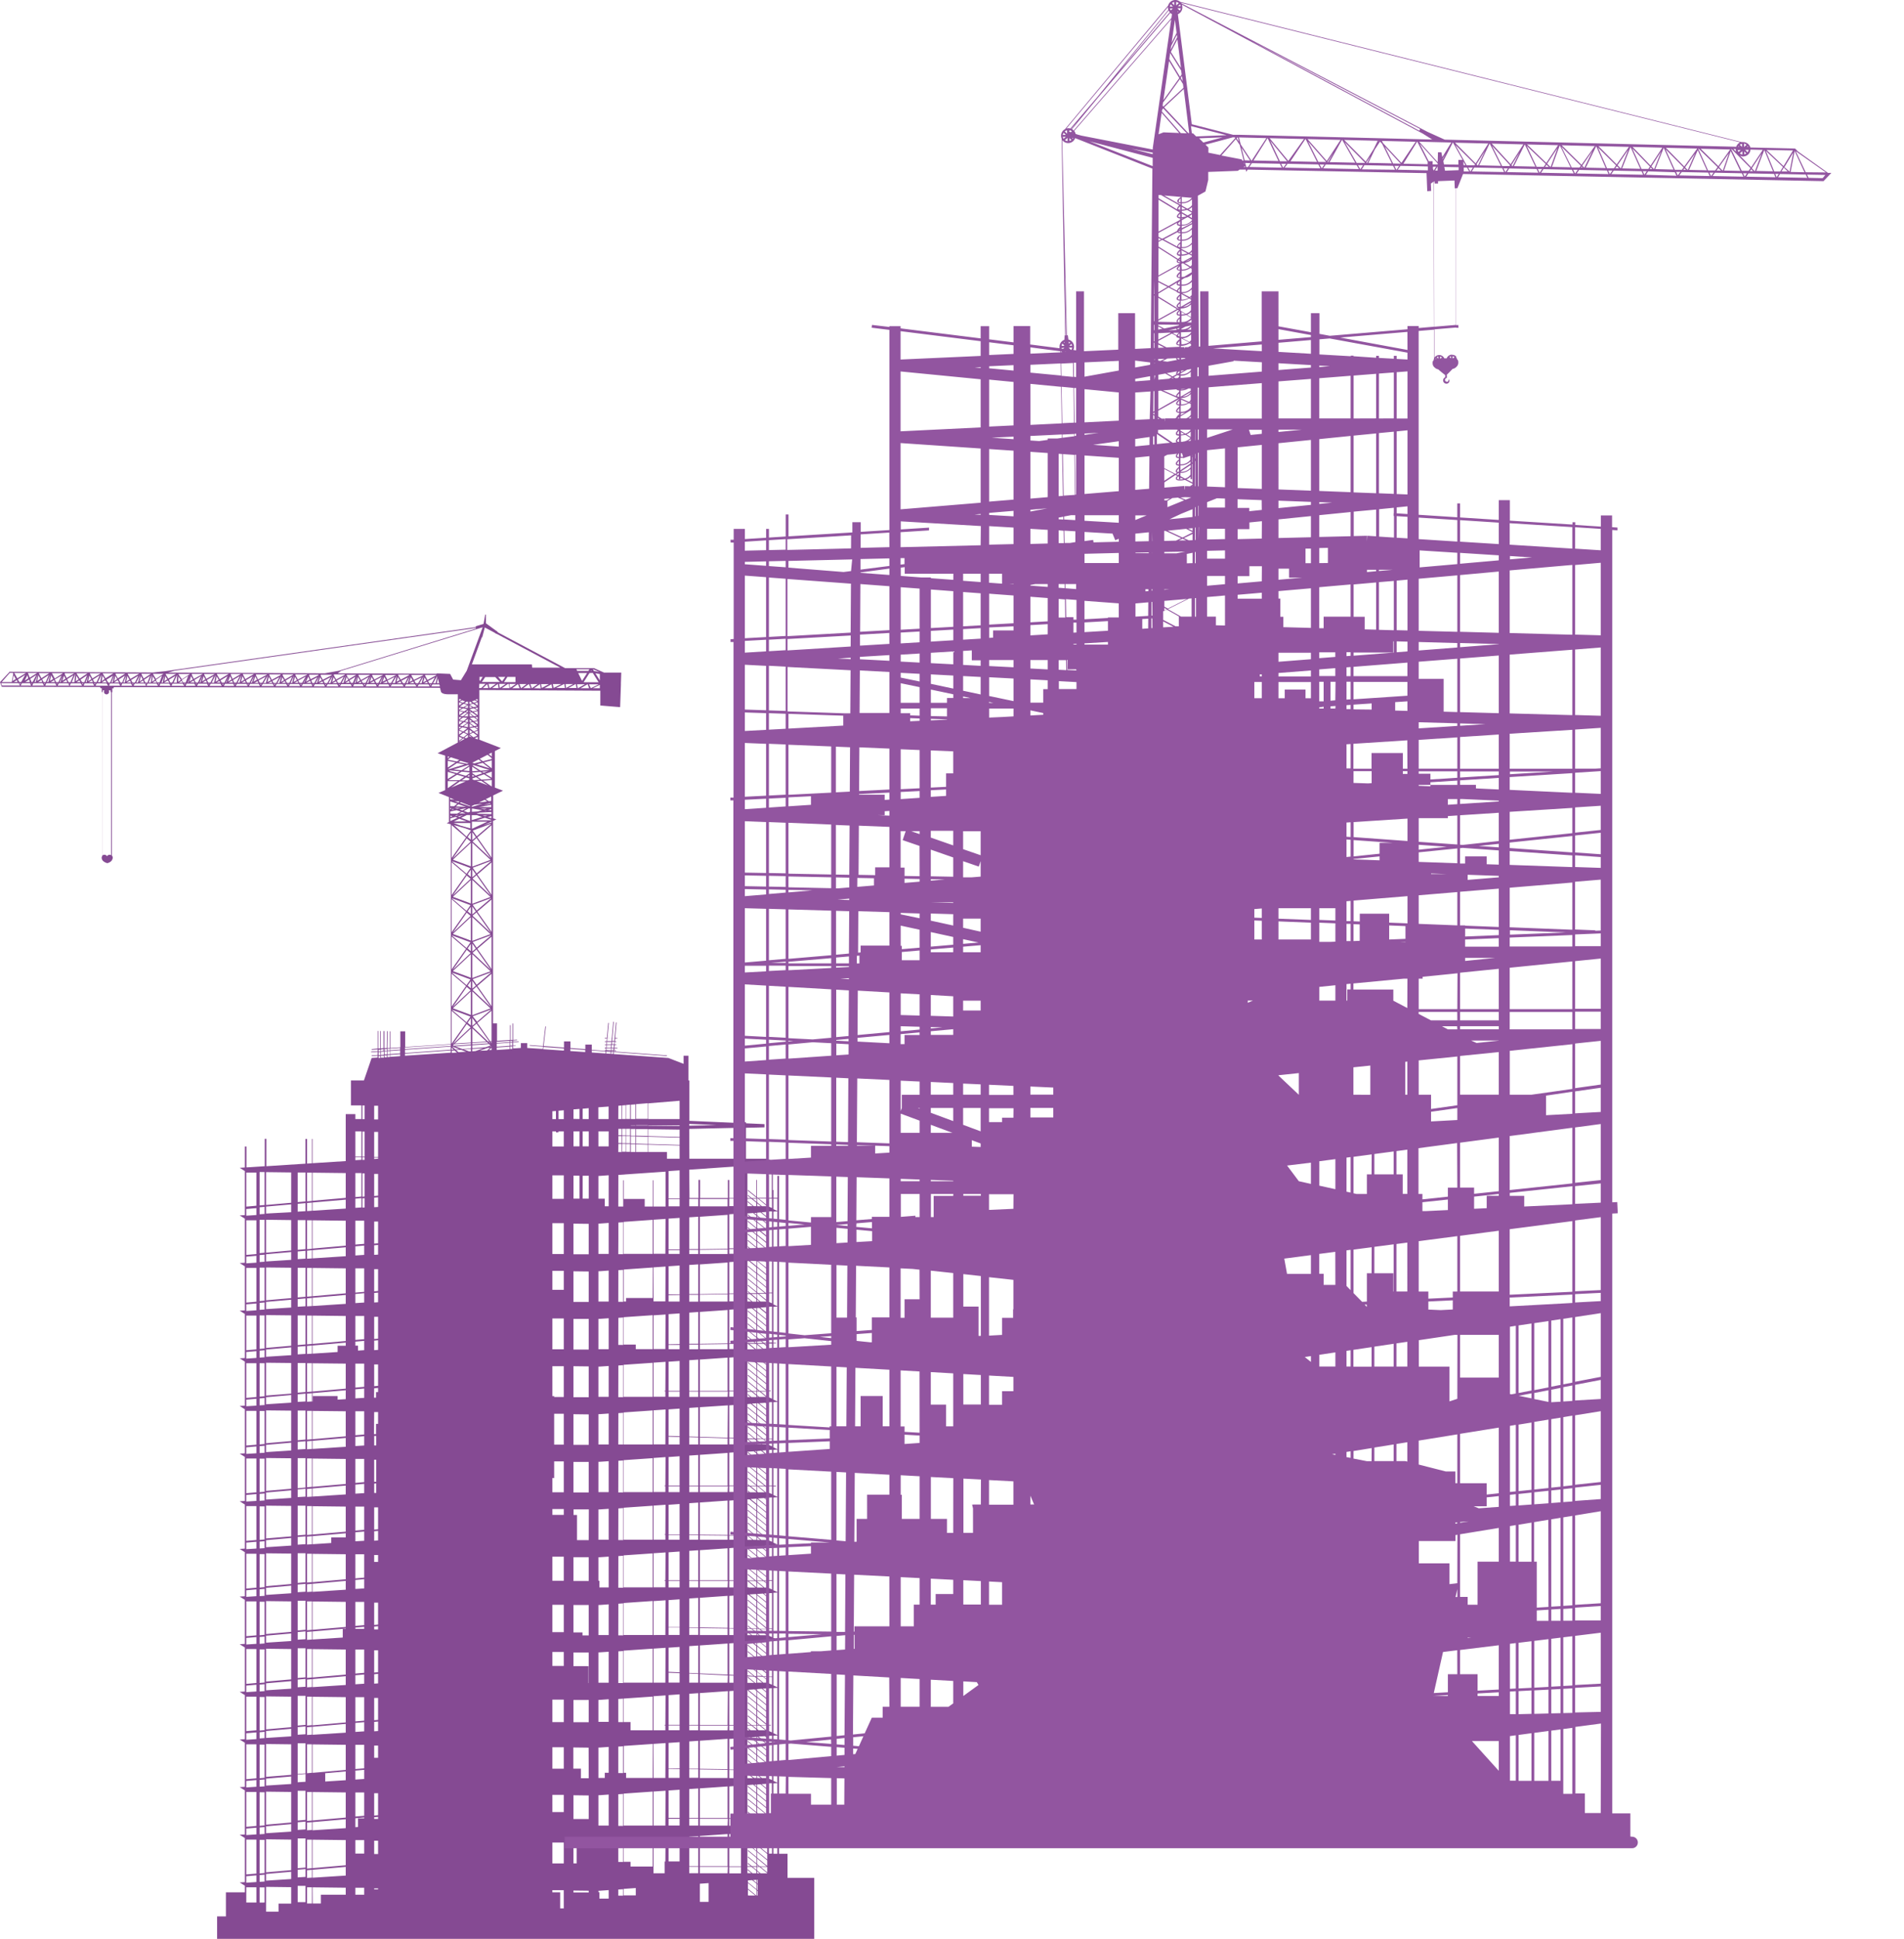
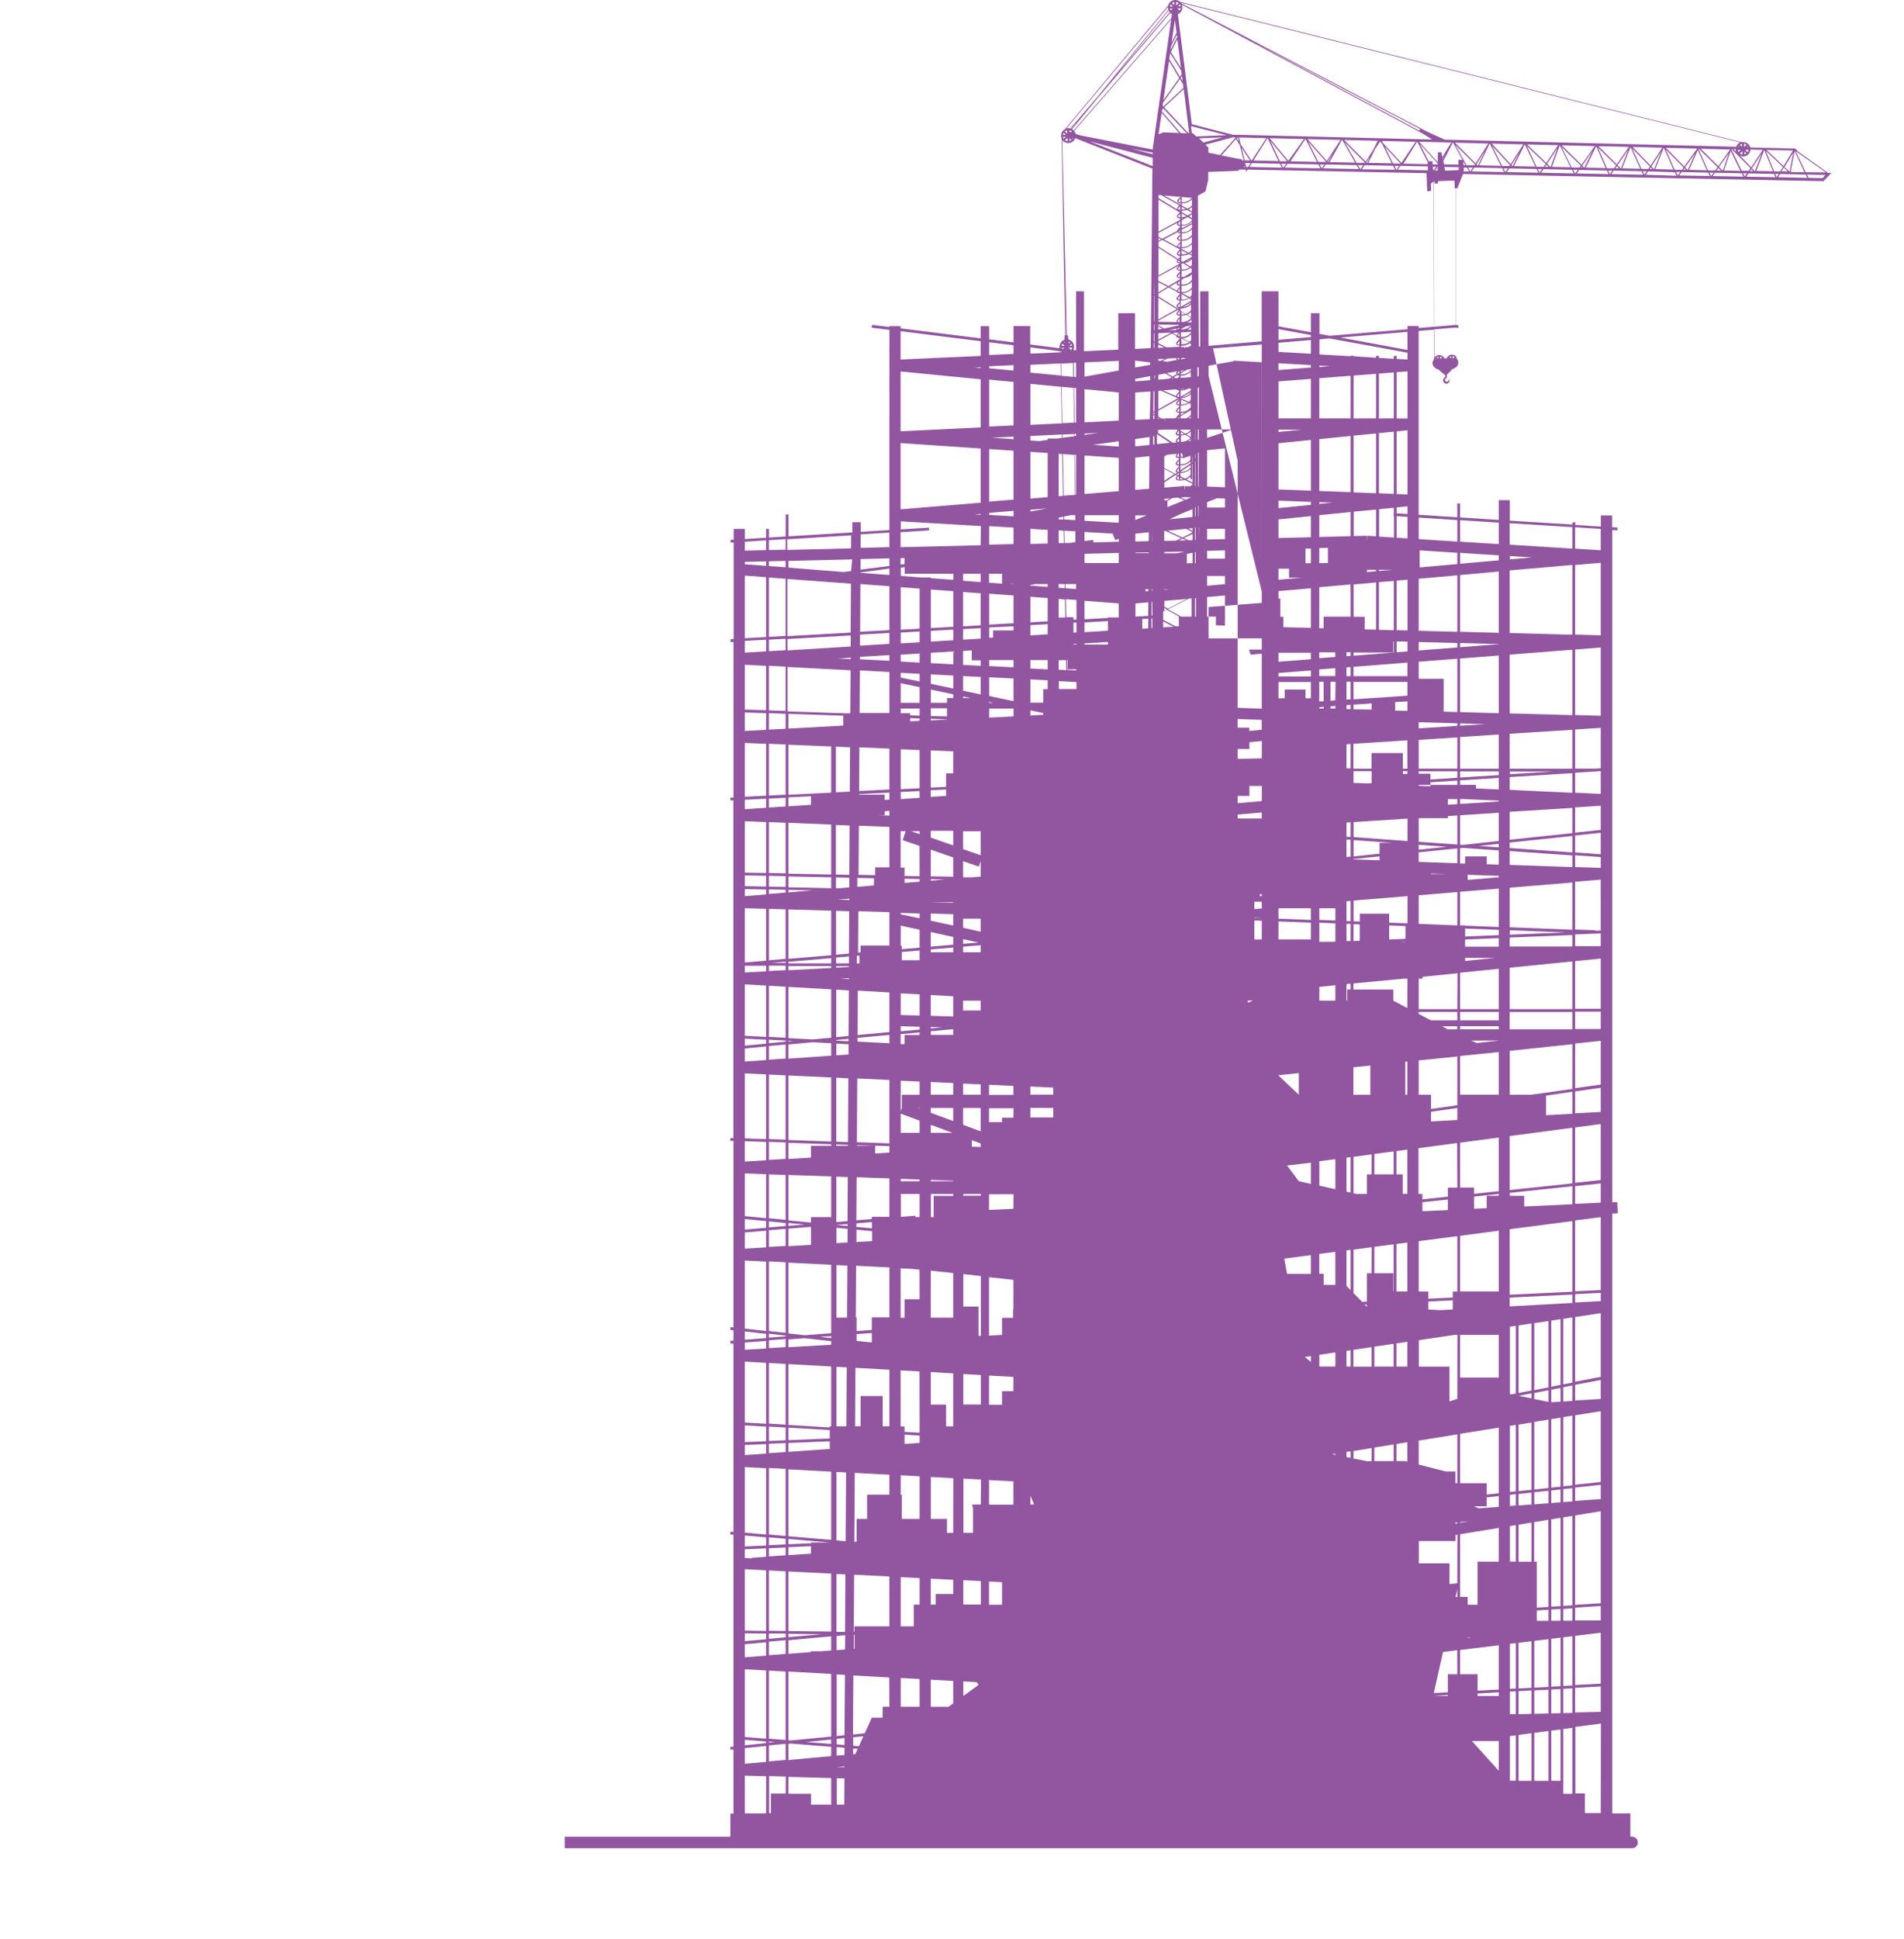
<svg xmlns="http://www.w3.org/2000/svg" id="Слой_1" data-name="Слой 1" viewBox="0 0 486.56 495.28">
  <defs>
    <style>.cls-1{fill:#854a93;}.cls-2{fill:#9255a0;}</style>
  </defs>
-   <path class="cls-1" d="M57.73,483.39v6.15H55.48v5.74h152.6V479.7h-6.83v-6.15h-2.18V300.37h-.41V306h-1v-2h-.17v2h0v-8.67h-.08l1.51-.1L196.06,296h-5.43v-7.91l4.73-.11v-.82l-4.73-.21v-.29h-.82v.26l-13.64-.6v-8.58h0l0-.2V276h-.25v-6.31h-1.23v2.07l-3.89-1.5-13.94-1,0-.5,13.56,1v-.16l-13.56-1v-.14h.56v-.16H157l0-.47h.76v-.17H157l.07-.72h.42v-.16h-.41l.06-.63h.35V266h-.34l.06-.69.54,0v-.16l-.53,0,.34-3.95h-.16l-.35,4-.55,0,.35-4.17h-.16l-.35,4.17-1.1-.07.35-3.83h-.16l-.35,3.83-.53,0v.16l.53,0L155,266h-.45v.16H155l-.06.63h-.38v.16h.36l-.06.69h-.3v.17h.29l-.05.51h-.24v.12l-3.33-.25v-1.35h-1.65V268l-3.81-.28v-1.7h-1.64v1.58l-5.2-.39.58-5-.16,0-.58,5-3.41-.25v.16l3.4.25-.07.59c-1.75-.12-3.13-.21-3.95-.25v-1.25h-1.64v1.24l-2,.12v-.65l.67-.05V267l-.66.05v-.79l1.44-.11V266l-1.43.1v-.3l1-.06v-.17l-1,.07v-4.19h-.17v4.2l-.47,0v-3.77h-.16v3.78l-3.31.22v-4.46H126v-4h0v-9.48h0v-9.47h0V229h0v-9.48h0V209.7l.85-.39-.82-.26v-5.86l2.51-1.21-2.08-.79v-9.32l1.54-.78-5.5-2.13v-12.7l30.91.18v3.78l5.06.42.2-5.68h0v-.42l.09-2.72h-4.39l-2.6-1.15h-7.37l-17.22-9.15,0-.11-3-2.18V157H124l-.43,2.38-2,.6v.22L42.13,171.47l-3,.32-36.77-.18v.11L0,174.25l.44,1.19h0v0l25.18.05v.31H26v1h.12v41.9h0a.77.77,0,0,0-.14.44,1.23,1.23,0,0,0,.64,1,2,2,0,0,0,.83.35,2.36,2.36,0,0,0,.77-.35,1.4,1.4,0,0,0,.59-1,.81.81,0,0,0-.23-.6V176.83h.12v-1h.36v-.31l83.38.18.25,1s.16.65,1.83.65H117v12.32l-5.17,2.75,1.93.6v8.81l-1.71.73,2.68,1.06V210l-.58.27,1.07.31v56.12l-11.68.76v-4h-1.24v4.08l-2.54.17v-4.25h-.16v4.26l-.61,0,.07-4.3h-.16l-.07,4.32-.61,0v-4.35H98v4.36l-.73.05,0-4.41h-.16l0,4.43-.45,0v-4.45H96.5v4.46L95,268v.17l1.51-.1v.46l-1.67.12v.16l1.66-.12v.81l-1.52.11,0,.16,1.5-.1v.49l-1.51.1L93,276H89.68v6.37h2.68v3.5H90.81v-1.27H88.35v12l-8.48.54v-6.2h-.16v6.22l-1.24.08v-6.3h-.41v6.32l-10,.65v-7h-.41v7l-4.67.3v-5.34h-.41v5.36l-1.32.09,1.32.82V310.4l-1.32.08,1.32.82v11.27l-1.32.08,1.32.83v11.26l-1.32.08,1.32.83v11.26l-1.32.08,1.32.83v11.26l-1.32.08,1.32.83v11.26l-1.32.08,1.32.83v11.26l-1.32.09,1.32.82v11.26l-1.32.09,1.32.82v11.26l-1.32.09,1.32.82v11.26l-1.32.09,1.32.82V432.1l-1.32.09,1.32.82v11.26l-1.32.09,1.32.82v11.26l-1.32.09,1.32.82v11.27l-1.32.08,1.32.82v11.27l-1.32.08,1.32.83v1.69ZM197.64,306.2h1v3.14l-1-.46Zm0,3.31,1-.07v9.37l-1,0Zm0,9.48h1v2.52l-1-.46Zm0,2.69,1-.07v12.07l-1-.47Zm0,21.5h.65V343h-.65v-9.17l1-.07v12.07l-1-.47Zm0,2.84,1-.07V358l-1-.46Zm0,12.17,1-.07v12.07l-1-.46Zm0,21.5h.65v-.17h-.65v-9.15l1-.08v12.07l-1-.46Zm0,2.85,1-.07v12.06l-1-.46Zm0,12.17,1-.07V406.7l-1-.46Zm0,12.17,1-.07v12.06l-1-.46Zm0,12.17,1-.07V431l-1-.46Zm0,12.17,1-.07v12.06l-1-.46Zm0,12.17,1-.07v12.06l-1-.46Zm0,12.17,1-.07v12.06l-1-.46Zm0,12.17,1-.07v5.89h-1Zm-.2-161.53h0v2.6l0,0Zm0,3.33h0v9.31h0Zm0,9.47h0v2l0,0Zm0,2.7h0v8.61h0Zm0,8.76h0v2.68l0,0Zm0,3.41h0V343h0Zm0,9.32h0v2.12l0,0Zm0,2.85h0v11.44h0Zm0,12.17h0v9.41h0Zm0,9.57h0v1.86h0Zm0,2.6h0v9.14h0Zm0,9.31h0v2.13h0Zm0,2.86h0v9.69h0Zm0,9.85h0V394l0,0Zm0,2.32h0v9h0Zm0,9.17h0v2.27h0Zm0,3h0V416h0Zm0,9.31h0v2.14l0,0Zm0,2.86h0v9.27h0Zm0,9.44h0v2l0,0Zm0,2.73h0v11.45l0,0Zm0,12.17h0v8.73h0Zm0,8.9h0v2.55l0,0Zm0,3.27h0V467l0,0Zm0,12.18h0v5.81h0Zm-6.18,16.46-.08-.07-.05.07h0v-1.54l1.87,1.54Zm2.07,0h-.07l-2.08-1.71-.05.07V481l2.2,1.8Zm0-1.59-2.15-1.76-.05.06v-.57l1.08-.07,1.12.91Zm0-1.64-.88-.72.88-.06Zm0-3.28-1-.79h1Zm0-8.2-1.65-1.36,1.6-.11.05,0Zm0-3.29-2-1.61h1.74l.23.19Zm0-9.84-.58-.47.58,0Zm0-3.28-1.06-.87,1.06,0Zm0-8.21-1.35-1.1,1.35-.09Zm0-3.28-1-.79h1Zm0-8.2-2.12-1.74,1.61-.11.51.42Zm0-1.64-.27-.22.27,0Zm0-3.29-.22-.17h.22Zm0-8.2-1-.85,1-.07Zm0-3.28-1.06-.87,1.06,0Zm0-8.21-1.81-1.48,1.61-.11.2.17Zm0-3.28-2-1.61h1.74l.23.18Zm0-9.84-.74-.6.74-.05Zm0-2.3h-.81l-1.24-1,1.76,0,.29.23Zm0-1h0Zm0-8.2-1.51-1.23,1.51-.11Zm0-3.28-1.47-1.2h1.47Zm0-9.85-.43-.35.43,0Zm0-3.28-.13-.1h.13Zm0-8.2-1.2-1,1.2-.09Zm0-3.28-1-.79h1Zm0-8.21-2-1.61,1.61-.11.36.29Zm0-1.64-.12-.1h.12Zm0-1.76h-.14l-1.71-1.39,1.71,0,.14.11Zm0-9.73-.89-.73.89-.06Zm0-3.28L192,330.55l1.36,0Zm0-8.2-1.66-1.36,1.6-.12.06,0Zm0-3.28-1.35-1.1,1.35,0Zm0-9.85-.59-.48.59,0Zm0-3.28-1-.83h1Zm.3,177.16h-.14V483l.14.12Zm0-1.34-.14-.11v-1.43l.14.12Zm0-1.64-.14-.11v-.93h.14Zm-.14-2.68v-.5l.62.5Zm2.57,0h-1.69l-.88-.72v-.92h.62l1.95,1.6Zm-2.15-1.8h-.42v-.34Zm-.42-.56v-1.42l2.42,2h-1.74Zm2.57,2.11-1.69-1.39h1.69Zm0-1.64-2.57-2.11v-1.43l2.57,2.11Zm0-1.64-2.57-2.11v-1.43l2.57,2.11Zm0-1.64-2.57-2.11v-1.43l2.57,2.11Zm0-1.64-2.57-2.11V468.2l2.57,2.11Zm0-1.65L193.52,468l1.61-.11.93.75Zm-2.57-3.74v-1.43l1.78,1.46h-1.74Zm2.57,2.1-.69-.56.69-.05Zm0-2.07h-.53l-2-1.67v-.11h1.61l1,.78Zm-2.57-1.95v-1.15l1.41,1.15Zm2.57.74-.7-.57h.7Zm0-.74h-.9l-1.67-1.36v-1.43l2.57,2.1Zm0-.9-2.57-2.1V460l2.57,2.1Zm0-1.64-2.57-2.1v-1.43l2.57,2.1Zm0-1.64-2.57-2.11v-1.42l2.57,2.1Zm0-1.64-2.57-2.11v-.65l.87-.06,1.7,1.39Zm-2.57-4.4v-.78l.95.78Zm2.57,2.76-1.46-1.2,1.46-.1Zm0-2.76H194.7l-1.21-1v-1H194l2,1.65Zm-2.22-2.13h-.35v-.28Zm-.35-.5v-1.43l2.39,2-1.78,0Zm2.57,2.11-1.75-1.44,1.75,0Zm0-1.65-2.57-2.1v-1.43l2.57,2.11Zm0-1.64-2.57-2.1v-1.43l2.57,2.1Zm0-1.64-2.57-2.1v-1.43l2.57,2.1Zm0-1.64-2.57-2.1v-1.34h.1l2.47,2Zm-2.15-6.47h-.42v-.34Zm-.42-.56v-1.42l2.42,2h-1.74Zm.62.72L195.6,442h-1.74l-.37-.3v-.93ZM193.6,442h-.11V442Zm2.46,3.44-2.23-1.83,1.61-.11.62.51Zm0-1.64-.39-.31.39,0Zm0-1.8h-.2l-1.49-1.23h1.69Zm0-1.48-2.57-2.11V437l2.57,2.1Zm0-1.64-2.57-2.11v-1.43l2.57,2.11Zm0-1.64-2.57-2.11v-1.43l2.57,2.11Zm0-1.64-2.57-2.11V432.1l2.57,2.11Zm0-1.64-2.57-2.11v-.38l1.18-.09,1.39,1.15Zm-2.57-4.13v-1.05l1.28,1.05Zm2.57,2.48-1.16-.94,1.16-.08Zm0-2.48h-1l-1.54-1.26v-.29l1.47.06,1.1.9Zm-2.57-1.72v-1l1.26,1Zm2.57.92-.83-.67.83,0Zm0-.8-1,0L193.49,427v-1.43l2.57,2.1Zm0-.84-2.57-2.1V423.9l2.57,2.1Zm0-1.64-2.57-2.1v-1.43l2.57,2.1Zm0-1.64L193.49,422v-1.42l2.57,2.1Zm0-1.64-2.57-2.11v-1.07l.41,0,2.16,1.77ZM193.84,416h-.35v-.29Zm-.35-.5v-1.43l2.39,2-1.78,0Zm.55.67,1.9,1.55h-1.75l-.7-.58v-1Zm-.11,1.55h-.44v-.37Zm2.13,3.17-1.93-1.58,1.61-.11.32.26Zm0-1.64-.08-.07h.08Zm0-1.64-1.75-1.44,1.75,0Zm0-1.64-2.57-2.11v-1.43l2.57,2.11Zm0-1.65-2.57-2.1v-1.43l2.57,2.11Zm0-1.64-2.57-2.1v-1.43l2.57,2.11Zm0-1.64-2.57-2.1v-1.43l2.57,2.1Zm0-1.64-2.57-2.1v-.12l1.48-.1,1.09.89Zm-2.57-3.85v-1.32l1.61,1.32Zm2.57,2.21-.85-.69.85-.06Zm0-2.21h-.7L193.49,404v-.11h1.61l1,.78Zm-2.57-1.81v-1.15l1.41,1.15Zm2.57.74-.7-.57h.7Zm0-.74h-.9l-1.67-1.36v-1.43l2.57,2.1Zm0-.9-2.57-2.11v-1.42l2.57,2.1Zm0-1.64-2.57-2.11v-1.43l2.57,2.11Zm0-1.64-2.57-2.11V396l2.57,2.11Zm0-1.64-2.57-2.11V395l.71-.05,1.86,1.53Zm-2.57-4.54v-.64l.78.64Zm2.57,2.89-1.62-1.32,1.61-.11h0Zm0-2.89h-1.53l-1-.85v-.15h1.58l1,.82Zm-2.57-1.16v-1.12l1.38,1.13Zm2.57.77-.73-.59h.73Zm0-.75h-.93l-1.64-1.34v-1.43l2.57,2.1Zm0-.89-2.57-2.1V387.8l2.57,2.1Zm0-1.64-2.57-2.1v-1.43l2.57,2.1Zm0-1.64-2.57-2.1v-1.43l2.57,2.1Zm0-1.64-2.57-2.1v-1.43l2.57,2.1Zm-2.46-6.72,1.83,1.5h-1.74l-.2-.17v-1.33Zm-.11-.31V378l1.92,1.57h-1.75Zm2.57,5.39-2.39-2,1.61-.11.78.64Zm0-1.64-.54-.45.54,0Zm0-1.94h-.37l-1.83-1.5h1.75l.45.37Zm0-1.34-.2-.16h.2Zm0-.33h-.4l-2.17-1.78v-1.43l2.57,2.11Zm0-1.31-2.57-2.11v-1.43l2.57,2.11Zm0-1.65-2.57-2.1V373l2.57,2.11Zm0-1.64-2.57-2.1v-1.43l2.57,2.11Zm0-1.64-2.57-2.1v-.53l1-.07,1.55,1.27ZM193.49,369v-.91l1.11.91Zm2.57,2.62-1.31-1.07,1.31-.1Zm0-2.62h-1.2l-1.37-1.12v-.23l1.52,0,1.05.86Zm-2.57-1.52v-1l1.31,1.07Zm2.57.86-.78-.64.78,0Zm0-.78-1,0-1.58-1.29v-1.43l2.57,2.1Zm0-.86-2.57-2.1v-1.43l2.57,2.1Zm0-1.64L193.49,363v-1.43l2.57,2.11Zm0-1.64-2.57-2.11V359.9l2.57,2.11Zm0-1.64-2.57-2.11v-1.21l.25,0,2.32,1.91Zm-2.15-6.48h-.42V355Zm-.42-.55v-1.43l2.42,2h-1.74Zm.62.72,1.65,1.36H194l-.53-.44v-.92Zm-.35,1.36h-.27v-.23Zm2.3,3.31L194,358.45l1.6-.11.48.39Zm0-1.65-.24-.19.24,0Zm0-1.66h0l-1.65-1.36h1.69Zm0-1.62-2.57-2.1V351.7l2.57,2.1Zm0-1.64-2.57-2.1v-1.43l2.57,2.1Zm0-1.64-2.57-2.1v-1.43l2.57,2.1Zm0-1.64-2.57-2.1v-1.43l2.57,2.1Zm0-1.64-2.57-2.1v-.26l1.32-.09,1.25,1Zm-2.57-4V343.5l1.44,1.17Zm2.57,2.36-1-.83,1-.07Zm0-2.36h-.87l-1.7-1.39v0l1.67,0,.9.74Zm-2.57-1.59v-1.23l1.47,1.21Zm2.57.67-.65-.53h.65Zm0-.71-.85,0-1.72-1.42v-1.43l2.57,2.11Zm0-.93L193.49,340v-1.43l2.57,2.11Zm0-1.65-2.57-2.1v-1.43l2.57,2.11Zm0-1.64-2.57-2.1v-1.43l2.57,2.1Zm0-1.64-2.57-2.1v-.94l.55,0,2,1.65Zm-2.57-4.68V332l.6.49Zm2.57,3-1.78-1.45,1.61-.12.17.14Zm0-3h-1.71l-.86-.7v-1.28h.19l2.38,2Zm-2.57-2.34v-1.43l1.95,1.6-1.71,0Zm2.57,2.1-2.13-1.74,1.71,0,.42.34Zm0-1.64-.17-.13h.17Zm0-.3h-.36l-2.21-1.81v-1.43l2.57,2.1Zm0-1.34-2.57-2.11v-1.42l2.57,2.1Zm0-1.64-2.57-2.11V323.8l2.57,2.11Zm0-1.64-2.57-2.11v-1.43l2.57,2.11Zm-2.56-6.81h0Zm0-.22v-1.43l2,1.62-1.72,0Zm.21.38,1.56,1.28h-1.74l0,0v-1.26Zm2.36,5L193.51,322l1.61-.11.94.77Zm0-1.64-.7-.58.7,0Zm0-2.09h-.54L194,319.05l1.71,0,.4.33Zm0-1.2-.14-.11h.14Zm0-.28h-.34L193.49,317V315.6l2.57,2.11Zm0-1.36-2.57-2.1V314l2.57,2.1Zm0-1.64-2.57-2.1v-1.43l2.57,2.1Zm0-1.64-2.57-2.1v-1.43l2.57,2.1Zm0-1.64-2.57-2.1v-.67l.86-.06,1.71,1.4Zm-1.64-4.41h-.93v-.76Zm-.93-1v-1h.14l2.38,2h-1.33Zm2.57,3.75-1.47-1.21,1.47-.1Zm0-2.94-2.17-1.78h2.17Zm1.21,165.56h-.79v-5.74l.79-.05Zm0-6.62-.79-.36v-2H197v-.17h-.55v-8.79l.79-.05Zm0-12.17-.79-.36v-2.12h.79Zm0-2.63h-.79v-8.65l.79-.06Zm0-9.54-.79-.36v-1.42H197v-.16h-.55V431.3l.79-.06Zm0-12.17-.79-.36v-1.61l.79,0Zm0-2.1-.79,0v-9.16l.79-.06Zm0-10.07-.79-.36v-1.71l.79,0Zm0-2.22h-.79V407l.79-.06Zm0-9.95-.79-.36v-1.83h.79Zm0-2.36h-.79v-8.93l.79-.06Zm0-9.82-.79-.35v-1.16h.79Zm0-1.67h-.79v-9.61l.79-.06Zm0-10.5-.79-.36v-1.68h.79Zm0-2.21h-.79v-9.07l.79-.06Zm0-10-.79-.35v-1.45l.79,0Zm0-1.94-.79,0v-9.31l.79-.06Zm0-10.23-.79-.36v-1.54h.45v-.17h-.45V346.1l.79-.05Zm0-12.17-.79-.36V343.2h.79Zm0-2.2-.79,0v-9.11l.79-.05Zm0-10-.79-.36v-2.21h.79Zm0-2.75h-.79v-8.55l.79-.05Zm0-9.42-.79-.36V319h.79Zm0-2.05-.79,0v-9.26l.79,0Zm0-10.12-.79-.36V306.2h.79ZM191,297.8l6.23-.43V306h-.79v-5.67h-.42V306h-2.37l-.2-.17v-4.42h-.16v4.29L191.18,304l-.11.13,2.26,1.84v.09h-1.22l-.93-.77-.11.12.79.65H191Zm0,8.42h1l1.27,1v.9h-.65l-1.5-1.23-.11.13,1.35,1.1H191Zm0,3.75,1.46-.1.83.67V312l-2.15-1.76-.11.13,2.26,1.84v1.43l-2.15-1.76-.11.13,2.26,1.85v1.42l-2.15-1.76-.11.13,2.26,1.85v1.43l-2.15-1.77-.11.13,2.26,1.85v1.43l-2.15-1.77-.11.13,2.26,1.85v.14l-1.54,0-.61-.5-.11.13.46.38H191Zm0,9.12h.69l1.53,1.25h-1.74l-.34-.27-.11.12.19.15H191Zm0,3.05.39,0,1.9,1.56v1.43l-2.15-1.76-.11.12,2.26,1.85v1.43L191.18,325l-.11.13,2.26,1.84v1.43l-2.15-1.76-.11.13,2.26,1.84V330l-2.15-1.76-.11.13,2.26,1.84v.13l-1.56,0-.59-.48-.11.13.44.36H191Zm0,8.42h.67l1.62,1.32v.63h-1l-1.17-1-.11.13,1,.83H191Zm0,3.75,1.16-.08,1.13.93v1.43l-2.15-1.77-.11.13,2.26,1.85v1.43l-2.15-1.77-.11.13,2.26,1.85v1.43l-2.15-1.76-.11.12,2.26,1.85v1.43l-2.15-1.76-.11.12,2.26,1.85v1.36h-.08l-2.07-1.69-.11.12,1.92,1.58-1.71,0-.1-.08-.07.09H191Zm0,9h.18l1.71,1.39H191Zm0,3.2h.08l2.21,1.81v1.43L191.18,348l-.11.13,2.26,1.84v1.43l-2.15-1.76-.11.13,2.26,1.85V353l-2.15-1.76-.11.13,2.26,1.85v1.42l-2.15-1.76-.11.13,2.26,1.85v.47h-1.16l-1-.81-.11.13.84.68H191Zm0,9h1.07l1.22,1v.36H192l-.84-.69-.11.12.69.57H191Zm0,3.16.85-.06,1.44,1.18v1.43l-2.15-1.76-.11.12,2.26,1.85v1.43l-2.15-1.76-.11.13,2.26,1.84v1.43l-2.15-1.76-.11.13,2.26,1.84v1.43l-2.15-1.76-.11.13,2.26,1.84v1.17H193L191.18,366l-.11.13,1.65,1.35-1.68-.05Zm0,8.94,1.89.06.4.32v1h-.48l-1.67-1.38-.11.13L192.6,369H191Zm0,3.23,1.62-.11.67.55v1.42l-2.15-1.76-.11.13,2.26,1.85v1.43l-2.15-1.77-.11.13,2.26,1.85V376l-2.15-1.76-.11.12,2.26,1.85v1.43l-2.15-1.76-.11.12,2.26,1.85v1.43l-2.15-1.76-.11.12,2.26,1.85v.06h-1.67l-.48-.39-.11.12.33.27H191Zm0,8.87h.56l1.73,1.41v.09h-1.64l-.51-.42-.11.13.36.29H191Zm0,3.3.54,0,1.75,1.42v1.43l-2.15-1.76-.11.13,2.26,1.84v1.43l-2.15-1.76-.11.13,2.26,1.84v1.43l-2.15-1.76-.11.13,2.26,1.85v1.42L191.18,389l-.11.13,2.26,1.85v1.24h-.23l-1.92-1.58-.11.13,1.77,1.45-1.8,0Zm0,9.35h.07l0,0,1.19,1H191Zm0,2.82,1.32-.09,1,.8v1.43l-2.15-1.76-.11.12,2.26,1.85v1.43l-2.15-1.76-.11.12,2.26,1.85v1.43l-2.15-1.76-.11.13,2.26,1.84v1.43l-2.15-1.76-.11.13,2.26,1.84v1.29h-.17l-2-1.62-.11.13,1.83,1.49H191Zm0,8.73h.06l2,1.64h-1.74l-.18-.15-.11.13,0,0H191Zm0,3.44h.24l2.05,1.68v1.42l-2.15-1.76-.11.13,2.26,1.85v1.43l-2.15-1.77-.11.13,2.26,1.85v1.43L191.18,412l-.11.12,2.26,1.85v1.43l-2.15-1.76-.11.12,2.26,1.85V416l-1.27,0-.88-.72-.11.12.73.6H191Zm0,8.77,1,0,1.33,1.08v.5h-1.14l-1-.83-.11.13.86.7H191Zm0,3.4,1-.07,1.28,1.05v1.43l-2.15-1.76-.11.13,2.26,1.84v1.43l-2.15-1.76-.11.13,2.26,1.84v1.43l-2.15-1.76-.11.13,2.26,1.85v1.42l-2.15-1.76-.11.13,2.26,1.85v1.09h-.43l-1.72-1.42-.11.13,1.56,1.27L191,428Zm0,8.71,1.8.08.49.4v1.18H193l-1.85-1.52-.11.13,1.7,1.39H191Zm0,3.46h.11l-.08.09,2.26,1.85V435l-2.15-1.76-.11.12,2.26,1.85v1.43l-2.15-1.76-.11.12,2.26,1.85v1.43l-2.15-1.76-.11.12,2.26,1.85V440l-2.15-1.76-.11.13,2.26,1.84v.48h-1.16l-1-.81-.11.13.84.68H191Zm0,9.14h1.07l1.22,1V442h-1.47l-.68-.56-.11.13.53.43H191Zm0,3,.7-.05,1.59,1.3v1.42l-2.15-1.76-.11.13,2.26,1.85v1.42l-2.15-1.76-.11.13,2.26,1.85v1.43L191.18,448l-.11.13,2.26,1.85v1.43l-2.15-1.76-.11.12,2.26,1.85v.41l-1.27,0-.88-.72-.11.12.73.6H191Zm0,8.35,1,0,1.33,1.08v.91h-.63L191.18,453l-.11.12,1.37,1.12H191Zm0,3.82,1.47-.11.82.67V458l-2.15-1.76-.11.13,2.26,1.84v1.43l-2.15-1.76-.11.13,2.26,1.84v1.43l-2.15-1.76-.11.13,2.26,1.84v1.43l-2.15-1.76-.11.13,2.26,1.84v1.29h-.17l-2-1.62-.11.13,1.83,1.49H191Zm0,8.58h.06l2.17,1.78h-1.74l-.35-.29-.11.13.2.16H191Zm0,3.59.4,0,1.89,1.55v1.43l-2.15-1.76-.11.12,2.26,1.85v1.43L191.18,471l-.11.12,2.26,1.85v1.43l-2.15-1.76-.11.12,2.26,1.85v1.43l-2.15-1.76-.11.12,2.26,1.85v.48h-1.16l-1-.81-.11.13.84.68H191Zm0,8.72h1.07l1.22,1v.64h-1l-1.18-1-.11.13,1,.84H191Zm-9.92,8.94h-2.24V481.2l2.24-.16Zm4.85-7.3h-7.09v-1.64H186Zm0-1.8h-7.09V469l7.09-.49Zm0-10.37h-7.09V464.6H186Zm0-1.95h-7.09v-7.57l7.09-.49Zm0-10.22h-7.09V452l7.09.1Zm0-2.25-7.09-.11v-7.16l7.09-.49Zm0-9.92h-7.09v-1.23H186Zm0-1.39h-7.09v-8.13L186,432Zm0-10.78h-7.09v-2.21L186,428Zm0-2.06-7.09-.32v-7.14l7.09-.49Zm0-10.11h-7.09v-1.78l7.09.1Zm0-1.84-7.09-.11v-7.57l7.09-.5Zm0-10.33h-7.09v-1.64H186Zm0-1.81h-7.09V396l7.09-.49Zm0-10.36h-7.09v-1.15l7.09.07Zm0-1.24-7.09-.07v-8.22l7.09-.49Zm0-10.93h-7.09v-1.5H186Zm0-1.67h-7.09v-7.86l7.09-.49Zm0-10.5h-7.09v-1.79l7.09.21Zm0-1.74-7.09-.21v-7.58L186,359Zm0-10.43h-7.09v-1.36H186Zm0-1.53h-7.09v-8l7.09-.49Zm0-10.65h-7.09v-1.21l7.09-.1Zm0-1.48-7.09.11v-8.15l7.09-.49Zm0-10.69h-7.09v-1.75l7.09-.11Zm0-2-7.09.11V323l7.09-.49Zm0-10.14h-7.09v-1.06l7.09-.11Zm0-1.33-7.09.1v-8.29l7.09-.49Zm0-10.84h-7.09v-1.88l7.09,0Zm3.43,170.39h-3v-1.64h3Zm0-1.8h-3v-8.24l3-.21Zm0-10.37h-3V464.6h3Zm0-1.95h-3v-8.09l3-.21Zm0-10.22h-3v-2.08l3,.05Zm0-2.2-3,0v-7.8l3-.21Zm0-10h-3v-1.23h3Zm0-1.39h-3V432l3-.21Zm0-10.78h-3V428l3,.13Zm0-1.9-3-.14v-8l3-.21Zm0-10.27h-3V416l3,.05Zm0-1.79-3,0v-8.21l3-.21Zm0-10.38h-3v-1.64h3Zm0-1.81h-3v-8.23l3-.21Zm0-10.36h-3v-1.07l3,0Zm0-1.21-3,0v-8.8l3-.21Zm0-11h-3v-1.5h3Zm0-1.67h-3v-8.37l3-.21Zm0-10.5h-3v-1.57l3,.09Zm0-1.64-3-.09V359l3-.21Zm0-10.53h-3v-1.36h3Zm0-1.53h-3V346.8l3-.21Zm0-10.65h-3v-1.32l3,0Zm0-1.53-3,.05v-8.56l3-.21Zm0-10.64h-3v-1.87l3-.05Zm0-2.08-3,.05v-8l3-.21Zm0-10.09h-3v-1.17l3-.05Zm0-1.38-3,0v-8.7l3-.21Zm0-10.79h-3v-1.91l3,0Zm-13.23-21,6.9.3-6.9.16Zm0,1.28,13.64-.31V296H176.17Zm0,10.42,13.23-.92v8.16h-3v-4.62H186v4.62l-7.09,0v-4.65h-.41v4.65h-2.3Zm0,7.46h2.3v1.88h-2.3Zm0,4.71,2.3-.16v8.27l-2.3,0Zm0,8.31,2.3,0v1.06h-2.3Zm0,7.62v-3.76l2.3-.16v7.58l-2.3,0Zm0,3.86,2.3,0v1.75h-2.3Zm0,4.55,2.3-.16v8.12l-2.3,0Zm0,8.16,2.3,0v1.2h-2.3Zm0,4,2.3-.16v8h-2.3Zm0,8h2.3v1.36h-2.3Zm0,4.19,2.3-.16v7.53l-2.3-.07Zm0,7.47,2.3.07V369h-2.3Zm0,4.7,2.3-.16v7.83h-2.3Zm0,7.84h2.3v1.5h-2.3Zm0,4.33,2.3-.16v8.19l-2.3,0Zm0,8.17,2.3,0v1.15h-2.3Zm0,4,2.3-.16v7.69h-2.3Zm0,7.7h2.3v1.64h-2.3Zm0,4.47,2.3-.16v7.55l-2.3,0Zm0,7.51,2.3,0v1.79h-2.3Zm0,4.66,2.3-.16v7.11l-2.3-.11Zm0,7,2.3.1v2.23h-2.3Zm0,5.17,2.3-.16v8.1h-2.3Zm0,8.1h2.3V442h-2.3Zm0,4.07,2.3-.16v7.13l-2.3,0Zm0,7.09,2.3,0v2.2h-2.3Zm0,5.08,2.3-.16v7.54h-2.3Zm0,7.55h2.3v1.78h-2.3Zm0,4.62,2.3-.16v7.69h-2.3Zm0,7.69h2.3v1.64h-2.3Zm-13.66,7.3h-3.1v-1.66l3.1-.22Zm4.32-7.38h-5.66V475.6h-1.76v-5.22l7.42-.52Zm0-10.45h-7.42v-8.17l7.42-.52Zm0-12.17H160v-1.32h-.58V446l7.42-.51Zm0-12.17h-5.66V439.9h-1.76v-6l7.42-.51Zm0-12.17h-7.42v-8.18l7.42-.51Zm0-12.17h-7.42v-8.18l7.42-.51Zm0-12.17h-7.42v-8.18l7.42-.51Zm0-12.17h-7.42v-8.18l7.42-.51Zm0-12.17h-7.42V373l7.42-.51Zm0-12.17h-7.42v-8.18l7.42-.51Zm0-12.17h-7.42v-8.18l7.42-.51Zm0-12.18h-4.32v-1.16h-3.1v-7l7.42-.51Zm0-13.06H160v.89h-.58v-8.17l7.42-.52Zm0-11.28h-7.42v-8.17l7.42-.52Zm3.24,155.23h-.19v3H167v-1.72h0v-7l3.08-.21Zm0-9.18H167v-8.7l3.08-.21Zm0-12.17H167v-8.7l3.08-.21Zm0-13.56h-.19v.16h.19V442H167v-8.7l3.08-.21Zm0-10.78H167v-8.7l3.08-.21Zm0-12.17H167V409l3.08-.21Zm0-14h-.19v.17h.19v1.64H167v-8.7l3.08-.21Zm0-11.76h-.18v.16h.19v1.24H167v-8.7l3.08-.22Zm0-12.44h-.19v.17h.19v1.5H167v-8.7l3.08-.22Zm0-10.5H167v-8.7l3.08-.22Zm0-13.7h-.19v.17h.19v1.36H167v-8.71l3.08-.21Zm0-10.65H167V336l3.08-.21Zm0-12.17H167v-8.7l3.08-.21Zm0-12.17H167v-8.7l3.08-.21Zm3.64,155.23h-2.82v-6l2.82-.19Zm0-9.18h-2.82V464.6h2.82Zm0-1.95h-2.82v-7l2.82-.19Zm0-10.22h-2.82v-2.32l2.82.05Zm0-2.44-2.82,0v-6.49l2.82-.19Zm0-9.73h-2.82v-1.23h2.82Zm0-1.39h-2.82v-7.58l2.82-.2Zm0-10.78h-2.82V427.3l2.82.12Zm0-2.61-2.82-.13V420.9l2.82-.19Zm0-9.56h-2.82v-1.91l2.82,0Zm0-2-2.82,0v-6.9l2.82-.2Zm0-10.14h-2.82v-1.64h2.82Zm0-1.81h-2.82v-7.16l2.82-.2Zm0-10.36h-2.82v-1.23l2.82,0Zm0-1.36-2.82,0v-7.58l2.82-.2Zm0-10.81h-2.82v-1.5h2.82Zm0-1.67h-2.82v-7.3l2.82-.2Zm0-10.5h-2.82v-2l2.82.09Zm0-2.11-2.82-.08v-6.78l2.82-.2Zm0-10.06h-2.82v-1.36h2.82Zm0-1.53h-2.82v-7.45l2.82-.19Zm0-10.65h-2.82v-1.09l2.82,0Zm0-1.3-2.82.05V335.7l2.82-.19Zm0-10.87h-2.82v-1.63l2.82-.05Zm0-5.57v3.73l-2.82,0v-7.17l2.82-.19Zm0-6.6h-2.82v-.95l2.82,0Zm0-1.15-2.82,0v-7.86l2.82-.19Zm0-11h-2.82v-1.85h2.82Zm0-2h-2.82v-7l2.82-.19Zm-8-24.31,8-.66v4.68h-8Zm0,5.61h8v.17l-8-.08Zm0,1,8,.11v1.88l-8-.22Zm0,1.93,8,.22v1.87l-8-.24Zm0,2,8,.24V296h-3.23v-1.71h-4.76Zm-3.12-10.33,3-.24v4h-3Zm0,5.36h3v.09l-3,0Zm0,1,3,0v1.78l-3-.08Zm0,1.9,3,.08v1.85l-3-.09Zm0,2,3,.09v1.88h-3Zm-1.34-10.12,1.17-.09v3.75h-1.17Zm0,5.25h1.17v.06h-1.17Zm0,.95,1.17,0v1.73l-1.17,0Zm0,1.88,1.17,0v1.83l-1.17,0Zm0,2,1.17,0v2h-1.17Zm-1.19-10,1-.08v3.64h-1Zm0,5.15h1v0h-1Zm0,.93,1,0v1.72l-1,0Zm0,1.87,1,0v1.83l-1,0Zm0,2,1,0v2h-1Zm-1-9.85.89-.07v3.54H159Zm0,5.06h.89v0H159Zm0,.92h.89v1.7l-.89,0Zm0,1.85.89,0v1.83l-.89,0Zm0,2,.89,0v2H159Zm-1-9.74.85-.07v3.46H158Zm0,5h.85v0H158Zm0,.9.85,0V290l-.85,0Zm0,1.85.85,0V292l-.85,0Zm0,2,.85,0v2.08H158Zm0,7.91,12.06-.83v8.91H167v-6.7h-.16v6.7h-2.09v-1.93h-5.33v-4.77h-.16v6.7H158Zm0,16.34v-4.17l1.24-.08v8.16H158Zm0,8,1.24-.08v8.16H158Zm0,12.17,1.24-.08v7H158Zm0,12.18,1.24-.09v8.17H158Zm0,12.17,1.24-.09V369H158Zm0,12.17,1.24-.09v8.17H158Zm0,12.17,1.24-.09v8.17H158Zm0,12.17,1.24-.09v8.17H158Zm0,12.17,1.24-.09v8.17H158Zm0,12.17,1.24-.08v8.16H158ZM158,434l1.24-.08v6H158Zm0,12.17,1.24-.08v6.84H158Zm0,12.17,1.24-.08v8.16H158Zm0,12.17,1.24-.08v5.21H158Zm0,12.17,1.24-.08v1.65H158Zm-7.55.75h-3.91v-.49l3.91.05Zm0-11.9h-3.08V476h-.83v-5.27l3.91,0Zm0-6.86h-3.91v-6.07l3.91.05Zm0-10.42h-2V451.8h-1.94v-5.41l3.91.05Zm0-14.31h-3.91v-5.68l3.91,0Zm0-10h-.06v-4.32h-3.85v-3.5l3.91,0Zm0-12.17h-1.6v-.77h-2.31v-7h3.91Zm0-13.9h-3.91v-6.09l3.91,0Zm0-10.44h-3V387h-.88v-1.43l3.91,0Zm0-12.17h-3.91v-7.82l3.91,0Zm0-12.17h-3.91v-7.83l3.91.05Zm0-12.17h-3.91V349l3.91.05Zm0-12.18h-3.91v-7.82l3.91,0Zm0-12.17h-3.91v-7.82l3.91.05Zm0-19.91v7.74h-3.91v-7.82l3.91.05ZM148.08,289v3.83h-1.53V289Zm-1.53-3.18V283.4l1.53-.12v2.57Zm1.53,14.51v5.87h-1.53v-5.89Zm2.38,5.87H148.9v-5.86l1.56,0Zm0-13.37H148.9V289h1.56ZM155.55,485h-2.38v-1.65h-.25V483h.25l2.38-.17Zm0-13.55h-2.63v-.69h.25l2.38-.17Zm0-5.11h-2.63v-7.75h.25l2.38-.17Zm0-13.49h-1v1.32h-1.63v-7.75h.25l2.38-.17Zm0-13h-2.63v-5.61h.25l2.38-.17Zm0-10h-2.63v-7.75h.25l2.38-.16Zm0-12.17h-2.63V410h.25l2.38-.17Zm0-12.17h-2.38V403.8h-.25v-6h.25l2.38-.16Zm0-12.17h-2.63v-7.75h.25l2.38-.16Zm0-12.17h-2.63v-7.75h.25l2.38-.16Zm0-12.17h-2.63v-7.75h.25l2.38-.16Zm0-12.17h-2.63V349.1h.25l2.38-.16Zm0-12.18h-2.63v-7.74h.25l2.38-.16Zm0-12.17h-2.63v-7.74h.25l2.38-.17Zm0-16.08v3.91h-2.63v-7.74h.25l2.38-.17Zm0-8.26h-1v-1.93h-1.63v-5.82h.25l2.38-.17Zm0-15.3h-2.63V289h2.63Zm.51-24.34-.93-.07h.93Zm.64.72-.54,0,.05-.51.53,0Zm.06-.67-.54,0v-.08h.54Zm0-.28h-.54l0-.49h.55Zm-.28-3.05.55,0-.06.7h-.55Zm-.08.9H157l-.05.63h-.55Zm-.07.79h.55l-.06.72h-.54Zm-1.11-1.76,1.09.06-.06.75h-1.1Zm-.09,1h1.11l-.06.63h-1.11Zm-.07.79h1.11l-.06.71-1.11,0Zm-.08.85,1.12,0,0,.49H155Zm-.07.82,1.11.09,0,.5-1.12-.07Zm.62,14.06v3.19h-2.63v-3Zm-4.33-14.33,3.54.26,0,.51-3.5-.24Zm-.76,14.75v2.77H148.9v-2.64Zm-4.7-15.16,3.81.29v.53l-3.81-.26Zm-1.67,219.57h-.92v-4.1h-2v-.55l2.91,0Zm0-11.49h-2.91v-5.33l2.91,0Zm0-13.12h-2.91V458.5l2.91,0Zm0-11.08h-2.91v-5.47l2.91,0Zm0-11.9h-2.91v-5.74l2.91,0Zm0-14.35h-2.91V422l2.91,0Zm0-8.62h-2.91v-7h2.91Zm0-13.13h-2.91v-6.16l2.91,0Zm0-16.83h-2.91v-1.5l2.91,0Zm0-5.78h-2.91v-3.64h.45v-4.24l2.46,0Zm0-12.17h-2.46v-7.88l2.46,0Zm0-12.17h-2.46v-.22h-.45V349l2.91,0Zm0-12.18h-2.91v-7.88l2.91,0Zm0-15.2h-2.91v-4.85l2.91,0Zm0-9.14h-2.91v-7.88l2.91,0Zm0-14.1h-2.91v-6l2.91,0Zm0-13.37h-2.91V289h.91v.26h.66V289h1.34Zm-2.91-7v-2l.91-.07v2.08Zm2.91,0h-1.34v-2.14l1.34-.11Zm-5.19-18.43,5.22.38v.56l-5.29-.36Zm-8.47-1.6.47,0v.3l-.47,0Zm0,.47.47,0v.79l-.47,0Zm0,1,.47,0v.66l-.47,0Zm-3.47-1.2,3.31-.22v.31l-3.31.23Zm0,.48,3.31-.23v.79l-3.31.24Zm0,1,3.31-.23v.64l-3.31.22Zm-11.48,1.38v-.57l.7-.05.62.53Zm-.38-61.13v-.56l1.61-.31,1.05.37-.93.5Zm1,.41h0Zm-.49.26-.48.25v-.43Zm4-20.8v.62l-.49.26-.43-.17Zm-1.14.63-1-.4,1-.79.94.42Zm.24-1.33.9-.69v1.1Zm.73-5.85-.8.58-1.21-.24.92-.56Zm-1.91-.69,1-.69.91.28-1,.59Zm1.3,1.51.59.12-1.08.87-.77-.08Zm.6,1.42-1,.83-1-.22.9-.73Zm-.84,1.07.82.18-1.16.85-.74-.16Zm1,.28v1l-1.09-.22Zm-.82-.44.82-.66v.83Zm-.17-1.3,1-.81V183Zm.43-1.19.56-.41v.51Zm-.32-1.11.88-.54v.71Zm0-1.08.56-.4.34,0v.66Zm-.37-.11-.9-.28.72-.34a3,3,0,0,0,.69.25Zm-1-.47v-.45l.36,0,.22.15Zm.78.62-.78.55v-.79Zm-.09,1.22-.69.42v-.56Zm.36,1-1,.76v-1Zm-.4,1.35-.65.52v-.6Zm.19,1.14-.84.68v-.85Zm-.28,1.35-.56.41v-.52Zm.27.06,1.26.26-1.06.81-1-.46h0Zm0,1.21-.84.63v-1Zm0,1.55-.83.65v-1Zm.22.08.35.14-1.4.74v-.06Zm-.68,5.71,2.07.65-.4.12-2.2-.42Zm3.39-13.41.92.56-1.21.24-.8-.58Zm-.09-.29-1-.59.91-.28,1,.69Zm.87,2.24-.77.08-1.08-.87.59-.12Zm-.72.39.91.73-1,.22-1-.83Zm.79,2.06-.75.16-1.16-.85.82-.18Zm.14.29v.52l-.56-.41Zm-.84-1.24.84-.17V185Zm.19-1.14.65-.08v.6Zm-.4-1.35,1.05-.2v1Zm.36-1,.69-.14v.56Zm-.08-1.22.77-.24v.79Zm.69-.43-.9.28-.51-.37a3.6,3.6,0,0,0,.7-.24Zm-.5-.46.22-.15.36,0V179Zm-.77.85-.74.23v-.62h.17Zm0,1.08-.72.14v-.58Zm-.32,1.11-.4.07v-.36Zm.43,1.19L120,183v-.77Zm-.17,1.3-.66.14v-.67Zm.27,1.25-.93.19v-.88Zm.34.24.82.6h0l-1,.46L120,186h0Zm.82.83v1l-.84-.63Zm-1.34.38-.75.33v-.89Zm.18.14,1.05.79-1,.4-1-.76h0Zm1.16,1.08v.67l-.77-.3-.06,0Zm3,8.46-2.28.18-2.08-1.33.32-.09Zm-3.27-1.43,1.54-.39,1.83,1.43Zm.12,12.62-.15-.05.79-.24,3-.16v.54Zm3.63.57v.57l-.92-.29Zm-1.07-.1-.55.16-.6-.19Zm-3.28-10.1-.51.18v-.53Zm-.51-.73v-.19l2-.15.55.35-1.7.6Zm.93,1,1,.66-1.44.1-.46-.18v-.26Zm-.41,7.05,2.11-.27-2.76.82v-.24Zm1.16-.56,1.45-.7.65.43Zm2.77.17.22.14-1.77.32Zm-4.34,1.38,2.38.4-1.1.33-1.52.09v-.82Zm3,.2-1.1-.18h1.67Zm.54.4-.56,0,.27-.08Zm-1.14,1.54-2.68.8v-1.27l1.3,0Zm1.51-1.78.8-.25V207Zm-2.36-.75,3.16-.57v.59Zm3.13-1.11h0v0Zm-.58-.38-.8-.53,1.41-.68v1.13Zm-3.1-5.14,1.15-.08,1.69,1.16Zm.14-1.15,1.72-.6,1.86,1.19-2.48.17Zm1.65-1-.41-.26,1.47-.11Zm-1.35-.5-1.59.12v-1.14Zm-1.69-8.55-.64-.25h0v-.27Zm-1.36,72.81-3.8-3.25,0,0,4.82,1.79Zm.06.45,1,.83-4.55,4.28h0Zm-.06-9.94-3.8-3.25,0,0,4.82,1.79Zm.06.45,1,.84-4.57,4.28Zm-.06-9.94-3.8-3.25,0,0,4.82,1.79Zm.06.46,1,.83-4.57,4.29Zm-.06-9.94-3.8-3.26h0l4.82,1.79Zm.06.45,1,.83-4.57,4.29Zm-.06-9.94-3.8-3.25,0,0,4.82,1.79Zm.06.45,1,.83-4.57,4.29Zm-.06-9.94L116,210.77l2.92.83,1.45.54Zm.06.45,1,.84-4.57,4.28Zm-.2-8.06-2.6-.1.68-.55Zm-2.89-1.41,1,0,.23.09-.26.21Zm2.86-6.51-1.9-.53.84-.53,2,.18v.25Zm.91-.26v.51l-.52-.14Zm0,.94v.3l-.39.17H118l1.09-.74Zm.18,7v.1h-.09l-2.51-.85.24-.2Zm0,.67v.82l-.21.11-.31.08-1.08-.37,1.22-.66Zm-2.48-.11-.84.16-.64-.22Zm1.36.06h.14l-1,.55-.73-.25Zm-.1,1.25-.25.07h-1.31l.69-.37Zm.39.48h.83v1.54l-2.29-.84Zm.65-12.37v1.12l-1.55-.14Zm-2,.93-2.08-.19,3.7-1.14.38.07Zm.77-1.49-3.92,1.2-.35,0,2.33-1.55Zm-3.62,1.53,2.43.23-.74.47-2.06-.58Zm3.55,1.64-1.24.85H114.6l2.2-1.39Zm-1.14,1.16H119l-3.68,1.58Zm-1.4,4.64-1.08-.05v-.38Zm.75,1.05-.81.65-1,0v-1.22Zm-.81,1.43-.65.13.3-.24Zm-.69-.23-.33.26v-.37Zm1.28,1.71h.56l-.7.19-.13-.05Zm1.73,0h0l-1,.5-.36-.13Zm-1,.94,1.87.69H116Zm2.81,1.1v1.37l-2.46-.7-1.8-.67Zm-1.09,3.68-3.68,5.23v-8.37Zm0,9.49-3.68,5.23v-8.37Zm0,9.49-3.68,5.23V229.7Zm0,9.49-3.68,5.23v-8.38Zm0,9.48-3.68,5.23v-8.37Zm0,9.49-3.68,5.23v-8.37Zm-3.47,6,1.8.67-1,.07-.86-.74Zm.32.77-.53,0v-.49Zm1.23.65-.62-.53,1.24-.09,1.32.49Zm3.15-.21-.46,0-1.33-.5,1.79-.12Zm0-.75-2.16.15-1.8-.67,4-.27Zm0-1-4.34.31-.25-.1.3-.28,4.29-.28Zm0-.51-4.1.26,4.1-3.84Zm0-4.36-.82-.7.82-1.17Zm0-2.7-4.59-1.7,4.59-4.31Zm0-6.79-.82-.7.82-1.16Zm0-2.7-4.59-1.7,4.59-4.31Zm0-6.78-.82-.7.82-1.17Zm0-2.71-4.59-1.7,4.59-4.3Zm0-6.78-.82-.7.82-1.17Zm0-2.7-4.59-1.71,4.59-4.3Zm0-6.79-.82-.7.82-1.17Zm0-2.7-4.59-1.7,4.59-4.31Zm0-6.79-.82-.7.82-1.16Zm.27-2.85v-1.78h4l-3.93,1.8Zm5,55.62h0l-.15.14-.28,0Zm-.24-.65h0l.08.11Zm-1.27.88-3.37.24V267l4.23-.3.41.38Zm.37-1.31.32.31-4.06.28v-.35Zm-3.74.08V262.7l3.57,3.36Zm4.48.2-.33-.31h.2l.22.31Zm-.49-.46-3.93-3.69,1-.85L125,266Zm-4-4v-2l.89,1.27Zm.1-2.42,4.78-1.78h0L121.92,261Zm-.1-.29v-6.08l4.64,4.36Zm.06-6.43,1-.86,3.7,5.26Zm-.06-.35v-2l.89,1.27Zm.1-2.42,4.78-1.78h0l-3.77,3.23Zm-.1-.29v-6.08l4.64,4.36Zm.06-6.43,1-.86,3.7,5.27Zm-.06-.35v-2l.89,1.27Zm.1-2.42,4.78-1.77h0l-3.77,3.23Zm-.1-.28v-6.08l4.64,4.35Zm.06-6.44,1-.85,3.7,5.26Zm-.06-.34v-2l.89,1.26Zm.1-2.42,4.78-1.78h0l-3.77,3.23Zm-.1-.29v-6.08l4.64,4.35Zm.06-6.44,1-.85,3.7,5.26Zm-.06-.34v-2l.89,1.27Zm.1-2.42,4.78-1.78h0l-3.77,3.23Zm-.1-.29v-6.08l4.64,4.36Zm.06-6.43,1-.86,3.7,5.26Zm-.06-.35v-2l.89,1.27Zm.1-2.42,4.81-1.79-3.79,3.25Zm-.1,56.38v-.59l2.83-.2-2,.73Zm1.91-.13,2-.74.62,0-.78.66Zm3-.19-.67,0,.67-.57Zm0-1.74-.22-.31.22,0Zm0-5V266l-.33,0-3.3-4.7,3.63-3.11Zm0-4.46-3.63-5.17,3.63-3.11Zm0-9.49-3.63-5.17,3.63-3.1Zm0-9.49-3.63-5.16,3.63-3.11Zm0-9.48-3.63-5.17,3.63-3.11Zm0-9.49-3.63-5.17,3.63-3.11Zm0-9-2.11.79,2.11-1Zm-.2-.54h-3.64l2.14-.64,1.72.54Zm.25-8.63-2.2-1.5,2.2-.15Zm0-2.24-1.62-1,1.62-.56Zm0-2.41-2-1.52,2-.5Zm0-4v1l-.77-.62Zm-1.07.55,1.07.86v.22l-2.27.57-.8-.62Zm-1.58,1.74-1.8.46-.54-.17v0l1.62-.83Zm-.58-18.78.06-1.09h1.6L123,175.75Zm5.87-1.71-1-1.14h1.8Zm1.36-1.14h2.06v1.33l-2.92,0Zm-1.91,1.29-4.6,0,.84-1.25h2.57Zm-5.07-.25-.14-.19,0-.85h.79Zm.69,1.81,1.14-1,.28,1Zm1.74,0-.29-1.08,1.9,0-1.48,1.06Zm.65,0,1.46-1.06.2,1.07Zm1.77-1.07,1.72,0-1.52,1.05Zm.72,1.08,1.53-1.06H130l.21,1.07Zm1.91-1.06,1.68,0-1.47,1Zm.72,1.08,1.48-1.06h0l.43,1.07Zm2.28,0-.43-1.06h1.82l-1.37,1.05Zm.52,0,1.37-1h.14l.4,1Zm2.23,0-.39-1.06h1.88l-1.46,1.05Zm.55,0,1.46-1h.08l.19,1.05Zm2,0-.19-1.05,2,0-1.83,1Zm.65,0,1.82-1h0l.18,1Zm8.53,0-.18-1,2,0-1.75,1Zm.11-3.87h2.27l-1.28,2Zm.6,3.88,1.75-1h.08l.36,1Zm2.16-1H153l-2,1Zm2.77,1h-1.8l1.8-.88Zm0-2-1.14-1.82,1.14.19Zm-1.71-2.86,1.58.69-1.38-.23-.28-.46Zm-.51.27.1.16h-.21Zm.42.67,1.49,2.39-3.84,0,1.5-2.35Zm-.86-.94-.27.43h-2.85l-.21-.43Zm-3.48,3.79.19,1h-2.08l1.84-1Zm-.67,0-1.81,1-.14-1Zm-2.26,0,.15,1-2.23,0,2-1Zm-2.74,1h0l-.18-1,2.14,0Zm-17.58-15.45,2.35,1.25.56.37,0-.06,16.37,8.7h-3.42l-.07,0-.25,0H136l-.08-.83H120.59l2.53-6.91.11,0ZM44.64,171.32l77-10.91v.16l-35,10.77L83,172l-40.05-.19Zm60.51,1.09h3l-.09.14-2.27,1.12-.62-1.05,0-.1A.13.13,0,0,0,105.15,172.41Zm3.53,0h2.81l-.08.13-2.17,1.16-.59-1.08,0-.12A.12.12,0,0,0,108.68,172.43Zm2.64,2.12h-.64l1-1.75.06,0Zm.58-1.26.32,1.26h-.59Zm-1.57,1.26h-.64l-.3-.55,1.76-.94Zm-1,0h-1l.75-.4Zm-.37-.66-.83.44.38-1.26Zm-1.22.66h-.53l1-1.74,0,0Zm-.89,0h-.59l-.36-.6,1.84-.9Zm-1,0h-1.2l.93-.45Zm-.43-.72-.8.4L105,173Zm-1.19.64a.11.11,0,0,0,0,.08h-.39l.87-1.74h0Zm-1.65-.54,1.67-.87-.75,1.49H103Zm0,.61h-1.18l.9-.47Zm1.89-2-2.06,1.08-.65-1.08,0-.12a.06.06,0,0,0,0-.06l2.76,0Zm-2.33,1.22-.79.41.31-1.21Zm-1.17.67v.06h-.69l1.08-1.79,0,0Zm-1.05.06h-.57l-.32-.63,1.81-.91Zm1.22-2L99,173.61l-.54-1,0-.12a.2.2,0,0,0,0-.07h2.78Zm-2.13,2H97.85l1-.49Zm-.39-.76-.87.43.47-1.22Zm-1.29.69a.17.17,0,0,0,0,.07h-.28l.9-1.68Zm-.63.07h-.54l-.34-.65,1.7-.9Zm1.08-2-2.1,1.11-.56-1,0-.13v-.06H97.9Zm-2,2h-1.2l.94-.49Zm-.4-.77-.84.44.42-1.23Zm-1.26.71s0,0,0,.05h-.35l.94-1.77Zm-.7.05h-.7l-.3-.52,1.81-1Zm1.08-2-2.23,1.25-.68-1.19,0-.15v0l2.93,0Zm-2.14,2h-.85l.65-.36Zm-.36-.63-.82.46.31-1.36Zm-1.17.62H90.6l.74-1.78Zm-1.51-.68,1.5-.89-.65,1.57h-.48Zm0,.68H88.27l.88-.52Zm1.68-2.05-1.85,1.1-.56-1,0-.13a.09.09,0,0,0,0,0h2.4ZM89,173.69l-.8.47.38-1.24Zm-1.21.76v0h-.46l1-1.83h0Zm-.81,0H86.4l-.34-.61,1.79-1Zm1.13-2.06-2.2,1.18-.59-1.06,0-.12a.21.21,0,0,0,0-.11l2.8,0Zm-38.67,1.46.26.49h-1.1Zm-1,.22.38-1.37.46.88Zm1.1-.65L49,172.3l.05-.16h2.67l0,.08Zm1.84-.72-.8,1.65h-.56l-.34-.66Zm.39-.1-.55,1.75H51Zm.28.13.42.84-.84.49Zm.56,1.11.26.51H51.77Zm.13-.42-.56-1.1,0-.16a0,0,0,0,0,0,0h2.65l0,.05Zm1.87-.73-.84,1.67h-.56l-.33-.66Zm.49-.28,0,0-.38,2h-.63Zm.26.35.53.92-.8.48Zm.69,1.19.23.41h-.93Zm.11-.42-.71-1.23,0-.16,2.92,0,0,.05Zm2-.81-.81,1.65h-.67l-.33-.57Zm.23.23-.56,1.42h-.14Zm.41-.21.37.84-.91.53Zm.49,1.12.22.51H58.42Zm.15-.43-.48-1.1.07-.16h2.51l0,0Zm1.82-.71-.86,1.65h-.55l-.29-.66Zm.48-.27-.54,1.93h-.46Zm.23.3.47.9-.86.49Zm.61,1.17.23.46h-1Zm.12-.43-.61-1.17,0-.15,2.73,0,0,.06Zm1.88-.74-.82,1.63h-.6l-.32-.61Zm.39-.09-.59,1.73h-.28Zm.28.12.42.87-.89.49ZM65.8,174l.22.46H65Zm.13-.42-.55-1.15.06-.15v0h2.78l0,.07Zm2-.73L67,174.42h-.62l-.29-.61Zm.51-.28,0,0-.5,1.92h-.61Zm.26.31.5.91-.85.45Zm.65,1.18.22.41h-1Zm.12-.41-.66-1.21,0-.16h2.92l-.11.21Zm1.92-.66-.82,1.48h-.65l-.3-.55Zm.49-.26,0,0-.49,1.77h-.5Zm.27.26.43.77-.77.45Zm.59,1,.26.46h-1Zm.11-.42-.59-1,0-.13a.17.17,0,0,0-.06-.16h0l2.72,0,0,.08Zm1.84-.73-.75,1.61h-.59l-.35-.61Zm.45-.22-.48,1.83h-.38Zm.25.26.49.88-.84.44ZM76,174l.24.44h-1Zm.12-.41-.64-1.16,0-.15v0h3l0,.07Zm2-.75-.92,1.6h-.66l-.32-.58Zm.23.22-.65,1.36s0,0,0,0h-.14Zm.44-.23.33.81-.94.5Zm.45,1.09.21.53h-1.2Zm.15-.42-.42-1,.07-.15s0,0,0,0l2.37,0-.1.19ZM81.1,173l-.79,1.49h-.49l-.27-.67Zm.46-.21L81,174.45h-.33Zm.25.21.42.78-.84.43Zm.57,1.05.23.45H81.52Zm.12-.41-.55-1,0-.12a.15.15,0,0,0,0-.16h2.85l-.08.15Zm2-.66-.87,1.52H83l-.31-.59Zm.5-.26h0l-.55,1.77v0h-.49Zm.26.26.44.79-.82.44Zm.58,1.06.26.47H84.93Zm-39.45-.08.3.44h-1Zm-.86.2.07-1.37.62.92Zm.09-1.87v-.13h2.87l0,.05-2,1.32Zm2.89.73-.39,1.38H48Zm-5.33.63,1.65-1L44,174.36h-.48Zm.08.74H41.92l.94-.57Zm2-2,0,0h0l-.1,2h-.79Zm-2.9-.25H45l0,0-2,1.21-.67-1.12Zm-.12.58.5.83L42,174Zm-.63,1.56a.16.16,0,0,0,0,.1h-.33l.67-1.81Zm-2.5-2.15h.06l2.62,0v0l-1.94,1.29-.74-1.21Zm.92,2.25H39l.71-.46Zm-1-1.64.56.9-.74.5Zm-2.22.92,1.53-1-.67,1.72h-.5Zm0,.71H35.72l.8-.54Zm2-2-.26,2H38Zm-2.63-.26h2.4v0l-1.86,1.23-.57-1.13Zm.27,1.45-.81.54.38-1.4Zm-1.2.8h-.44l1-1.93Zm-1.75-.64,1.83-1.09-.86,1.73h-.61Zm0,.64H32.36l.8-.48Zm-.85-2.27,2.93,0v0l-2.24,1.33-.7-1.23Zm-.11.6.53.92-.79.48Zm-2.18.9,1.54-1-.67,1.76h-.44Zm.08.76H29.13l.91-.6Zm1.83-1.88-.36,1.88H31.5Zm-2.66-.39H32v0l-1.87,1.21-.63-1.11Zm.34,1.41-.77.49.3-1.33Zm-1.15.79v.06h-.33l.73-1.84Zm-1.15.06-.44-.72,1.63-1-.7,1.76Zm.37.31-.07.19-.12-.19Zm-.73-.31H26l.86-.55ZM26.31,172l2.67,0h0l-2,1.27-.7-1.17Zm-.1.59.53.87L26,174Zm-.24-.37-.34,2v.05H25l1-2.05Zm-2.23,1.38,1.74-1.08-.82,1.75h-.57Zm0,.67H22.67l.81-.51ZM23,172h2.73l-2.12,1.32L23,172.14Zm.35,1.5-.83.52.34-1.44Zm-1.21.78h-.25l.67-1.75Zm-1.57-.65,1.67-1.13-.68,1.77H21Zm0,.64h-1l.69-.47Zm-1-2.29,2.8,0h0l-2,1.37-.79-1.26Zm-.07.63.58.93-.72.49Zm-.26-.42h0l-.22,2.08h-.69l.89-2.08Zm-2.08,1.3,1.61-1-.77,1.78h-.47Zm0,.77H16l.95-.6Zm-.6-2.23a.13.13,0,0,0,0-.06H19l-1.95,1.23-.5-1Zm.18,1.35-.83.52.45-1.29Zm-1.26.83s0,0,0,.05h-.23l.78-1.61Zm-1.48-.64,1.73-1-.82,1.7h-.55Zm0,.68H12.94l.88-.52Zm-.77-2.3,2.77,0,0,.09L14,173.32l-.65-1.22Zm.35,1.51-.84.49.35-1.42Zm-1.22.77v0h-.35l.8-1.89Zm-1.6-.7,1.69-1.09-.77,1.81h-.53Zm0,.71H9.75l.85-.55Zm-.81-2.3h2.65l-2,1.31-.65-1.2Zm.37,1.48-.8.52.3-1.42Zm-1.18.81H8.82l.89-2Zm-.8,0H8.06l-.33-.82,1.56-1Zm-1.25-2.32H9.49l-1.88,1.2-.43-1.08Zm.5,2.32H6.46l1-.64Zm-.38-.94-.91.58L7,172.48Zm-3.62-1.39H6.64l-2.21,1.38L3.71,172Zm1.82,2.32H4.94l-.36-.66,1.84-1.16Zm.84-1-.41,1a0,0,0,0,1,0,0H5.89Zm-1.8,1H3.53l.79-.49Zm-.42-.76-.81.5.27-1.48Zm-1.53-1.57H3.3l.09.17L3,174.24H.44Zm-2,3.22-.22-.6H4.76l.33.6Zm4.61-.3-.16-.29h.3Zm.19.31.29-.59h2.1l.24.6Zm2.8-.39-.08-.2h.17Zm.16.4.26-.6h2.39l.32.59Zm3.13-.35-.13-.24h.23Zm.18.35.25-.59h2.28l.31.59Zm3-.34-.12-.24h.24Zm.17.35.29-.59H17.4l.29.58Zm2.94-.38-.1-.2h.19Zm.17.39.25-.59h2.53l.36.58Zm3.32-.3-.18-.28h.29Zm.21.3.22-.58h2.15l.3.58Zm2.85-.3-.14-.27h.27Zm.2.31.27-.58h2.55l.35.58Zm3.95,43.3a.62.62,0,0,0-.37-.11.78.78,0,0,0-.66.37.8.8,0,0,0-.67-.37.82.82,0,0,0-.58.25v-41.8h.15v-.44h.43a.65.65,0,1,0,1.19.36.75.75,0,0,0-.1-.36h.5v.44h.11Zm-.48-43.29.23-.58h2.26l.32.57Zm2.94-.4-.1-.17h.16Zm.17.4.22-.57h2.23l.33.58Zm2.95-.3-.15-.26h.28Zm.19.31.28-.57H37l.29.58Zm3.11-.31-.13-.25h.23Zm.21.32.22-.57h2.34l.35.57Zm3.09-.29-.17-.28h.27Zm-.36-.58-.39-.64,1.59-1.07-.63,1.71Zm.58.87.21-.56h2.24l.34.57Zm2.9-.4-.09-.16h.16Zm.16.41h0l.24-.56h2.61l.38.57Zm3.4-.28-.18-.28h.28Zm-.39-.58-.41-.61,1.65-1.09-.63,1.7Zm.61.87.21-.57h2l.29.56Zm2.72-.3-.13-.26h.26Zm.19.3.28-.56h2.25l.28.56Zm3-.3-.12-.25h.25Zm.19.31.28-.56h2.5l.32.56ZM57,175l-.19-.32h.34Zm.22.24.27-.56h2.12l.24.55Zm2.84-.28-.12-.27h.26Zm.2.28.29-.55H63l.29.55Zm3.16-.26-.14-.28h.29Zm.21.27.28-.55h2.23l.26.55Zm3-.26-.13-.28h.29Zm.21.27.31-.55h2.55l.3.54Zm3.36-.26-.15-.28h.31Zm.21.26.3-.54h2.42l.31.54Zm3.23-.27-.15-.26h.27Zm.2.28.26-.54H76.4l.3.54Zm3.06-.26-.16-.27h.31Zm.19.27.31-.54h2.2l.22.53ZM80,175l-.09-.21h.2Zm.17.32.29-.53h2.29l.28.54Zm3.06-.27-.13-.25h.27Zm.19.28.3-.53h2.47l.29.54ZM86.7,175l-.13-.23h.26Zm.19.3.29-.53h2.43l.28.53Zm3.17-.33-.1-.19h.18Zm.19.33.22-.52h2.17l.3.53Zm2.93-.18L93,174.8h.37Zm.25.19.28-.52H96l.28.53ZM96.5,175l-.11-.2h.22Zm.17.33.28-.52h2.29l.26.52Zm3-.31-.1-.21h.23Zm.17.31.31-.52h2.68l.31.52Zm3.46-.32-.12-.19h.22Zm.18.33.26-.52h2.34l.31.52Zm3.08-.31-.12-.2h.23Zm.16.32.31-.52h2.46l.29.51Zm3.28-.22-.16-.29h.32Zm.23.22.28-.51h1.77l.13.51Zm5.57-1.75-.77-1.45-3.45-.14,0,.11L86.31,172l.85-.64,36.18-11.12-4.07,11.1-1.49,2.42Zm1.55,20.52-.58.39-2.35-.45.78-.61Zm-2.93-.92.42.14-.42.33Zm0,1.17,2,.38-2,1.32Zm0,2.81,2,.55-2,1.25Zm0,4.15v-1.79H117Zm.67,8.42v-.71l1.28-.35.53.2Zm-11.6,57.83,11.68-.77v.38L103.5,268Zm0,.59,11.68-.82v.8L103.5,269Zm0,1,11.68-.83v.57l-11.68.78Zm-3.78-1.31,2.54-.17v.43l-2.54.18Zm0,.61,2.54-.18v.8l-2.54.18Zm0,1,2.54-.18v.51l-2.54.17ZM99,267.89l.61,0v.44l-.61,0Zm0,.61.62,0v.81l-.63,0Zm0,1,.63,0v.5l-.64.05Zm-.75-1.53.61,0v.45l-.6,0Zm0,.62.6-.05v.81l-.59,0Zm0,1,.58,0v.5l-.58,0Zm-.9-1.53L98,268v.45l-.73.06Zm0,.62.74-.05v.8l-.74.06Zm0,1,.74,0v.5l-.75,0Zm-.6-1.55.44,0v.46l-.44,0Zm0,.62.44,0v.81l-.43,0Zm0,1,.43,0v.5l-.43,0Zm-1.13,12.72h1v3.5h-1Zm0,6.68h1v6.42h-1Zm0,6.58h1V296l-1,.07Zm0,4.14h1v5.56l-1,.09Zm0,6.07,1-.09v2.47l-1,.06Zm0,6.1h1v5.56l-1,.09Zm0,6.07,1-.09v2.47l-1,.06Zm0,6.77v-.67h1v5.56l-1,.1Zm0,5.41,1-.09v2.46l-1,.06Zm0,6.09h1v5.57l-1,.09Zm0,6.08,1-.09v2.46l-1,.07Zm0,6.09h1V354l-1,.1Zm0,6.09,1-.09v1.07h-.52v1.41l-.53,0Zm0,6.08h1v3h-.52v2.62l-.53,0Zm0,6.09.53,0v2.43l-.53,0Zm0,6.08h.53v5.63l-.53,0Zm0,6.1.53-.05v2.43l-.53,0Zm0,6.07h1v5.59l-1,.09Zm0,6.1,1-.09v2.44l-1,.07Zm0,6.07h1v1.76h-1Zm0,12.17h1v5.6l-1,.09Zm0,6.11,1-.09v.82h-1Zm0,6.06h1v5.6l-1,.09Zm0,6.12,1-.1v2.43l-1,.07Zm0,6.05,1,0v5.6l-1,.09Zm0,6.12,1-.09v2.42l-1,.07Zm0,6.05,1,0v3.13h-1Zm0,12.17,1,0v5.61l-1,.09Zm0,6.13,1-.09v.52h-1Zm0,6,1,0v3.4h-1Zm0,12.18h1v.25h-1Zm-3-200h.54v3.5h-.54Zm0,6.68h.54v6.42h-.54Zm0,6.58h.54v.64l-.54,0Zm0,4.1h.54v5.9l-.54.05Zm0,6.37.54-.05v2.39l-.54,0ZM90.81,289h1.55v6.42H90.81Zm0,6.58h1.55v.69l-1.55.1Zm0,4.08,1.55,0v6l-1.55.14Zm0,6.54,1.55-.13v2.37l-1.55.1Zm0,5.63,2.26,0v5.91l-2.26.19Zm0,6.55,2.26-.2v2.38l-2.26.15Zm0,5.62,2.26,0V330l-2.26.2Zm0,6.55,2.26-.2v2.38l-2.26.15Zm0,5.62,2.26,0v5.92l-2.26.19Zm0,6.55,2.26-.19v2.37l-1.58.11v-1.27h-.68Zm0,5.62,2.26,0v5.92l-2.26.2Zm0,6.56,2.26-.2v2.38l-2.26.14Zm0,5.61,2.26,0v5.93l-2.26.19Zm0,6.56,2.26-.19v2.37l-2.26.14Zm0,5.61,2.26,0v5.93l-2.26.2Zm0,6.57,2.26-.2v2.37l-2.26.14Zm0,5.61,2.26,0v5.93l-2.26.2Zm0,6.56,2.26-.19v2.36l-2.26.14Zm0,5.61,2.26,0V403l-2.26.2Zm0,6.57,2.26-.2v2.36l-2.26.14Zm0,5.6,2.26,0v5.94l-2.26.2Zm0,6.57,2.26-.19v.51H90.81Zm0,5.6,2.26,0v5.95l-2.26.2Zm0,6.58,2.26-.2v2.35l-2.26.15Zm0,5.59,2.26,0v6l-2.26.2Zm0,6.58,2.26-.19v2.34l-2.26.15Zm0,5.59,2.26,0v6l-2.26.19Zm0,6.59,2.26-.2v2.34l-2.26.15Zm0,5.58,2.26,0v5.95l-2.26.2Zm0,6.59,2.26-.2v.22H91.49v2.22l-.68.05Zm0,5.58,2.26,0v3.44H90.81Zm0,12.17,2.26,0V484H90.81Zm-2.46-27.47-5.24.34V453h-.37l5.61-.49ZM79.87,299.56l8.48.1V306l-8.48.74Zm0,7.62,8.48-.73v2.28l-8.48.55Zm0,4.55,8.48.1v6.38l-8.48.74Zm0,7.63,8.48-.74v2.28l-8.48.55Zm0,4.54,8.48.1v6.38l-8.48.74Zm0,7.63,8.48-.74v2.28l-8.48.55Zm0,4.54,8.48.1v6.39l-8.48.74Zm0,7.64,8.48-.74v.8H86.28v1.6l-6.41.42Zm0,4.54,8.48.09v6.39l-8.48.74Zm0,7.63,8.48-.74v2.27l-2.07.13v-.91H79.94V358h-.07Zm0,4.54,8.48.09v6.4l-8.48.74Zm0,7.64,8.48-.74v2.26l-8.48.55Zm0,4.53,8.48.1v6.39l-8.48.74Zm0,7.64,8.48-.74v2.26l-8.48.55Zm0,4.53,8.48.1v6.4l-8.48.74Zm0,7.65,8.48-.74v1.06H84.64v1.43l-4.77.31Zm0,4.52,8.48.1v6.4l-8.48.74Zm0,7.65,8.48-.74v2.25l-8.48.55Zm0,4.52,8.48.1v6.41l-8.48.73Zm0,7.66,8.48-.74v.1h-.76v2.19l-7.72.5Zm0,4.51,8.48.1v6.41l-8.48.74Zm0,7.66,8.48-.74v2.24l-8.48.55Zm0,4.51,8.48.1V440l-8.48.74Zm0,7.67,8.48-.74v2.24l-8.48.54Zm0,4.5,8.48.1v6.42l-8.48.74Zm0,12.17,8.48.1v6.42l-8.48.74Zm0,7.68,8.48-.74V467l-8.48.55Zm0,4.49,8.48.1v6.43l-8.48.74Zm0,7.68,8.48-.74v2.23l-8.48.54Zm0,4.49,8.48.1V484H82v2.25h-2.1Zm-1.4-182.57h1.24v7.23l-1.24.11Zm0,7.76,1.24-.11v2.09l-1.24.08Zm0,4.41h1.24V319l-1.24.11Zm0,7.76,1.24-.11v2.09l-1.24.08Zm0,4.41h1.24v7.24l-1.24.11Zm0,7.77,1.24-.11v2.08l-1.24.08Zm0,4.4h1.24v7.24l-1.24.11Zm0,7.77,1.24-.11v2.08l-1.24.08Zm0,4.4h1.24v7.25l-1.24.1Zm0,7.78,1.24-.11V358l-1.24.08Zm0,4.39h1.24v7.25l-1.24.11Zm0,7.78,1.24-.11v2.07l-1.24.08Zm0,4.39,1.24,0v7.24l-1.24.11Zm0,7.79,1.24-.11v2.06l-1.24.08Zm0,4.38,1.24,0V392l-1.24.11Zm0,7.79,1.24-.11v2.06l-1.24.08Zm0,4.38,1.24,0v7.25l-1.24.11Zm0,7.8,1.24-.11v2l-1.24.08Zm0,4.37,1.24,0v7.26l-1.24.11Zm0,7.8,1.24-.11v2.05l-1.24.08Zm0,4.37,1.24,0v7.26l-1.24.11Zm0,7.8,1.24-.1v2l-1.24.08Zm0,4.37,1.24,0v7.27l-1.24.11Zm0,7.81,1.24-.11v2l-1.24.08Zm0,4.36,1.24,0v7.27l-1.24.11Zm0,12.18h1.24v7.28l-1.24.11Zm0,7.81,1.24-.11v2l-1.24.08Zm0,4.36h1.24v7.28l-1.24.11Zm0,7.81,1.24-.11v2l-1.24.08Zm0,4.36h1.24v4.14H78.47Zm-2.4-182.59,2,0v7.39l-2,.17Zm0,8,2-.18v2.05l-2,.13Zm0,4.17,2,0v7.4l-2,.17Zm0,8,2-.17v2l-2,.13Zm0,4.17,2,0v7.4l-2,.17Zm0,8,2-.18v2l-2,.13Zm0,4.16,2,0v7.41l-2,.17Zm0,8,2-.17v2l-2,.13Zm0,4.16,2,0v7.41l-2,.17Zm0,8,2-.18v2l-2,.12Zm0,4.15,2,0v7.41l-2,.18Zm0,8,2-.17v2l-2,.12Zm0,4.15,2,0V380l-2,.17Zm0,8,2-.17v2l-2,.12Zm0,4.15,2,0v7.41l-2,.18Zm0,8,2-.17v2l-2,.13Zm0,4.14,2,0v7.42l-2,.17Zm0,8,2-.17v2l-2,.13Zm0,4.14,2,0v7.42l-2,.18Zm0,8,2-.18v2l-2,.13Zm0,4.14,2,0v7.43l-2,.17Zm0,8,2-.17v2l-2,.13Zm0,4.14,2,0v7.43l-2,.18Zm0,8,2-.18v2l-2,.13Zm0,4.13,2,0V453l-2,.17Zm0,8,2-.17v2l-2,.13Zm0,4.13,2,0v7.44l-2,.17Zm0,8.05,2-.18v2l-2,.13Zm0,4.12,2,0v7.45l-2,.17Zm0,8,2-.17v2l-2,.13Zm0,4.12,2,0v4.16h-2ZM68,299.42l6.41.08v7.75l-6.41.56Zm0,8.8,6.41-.56v2L68,310Zm0,3.37,6.41.08v7.75L68,320Zm0,8.8,6.41-.56v2l-6.41.41Zm0,3.38,6.41.07v7.76l-6.41.56Zm0,8.8,6.41-.56v2l-6.41.41Zm0,3.37,6.41.07v7.76l-6.41.56Zm0,8.8,6.41-.56v2l-6.41.41Zm0,3.37,6.41.07V356L68,356.5Zm0,8.81,6.41-.56v1.95l-6.41.41Zm0,3.36,6.41.07v7.77l-6.41.56Zm0,8.81,6.41-.56v2l-6.41.41Zm0,3.36,6.41.07v7.78l-6.41.55Zm0,8.82,6.41-.56v1.94l-6.41.42Zm0,3.35,6.41.07v7.78L68,393Zm0,8.82,6.41-.56v1.94l-6.41.42Zm0,3.35,6.41.07v7.78L68,405.2Zm0,8.83,6.41-.56V407l-6.41.42ZM68,409l6.41.08v7.78l-6.41.56Zm0,8.83,6.41-.56v1.93l-6.41.42Zm0,3.34,6.41.08V429l-6.41.56ZM68,430l6.41-.55v1.92l-6.41.42Zm0,3.34,6.41.08v7.79l-6.41.56Zm0,8.84,6.41-.56v1.93l-6.41.41Zm0,3.33,6.41.08v7.79L68,453.9Zm0,8.84,6.41-.55v1.92l-6.41.41Zm0,3.33,6.41.08v7.8l-6.41.56Zm0,8.85,6.41-.56v1.92l-6.41.41Zm0,3.32,6.41.08v7.8l-6.41.56Zm0,8.85,6.41-.56V480l-6.41.41ZM68,482l6.41.08v4.2H71.18v2.06H68ZM66.34,299.4l1.27,0v8.42l-1.27.11Zm0,9,1.27-.12v1.82l-1.27.08Zm0,3.21h1.27V320l-1.27.11Zm0,9,1.27-.11v1.81l-1.27.08Zm0,3.21h1.27v8.43l-1.27.11Zm0,9,1.27-.11v1.81l-1.27.08Zm0,3.21h1.27v8.44l-1.27.11Zm0,9,1.27-.11v1.8l-1.27.08Zm0,3.2h1.27v8.44l-1.27.11Zm0,9,1.27-.11v1.8l-1.27.08Zm0,3.2h1.27v8.44l-1.27.12Zm0,9,1.27-.11v1.79l-1.27.08Zm0,3.19h1.27v8.45l-1.27.11Zm0,9,1.27-.11v1.79l-1.27.08Zm0,3.19h1.27v8.45l-1.27.12Zm0,9,1.27-.11v1.78l-1.27.08Zm0,3.18,1.27,0v8.45l-1.27.11Zm0,9,1.27-.11v1.78l-1.27.08Zm0,3.18,1.27,0v8.45l-1.27.12Zm0,9,1.27-.11v1.77l-1.27.09Zm0,3.17,1.27,0v8.46l-1.27.11Zm0,9,1.27-.11v1.77l-1.27.09Zm0,3.17,1.27,0v8.46l-1.27.11Zm0,9,1.27-.12V444l-1.27.08Zm0,3.16,1.27,0v8.47l-1.27.11Zm0,9,1.27-.11v1.77l-1.27.08Zm0,3.16,1.27,0v8.47l-1.27.11Zm0,9,1.27-.11v1.77l-1.27.08Zm0,3.16,1.27,0v8.48l-1.27.11Zm0,9,1.27-.11v1.76l-1.27.08Zm0,3.15,1.27,0v3.87H66.34Zm-3.4-182.6,2.58,0V308l-2.58.23Zm0,9.3,2.58-.22v1.76l-2.58.17Zm0,2.88,2.58,0v8.63l-2.58.22Zm0,9.3,2.58-.23v1.76l-2.58.17Zm0,2.87,2.58,0v8.63l-2.58.23Zm0,9.3,2.58-.22v1.75l-2.58.17Zm0,2.87,2.58,0v8.64l-2.58.22Zm0,9.31,2.58-.23v1.75l-2.58.17Zm0,2.86,2.58,0v8.64l-2.58.23Zm0,9.31,2.58-.23v1.76l-2.58.16Zm0,2.86,2.58,0v8.65l-2.58.22Zm0,9.32,2.58-.23v1.75l-2.58.16Zm0,2.85,2.58,0v8.65l-2.58.23Zm0,9.32,2.58-.23v1.75l-2.58.16Zm0,2.85,2.58,0v8.66l-2.58.22Zm0,9.32,2.58-.22v1.74l-2.58.16Zm0,2.85,2.58,0v8.66l-2.58.23Zm0,9.33,2.58-.23v1.74l-2.58.17Zm0,2.84,2.58,0v8.67l-2.58.22Zm0,9.33,2.58-.22v1.73l-2.58.17Zm0,2.84,2.58,0v8.67l-2.58.23Zm0,9.34,2.58-.23v1.73l-2.58.17Zm0,2.83,2.58,0V442l-2.58.22Zm0,9.34,2.58-.22v1.72l-2.58.17Zm0,2.83,2.58,0v8.68l-2.58.23Zm0,9.35,2.58-.23v1.72l-2.58.17Zm0,2.82,2.58,0v8.68l-2.58.23Zm0,9.35,2.58-.22v1.71l-2.58.17Zm0,2.82,2.58,0v8.68l-2.58.22Zm0,9.36,2.58-.23v1.71l-2.58.17Zm0,2.82,2.58,0v3.89H62.94Z" />
-   <path class="cls-2" d="M416.63,469.14v-5.91H412V310l1.41-.07-.13-2.86-1.28.06V135.39l1.33.08,0-.71-1.37-.09v-3h-2.86v2.85l-6.54-.42v-.69h-.72V134l-16-1v-5.24H383v5.06l-9.88-.64v-3.58h-.72v3.54l-9.87-.64V84.54l3.93-.33,0,7.43a1.3,1.3,0,0,0-.11.43.52.52,0,0,0-.24.43.44.44,0,0,0,0,.15,1.38,1.38,0,0,0,.54,1.25,1.73,1.73,0,0,0,.9.46c.68.62,1.42,1.19,1.76,1.45v.57a.85.85,0,0,0,.49,1.62.72.72,0,0,0,.57-.84.22.22,0,0,0-.2-.21s0,.42-.2.53a.51.51,0,0,1-.71-.4.54.54,0,0,1,.45-.53,2.14,2.14,0,0,0,0-.8c.31-.3.91-.89,1.49-1.51a1.69,1.69,0,0,0,1-.55,1.41,1.41,0,0,0,.44-1.29.28.28,0,0,0,0-.15.84.84,0,0,0-.3-.49,1.53,1.53,0,0,0-.25-.55V83.73l.62,0-.06-.72-.56.05V48.07h.35l1.43-3.62,91.93,1.82H466l2-2.1-.86,0-7.83-5.59h.06l-.65-.64h-.14l-7.67-.18h0l-3.61-.08a1.9,1.9,0,0,0-1.88-1.38,2,2,0,0,0-.36,0L301.58.47a1.83,1.83,0,0,0-1.3-.47,1.88,1.88,0,0,0-1.75,1.4L272.15,33a1.86,1.86,0,0,0-1,1.73,1.69,1.69,0,0,0,.15.68l.89,50.26h-.13L272,86.8a1.88,1.88,0,0,0-1.24,1.84,3.11,3.11,0,0,0,0,.32L263.26,88v-4.7H259v4.16l-6.23-.78V83.32H250.6v3.12l-20.46-2.56v-.56h-2.86v.2L222.83,83l-.09.71,4.54.56V135.4l-7.32.46v-2.47l-2.14,0,0,2.62-16.32,1v-5.58h-.72v5.62l-4.28.27v-2.21h-.72v2.26l-5.43.34v-2.6h-2.86v2.78l-.82,0,.05.71.77,0v24.64l-.81.05,0,.71.77,0v39.75l-.81,0,0,.71.77,0v86.28l-.78,0,0,.71.81,0V339.1l-.75-.09-.08.71.83.1v2.62l-.82.06.05.71.77,0v48.13l-.76-.07-.06.72.82.07v54.12l-.83.08.07.71.76-.07v16.38h-.79v5.91H144.31v2.94H417.08a1.46,1.46,0,0,0,1.46-1.47h0a1.46,1.46,0,0,0-1.46-1.47Zm-220.86-5.91h-5.43v-9.64l5.43.15Zm0-13.15-5.43.48v-4l5.43-.55Zm0-4.79-5.43.55v-1.41l5.43.44Zm0-1.14-5.43-.43v-17.3l5.43.3Zm0-21.21-5.43.42V420l5.43-.47Zm0-4.18-5.43.47v-2l5.43.07Zm0-2.13-5.43-.07v-15.7l5.43.28Zm0-18.94-3.62.24v.16l-1.82-.1v-2.23l5.43-.23Zm0-2.88-5.43.24v-2.8l5.43.46Zm0-2.82-5.43-.46V374.76l5.43.29Zm0-20.66-5.43.38v-2.6l5.43-.22Zm0-3.16-5.43.22V364.1l5.43.32Zm0-4.47-5.43-.31V347.83l5.43.31Zm0-19.22-5.43.32v-1.86l5.43-.4Zm0-2.66-5.43.41v-2.1l5.43.6Zm0-1.81-5.43-.6V322l5.43.27Zm0-21.36-5.43.32v-4.14l5.43-.44Zm0-5-5.43.45V311.4l5.43.52Zm0-2.47-5.43-.52V299.75l5.43.19Zm0-14.78-5.43.33v-5.21l5.43.19Zm0-5.41-5.43-.19v-16.6l5.43.25Zm0-20.19-5.43.37v-3.35l5.43-.5Zm0-4.2-5.43.51v-1.8l5.43.28Zm0-1.72-5.43-.29V251.46l5.43.31Zm0-16.75-5.43.29v-1.71l5.43,0Zm0-2.72-5.43.46V232l5.43.16Zm0-16.93-5.43.45v-1.82l5.43.12Zm0-2-5.43-.11v-2.75l5.43.11Zm0-3.47-5.43-.1V209.78l5.43.22Zm0-16.66-5.43.36V204.3l5.43-.27Zm0-3.09-5.43.27V189.79l5.43.22Zm0-16.82-5.43.29V182l5.43.18Zm0-5-5.43-.18V169.81l5.43.28Zm0-15.05-5.43.33v-3l5.43-.3Zm0-3.65-5.43.3v-16l5.43.4Zm0-18.2-5.43-.4v-.61l5.43-.13Zm0-4-5.43.13v-2.29l5.43-.35Zm.72,304.33,1.61.13-1.61.16Zm4.28,13.3H197v5h-.47v-9.47l4.28.12Zm0-8.59-4.28.38v-4.08l4.28-.43Zm0-5.09-4.28-.34V426.76l4.28.24Zm0-22-4.28.33v-3.47l4.28-.37Zm0-4.23-4.28.38v-1.35l4.28,0Zm0-1.63-4.28-.05V401.17l4.28.22Zm0-19.33-4.28.28V395.5l4.28-.19Zm0-2.77-4.28.19v-2l4.28.36Zm0-2.17-4.28-.37v-17l4.28.23Zm0-21.44-4.28.3v-2.42l4.28-.17Zm0-3-4.28.18v-3.69l4.28.25Zm0-4-4.28-.25V348.18l4.28.24Zm0-19.8-4.28.25v-2l4.28-.32Zm0-2.74-4.28.32v-1l4.28.47Zm0-.89-4.28-.47v-17.8l4.28.22Zm0-22.21-4.28.25v-4.27l4.28-.35Zm0-5.09-4.28.35V312l4.28.41Zm0-1.58-4.28-.41V300l4.28.15Zm0-15.57-4.28.26v-4.62l4.28.16Zm0-4.92-4.28-.15V274.5l4.28.2Zm0-20.71-4.28.29v-3.49l4.28-.4Zm0-4.32-4.28.4v-.91l4.28.23Zm0-1-4.28-.23V251.82l4.28.24Zm0-17.27-4.28.22v-1.36l4.28,0Zm0-1.84H197l3.79-.32Zm0-1.05-4.28.37V232.16l4.28.13Zm0-16.92-4.28.36v-1.18l4.28.1Zm0-1.44-4.28-.09v-2.76l4.28.09Zm0-3.48-4.28-.08V210l4.28.17Zm0-17.09-4.28.29V204l4.28-.21Zm0-3-4.28.22V190l4.28.17Zm0-16.84-4.28.23v-4.21l4.28.15Zm0-4.55-4.28-.14v-11.4l4.28.22Zm0-15.52-4.28.26v-2.94l4.28-.24Zm0-3.63-4.28.24V147.53l4.28.31Zm0-17.55-4.28-.31v-1.22l4.28-.1Zm0-4.49-4.28.1v-2.53l4.28-.27Zm.72,41.93,14,.47v2.53l-14,.77Zm0,21.33,5.75-.28v2.19l-5.75.38Zm0,23.63,6.12.14-6.12.51Zm0,38.54,1.26.07-1.26.12Zm0,46.56,4.14.39-4.14.34Zm0,1.45,5.75-.47V318l-5.75.34Zm0,27.43.22,0h-.22Zm0,23.4,10.55.61v2.16l-10.55.43Zm0,3.91,10.55-.42v1.95l-10.55.74Zm0,24.53,10.66.91-.46,0h-4.45v.19l-5.75.25Zm0,2.09,5.75-.25v1.91l-5.75.38Zm0,22.13,8.56.11-8.56.74ZM212.41,461h-5.17v-2.78h-5.75V453.9l10.92.31Zm0-12.4-10.92,1v-4.14l.59-.06,10.33.83Zm0-3.12L206,445l6.37-.64Zm0-1.87-10.34,1-.58-.05V427l10.92.61Zm0-22-2.57.2h-2.63v.21l-5.72.44V419l10.92-1Zm0-4.82-10.92-.13V401.43l10.92.55Zm0-23.43-10.92-.92V375.35l10.92.58Zm0-29H212v.28L201.49,364V348.46l10.92.61Zm0-20.85-10.92.64v-2l4.11-.3,6.81.74Zm0-1.68-2.91-.32,2.91-.21Zm0-1.25-6.8.51-4.12-.46V322.54l10.92.55Zm0-29.68h-5.17v1.4l-5.75-.55V300.14l10.92.38Zm0-18.19h-5.17v3l-5.75.35v-4.14l10.92.39Zm0-1.1-10.92-.39V274.73l10.92.51Zm0-21.93-10.92.75v-3.62l6.21-.57,4.71.25Zm0-4.59-4.73.43-6.19-.32V252.1l10.92.63Zm0-17.82-10.92.58v-1.08l10.92,0Zm0-1.18-10.92,0v-.4l10.92-.93Zm0-2.08-10.92.93V232.31l10.92.32Zm0-17.12-10.92-.23v-2.77l10.92.22Zm0-3.5-10.92-.21v-13l10.92.45Zm0-20.91-10.92.55V190.24l10.92.44ZM215.75,461h-1.91v-6.76l1.95.05Zm.06-9.57-2-.05v0l2-.17Zm0-3.13-2,.18v-2.17l2,.16Zm0-2.54-2-.16v-1.42l2-.2Zm0-2.5-2,.21V427.73l2.12.12Zm.14-21.89-2.16.16v-3.63l2.19-.19Zm0-4.5-2.19,0v-14.8l2.28.12Zm.15-23.16-2.34-.2V376l2.45.13Zm.13-20.45-.3,0h.3Zm.05-8.91h-2.52V349.15l2.62.15Zm.18-27.77h-2.7V323.16l2.78.14Zm.12-19.18-2.82.17v-3.93l2.84.27Zm0-4.21-2.85-.27v0l2.85-.24Zm0-1.25-2.86.24V300.57l2.93.11Zm.12-19.24h-3v-.34l3,.11Zm0-.95-3-.1V275.3l3.09.15Zm.15-22.39-3.13.22v-3l3.14.17Zm0-3.36-3.15-.16v-.18l3.15-.29Zm0-1.35-3.16.29V252.81l3.23.19Zm.09-14.53-2.2-.12,2.2-.12Zm0-3.11-3.27.18v-.39h3.27Zm0-.91h-3.27v-1.5l3.28-.28Zm0-2.51-3.29.29V232.67l3.36.1Zm.09-13.69-3-.09,3-.25Zm0-3.21-2.85.24h-.55v-2.8l3.41.07Zm0-3.22-3.42-.06V210.74l3.5.14Zm.13-20.49h-.82l.82,0Zm0-.76-3.55.18V190.74l3.62.15Zm.13-20h-1.43l-14.6-.49V170.38l16.1.84Zm.09-13.83-3.25-.17,3.25-.2Zm0-3.24-16.14,1v-2.91l16.16-.9Zm0-3.55-16.16.91V147.9l16.24,1.2Zm.1-15.72-1.91.24L201.49,145v-1.71l16.28-.39Zm0-5.79-16.3.4v-2.73l16.32-1Zm1.61,84.18,4.25.08v1.84l-4.27.36Zm-.13,19.9.66-.06v2h-.67Zm0,2.69h.67v0l-.68,0ZM219,292.56l4.46.15H219Zm-.13,19.94,3.95-.33v1.61l-4-.37Zm0,1.62,4,.38v2.55l-4,.23Zm-.38,59.25.21,0h-.21Zm-.28,44.25h.18v3.57l-.2,0Zm.36,30.45-.55.05v-1.46l1.15.09Zm.93-2-1.47-.12,0-2.17,2.61-.26ZM227.28,436h-1.71v2.78h-2.78l-1.82,4-3,.3.1-15.09,9.17.52Zm0-20.55h-8.93v1.34h-.17l.09-14.53,9,.45Zm0-33.64h-5.7V388H218.9v5.84l-.58,0,.11-17.59,8.85.47Zm0-17.46h-1.71v-7.74h-5.64v7.74h-1.42l.09-14.94,8.68.49Zm-8.38-21.82v-1.73l3.89-.29v2.38l-.4,0Zm8.38-6h-4.49v3.21l-3.89.29v-3.5h-.21l.08-13.19,8.51.43Zm0-25.69h-4.49v.56l-3.95.32.07-11,8.37.3Zm0-16.4-3.63.22v-2l3.63.13Zm0-2.36-8.31-.3.1-16.29,8.21.38Zm0-25.58-8.15-.43v-.95l8.14-.75Zm0-2.85-8.14.75.07-11.34,8.07.46Zm0-22.09h-7.35v1.74l-.65.06.06-10.59,7.94.24Zm0-20h-3.63v2l-4.25-.08.08-12.56,7.8.31Zm0-13.2-3.14-.13h1.94v-1l1.2-.08Zm0-4.1-1.2.08V203h-6.55v-.15l7.75-.38Zm0-2.58-7.74.39.07-11.16,7.67.32Zm0-19.55h-7.62l.07-10.86,7.55.39Zm0-13.33-7.53-.39v-.61l7.52-.46Zm0-4.32-7.51.45,0-2.82,7.49-.42Zm0-3.51-7.48.42.07-12.19,7.41.55Zm0-14.09-7.39-.55v-.09l7.39-1Zm0-2.31-7.38.94v-2.7l7.37-.17Zm0-4.8-7.35.18,0-3.44,7.33-.46Zm2.86,2.8,1,0v1.54l-1,.12ZM235,436h-4.83v-7.36l4.83.27Zm0-26.1h-1.49v5.55h-3.34V402.88l4.83.24ZM235,388h-4.54v-6.15h-.29v-5l4.83.26Zm0-19.4-3.85.27v-2.38l3.85.22Zm0-2.61-3.85-.22v-1.38h-1V350.07l4.83.27Zm0-34.09h-3.85v4.72h-1V324l3.1.15,1.73.19Zm0-21h-1.08l0-.35-3.72.3V305H235Zm0-9.16h-4.83v-.6l4.83.17Zm0-12.36h-4.83v-4.9l4.83,1.79Zm0-6.16-.43-.16H235Zm0-3.56h-4.54v3.4l-.29.76v-7.76l4.83.22Zm0-15.27h-3.85v2.33h-1v-2.55l4.83-.44Zm0-1.39-4.83.45v-1.3l4.83.14Zm0-3.57-4.83-.14v-5.54L235,254Zm0-14.14h-4.54v-2.1l4.54-.39Zm0-3.21-4.54.39v-.85h-.29v-5.17L235,237.5Zm0-7.51-4.83-1v-.37l4.83.15Zm0-9.35-3.85.32v-1.07l3.85.08Zm0-1.39-3.85-.07v-2.14h-1v-9.3h1.3l-.78,2.29,4.31,1.48Zm0-10.76-2.17-.75H235Zm0-9.26-4.83.32v-1.82l4.83-.24Zm0-2.45-4.83.24V191.4l4.83.2Zm0-17.22-2.41.11v-.79l2.41.08Zm0-1.32-2.41-.08v-.55h-2.42V181H235Zm0-3.29h-4.83v-5l4.83,1Zm0-5.44-4.83-1v-1.21l4.83.25Zm0-4.83-4.83-.26v-1.77l4.83-.29Zm0-5.19-4.83.29v-2.77l4.83-.27Zm0-3.47-4.83.27V150l4.83.36Zm8.59,274.53-1.23.88h-4.5v-6.93l5.73.32Zm0-27.94h-4.49v2.72h-1.24v-6.64l5.73.29Zm0-15.61H242V388h-4.12v-10.7l5.73.3Zm0-27.22h-1.82v-5.55h-3.91V350.5l5.73.33Zm0-30.54v2.77h-5.73v-12l5.73.62Zm0-28.33h-5v5.41h-.7V305h5.73Zm0-3.75h-5.73v-.33l5.73.21Zm-5.73-12.36v-2.05l5.53,2.05Zm5.73-3-5.73-2.12v-1.22h5.73Zm0-6.74h-5.73v-3.25l5.73.27Zm0-15.27h-5.73v-.94l5.73-.52Zm-5.73-1.65v-.36l2.94.08Zm5.73-3.05-5.73-.18v-5.32l5.73.33Zm0-16.41h-5.73v-.72l5.73-.49Zm0-1.93-5.73.49v-3.72l5.73,1.25Zm0-4.9-5.73-1.25v-1.82l5.73.17Zm0-5.77-5.73-.16h5.73Zm-5.73-5.7v-.38l3.62.07Zm5.73-1-5.73-.11v-6.81l5.73,2Zm0-8-5.73-2v-1.73h5.73Zm-5.73-12.4v-1.69l3.91-.2v1.64Zm5.73-6h-1.82V201l-3.91.19v-9.49l5.73.23ZM242,183.77v.06l-4.12.19v-.39Zm-4.12-.85v-2H242v2.09Zm5.73-4.62H242v1.23h-4.12v-3.38l5.73,1.21Zm0-2.4-5.73-1.21v-2.42l5.73.3Zm0-6.2-5.73-.3v-2.64l5.73-.35Zm0-6.15-5.73.35v-2.74l5.73-.33Zm0-3.43-5.73.32v-9.85l5.73.43Zm0-12-5.73-.42v-.19h-2.45l-5.24-.39V145l1-.12v1.68h12.44Zm2.56,285.12v-3.73l3.45.19.43.73Zm4.48-23.36h-4.48v-6.22l4.48.23Zm0-25.55h-2v.05l-.23-.05.23,1v6.24h-2.45V377.71l4.48.23Zm0-25.55h-4.48V351l4.48.25Zm0-17.53-.59,0v-7.49h-3.89v-8.29l4.48.49Zm0-35.79h-4.48V305h4.48Zm-4.48-3.75v0l1.11,0ZM250.6,293l-2.26-.08v-1.66l2.26.84Zm0-4-4.48-1.67v-4.29h4.48Zm0-9.36h-4.48V276.8l4.48.2Zm0-21.5h-4.48v-2.52h4.48Zm0-14.88h-4.48v-1.43l4.48-.38Zm-4.48-2.15v-1.2l3.94.86ZM250.6,238l-4.48-1v-2.33h4.48Zm0-14.07-2.23.18-2.25,0v-4.12l4,1.38.48-1.39Zm0-5.46-4.48-1.55v-4.58h4.48Zm-4.48-40.15v-.4l1.9.4Zm4.48-.92-4.48-.95V172.7l4.48.23Zm0-7.31-4.48-.24v-3.57l2.22-.14v2.53h2.26Zm0-6.95-4.48.27v-2.7l4.48-.25Zm0-3.4-4.48.25v-8.76l4.48.33Zm0-11.05-4.48-.33v-1.8h4.48Zm0-9.4-20.46.49v-3.83l7.27-.46,0-.71-7.22.46v-2.06l20.46,1.2Zm0-7.78-1.55-.09,1.55-.13Zm0-3.09-20.46,1.69V113.18l20.46,1.39Zm0-19.24-20.46,1V94.89l20.46,2Zm0-15.18-1.53-.15,1.53-.06Zm0-3.08-20.46.92V84.6l20.46,2.56Zm2.14,55.64h3.33v2.54l-3.33-.25Zm0,32.75,1.13.24h-1.13Zm3.33,230.62h-3.33V404l3.33.17Zm2.9-25.55h-6.23v-6.3l6.23.33Zm0-29h-2.9v3.47h-3.33v-7.47l6.23.35Zm0-20.91h-.08v2.16h-2.82V341l-3.33.19V326.26l6.23.68Zm0-25.68-6.23.28v-4H259Zm0-23.26h-2.9v1.11h-3.33v-3.54H259Zm0-5.83h-6.23V277.1l6.23.29ZM259,183l-2.91.16-3.32.15V181H259Zm0-3.9-6.23-1.31V173l6.23.33Zm0-8.64-6.23-.32v-1.53H259Zm0-9.42h-5.22v1.85l-1,.06v-2.67L259,160Zm0-1.83-6.23.35v-7.9l6.23.46Zm0-10-1.15-.08H259Zm0-10.22-6.23.15v-4.74l6.23.37Zm0-7.09-6.23-.36v-.52l6.23-.52Zm0-4.27-6.23.51V114.71l6.23.42Zm0-15.44-5.58-.38,5.58-.27Zm0-3.52-6.23.3v-12l6.23.6Zm0-14-6.23-.59v-.52l6.23-.28Zm0-4.26-6.23.28V87.43l6.23.77ZM366.44,46.36l.12-.08.09.6.84,0v-.61l4.19-.16.08,2h.28V83l-5.53.47Zm-48.31-3.92.05.23h-.39Zm-.31-.82h.1l.08.3Zm.24-.67-.8-3.25L319.44,41Zm-10-4,7-1.87h.49l.12.19-3.9,4.33L308.8,39V37.69Zm-.55-.54-1.08-1.08,6-.24Zm-2.78,75.84v.22l0,0v-.26Zm0-.36,0-2.12h0v2.14Zm0,4.4v.15l-.06,0v-.09Zm0,.49v1.35l-.07,0v-1.44Zm0,1.7v4.77l-1.55-.81a2.78,2.78,0,0,0,1.07-.7v.65h.38l0-3.87Zm-7.19,36.48V153.5l5.8-.5-4.89,2.46Zm.6.68-.6.3v-.65ZM302.8,127l1.63.06-1.43.58-1.36-.55Zm-.05-1.66,0,0v.24Zm-.13,2.46-4.29,1.75V128l1.26-.77,1.41-.12Zm-4.44,0h-.65v-.35l1.42-.12Zm-.34,7.82,4,1.85-1.33.64-3,.07V135.6Zm4.37,2,.93.43-1.9,0Zm.63,3.29-2.19.44h-3.12V141Zm-4,9.65-1.32.12v-.12Zm4.45-6.66V141.5l1.46-.29v2.64Zm.49-5.87-1.24-.57,2.21-1.06V138Zm-1.58-.72-3.8-1.75,4.7-.47,1.65.84V136Zm1.43-2.27,1.11-.12v.68Zm-4.71-2.4-.05,0,2.94-1.38,2.92-1.19v2Zm5.8-8.41h-.12l.12-.07Zm-.64,0-1.27-.05,0,.84-.07,0-.07-.88-5.12.42v-1.35l2.86-1.88.43.23c-.24.25-.44.55-.35.8s.48.41,1.19.38h0a5.68,5.68,0,0,0,1.12-.16l1.94,1v.21Zm-5.76-8.07,2.48-.25a.87.87,0,0,0-.31.77c.08.22.33.34.77.37v.34c-.29.23-.92.78-.78,1.2.08.22.33.34.77.37v.34c-.29.23-.92.78-.78,1.2a.44.44,0,0,0,.3.28l-.41.27-2.84-1.47v-3Zm-.8.1v0h0ZM289.12,38l5.45,1v.38Zm5.44,2.32,0,2.12L278.41,36.1Zm-18.19-5.67-1-.27-.5-.17a1.76,1.76,0,0,0-.37-.75L299.3,4.94l-4.71,32.85v.41Zm-2.09.62a2.39,2.39,0,0,1-.13.21l-.18-.18ZM274.15,34l.06-.06a.41.41,0,0,1,.05.09Zm-.2-1L280.54,25l18.52-21.7a1.67,1.67,0,0,0,.44.31l-.15,1-25,28.75A1.85,1.85,0,0,0,274,33Zm-.31.78-.42-.15v-.15l.18-.2a1.37,1.37,0,0,1,.51.26Zm.17,2a1.3,1.3,0,0,1-.5.21l0-.64h.08Zm.06-2.83-.15-.07L275.38,31l-1.59,1.95ZM299.18,2.65a1.14,1.14,0,0,1-.2-.48l.73,0v0Zm.41.27v.13l-.08,0Zm2.21,14.46-2.59-4.12,1.67-3.2Zm-.86-14.54.2.2a.65.65,0,0,1-.16.09Zm.23,118h.08v.35l-.21.17-.38-.19Zm-.07-.3c-.28,0-.34-.13-.35-.16s.21-.47.51-.73v.79Zm0,1.17.16.09v.6h.39V122l.77.39a5.24,5.24,0,0,1-.74.08h0c-.77,0-.89-.13-.91-.18S300.87,121.89,301.09,121.66Zm.17-3.07c-.41,0-.48-.14-.5-.18s.22-.46.51-.72Zm0-2.8h0v.89c-.41,0-.48-.14-.5-.18S301,116,301.27,115.79Zm-.48-3.11c-.05-.16.22-.47.51-.73v.9C300.88,112.82,300.81,112.72,300.79,112.68Zm-3.06-5.17,0-.62-.89,0-.86-.55v-1.47l5.38-3h0V102c-.29.22-.92.78-.78,1.2.08.22.33.34.77.37v.34c-.29.23-.92.78-.78,1.2.08.22.33.34.77.37v.34a2.54,2.54,0,0,0-.77.9l-.25.15h-2.54v.65Zm0,.36v.44l0-.45Zm-1.46-.92-.37,0v-.25Zm1-79.3,6,6.36L301.74,34l-4.84-5.53L297,28ZM297,27.5l0-.11,0,.05Zm5,25.34,1,.58a5.47,5.47,0,0,1-1,.14h0Zm0,2.63h0v-.94l1.22.74-.06,0A4.9,4.9,0,0,1,302,55.47Zm.32.27-.36.19v-.17h0Zm-.4,8.18,1.52.82A4.59,4.59,0,0,1,302,65h0Zm0,3.49.34-.19L304,68.29a3.76,3.76,0,0,1-2,.57h0Zm0,3.65H302l-.13.08Zm0,4.07,1.81,1a4,4,0,0,1-1.79.43h0Zm0,8.52-.06,0v0Zm-.05-.67v0H302Zm1.06.46,1.46-.3a3.17,3.17,0,0,1-2.5,1h0V84Zm-1-1.19h0V80.63h0a5.12,5.12,0,0,0,1.22-.19l1.26.77A3.08,3.08,0,0,1,301.87,82.25Zm0-1.91h0v-.68l.93.57A4.61,4.61,0,0,1,301.88,80.34Zm-.06,6.1,2,1a4,4,0,0,1-1.94.52h0Zm1.11,5.15-1.14.2v-.33l.83,0Zm-.18-2h0v.21h0Zm-.18,5-.8.45V94.7Zm-.82,4.82,1.16-.09a4.77,4.77,0,0,1-1.13.18h0Zm0,2.66,1.83.81a4,4,0,0,1-1.8.44h0Zm0,3.45h0a4.52,4.52,0,0,0,1.13-.16l-1.18.71Zm.47,7.33-.27,0-.21,0h0v-1.63h0a5.68,5.68,0,0,0,1.13-.16l1.3.81A3,3,0,0,1,302.19,112.82Zm.06,3.81a3.33,3.33,0,0,1-.56.05h0v-.93l.28,0Zm-.53-5.68h0v-.62l.83.52A5.81,5.81,0,0,1,301.72,111Zm-.87-59.39c.07.22.32.34.77.37v.34l0,0-4.21-2.36,4.25.36v.07C301.34,50.59,300.7,51.14,300.85,51.56Zm.77-.82v.9c-.41,0-.49-.14-.5-.18S301.33,51,301.62,50.74Zm-.82,10.38c.07.22.32.34.77.37v.35c-.28.21-.86.72-.8,1.13l-3.44-1.85,3.5-1.85c.1.18.34.28.75.31v.34C301.29,60.15,300.65,60.7,300.8,61.12Zm.77-.82v.91c-.41,0-.49-.14-.5-.18S301.28,60.56,301.57,60.3ZM300.78,65c.07.22.32.34.77.37v.34a3.8,3.8,0,0,0-.49.45l-5-3.17V61.78l.95-.5,4.54,2.44v0C301.27,64,300.63,64.53,300.78,65Zm.77-.82V65c-.41,0-.49-.14-.5-.18S301.26,64.39,301.55,64.13Zm-.25,2.14.24-.23v.38Zm.24.49V67c-.41,0-.49-.14-.5-.18a.31.31,0,0,1,.08-.27Zm-5.47-5.3v-.69l.65.34Zm5,1.48c-.06-.15.21-.47.5-.73v.91C301.15,63.09,301.07,63,301.06,62.94Zm0-3.81.49-.26v.42C301.22,59.27,301.11,59.18,301.09,59.13Zm.17-.41a2.48,2.48,0,0,1,.32-.33v.15Zm-.46.24L297,61l-.95-.51v-1l4.81-2.6a.57.57,0,0,0-.07.45c.07.22.32.34.77.37V58A2.19,2.19,0,0,0,300.8,59Zm.29-1.76c-.06-.15.21-.47.5-.73v.91C301.18,57.35,301.1,57.24,301.09,57.2Zm.35-1-5.36,2.91,0-8.16,5.43,3.28c-.31.25-.84.75-.7,1.13.07.22.32.35.77.38v.34Zm-.6-2.75s0,0,0,0l-4.75-2.87v-.82l.59,0,4.67,2.62C301.06,52.76,300.73,53.15,300.84,53.47Zm.26,1.82c-.06-.15.21-.47.5-.73v.91C301.19,55.44,301.11,55.33,301.1,55.29Zm.26-1.48a1,1,0,0,0,.25,0V54Zm-.25-.43c-.06-.16.21-.47.5-.73v.9C301.2,53.53,301.12,53.42,301.11,53.38Zm.24-19.44-4-.16-1.26.49.78-5.48Zm-5.28,29.34,4.81,3.06a.61.61,0,0,0-.11.52c.07.22.32.34.77.37v.06l-5.49,3.06Zm5.29,4.44c-.31.27-.73.71-.6,1s.32.35.77.38v.34c-.29.22-.92.78-.78,1.2.08.22.33.34.78.37v.31l-2.89,1.74L296,71.75V70.68Zm.17.23v.91c-.41,0-.49-.14-.5-.18S301.24,68.21,301.53,68Zm0,1.91v.91c-.41,0-.49-.14-.5-.18S301.23,70.12,301.52,69.86Zm-.78,4.35-1.81-.95,1.9-1.14a.58.58,0,0,0-.1.48c.08.22.33.34.78.37v.34A2.42,2.42,0,0,0,300.74,74.21Zm.76-.52v.91h0l-.49-.26A1.59,1.59,0,0,1,301.5,73.69ZM301,72.51c-.06-.16.21-.47.5-.73v.9C301.1,72.65,301,72.55,301,72.51Zm-2.66.77L296,74.67v-2.6Zm.29.15,2.09,1.1c.08.19.29.31.66.35l.11.05v.3c-.3.22-.93.78-.79,1.19.08.23.33.35.78.38v.34c-.29.23-.92.78-.78,1.2a.61.61,0,0,0,.53.34l-.21.12-5-3.07V75Zm2.85,2.17v.91c-.41,0-.49-.14-.5-.18S301.2,75.86,301.49,75.6Zm0,3.47L301.3,79l.18-.1v.17Zm0,.36v.9c-.41,0-.49-.13-.51-.17S301.18,79.69,301.47,79.43ZM301,78.24c-.06-.15.21-.46.5-.72v.9C301.07,78.39,301,78.28,301,78.24Zm-.25.72L296,81.6V76.07Zm.28.18.21.13c-.3.27-.64.66-.53,1s.33.34.78.37V81c-.29.22-.92.77-.78,1.19a.93.93,0,0,0,.05.1L296,82.2v-.28ZM300,85l1.27,0a2.52,2.52,0,0,0-.57.64l-.91-.48Zm-1.44-.62,2.06-.43a1,1,0,0,0,0,.17.57.57,0,0,0,.11.16l0,0Zm2.85.83v.75l-.45-.24A2.22,2.22,0,0,1,301.44,85.17Zm-.37-1.09a.21.21,0,0,1-.13-.1.26.26,0,0,1,0-.14l.49-.1v.14Zm.39-2.74v.91c-.41,0-.49-.14-.5-.18S301.17,81.6,301.46,81.34Zm-.08,1.59-.21.19-3.63.76-1.53-.8v-.21Zm-4.28,1-1.09.22V83.4Zm1.95,1,.15.08L296,86.76V85.11Zm.46.24,1.13.6a.88.88,0,0,0,0,.16c.08.22.33.34.78.37v.34c-.29.23-.92.78-.78,1.2.08.22.33.34.78.37v.34l-3.29.15L296,87.65v-.56Zm1.92,1.85V88c-.41,0-.49-.14-.51-.18S301.14,87.34,301.43,87.08Zm-.87,14.13-3.32-1.47,3.4-.27a.88.88,0,0,0,.72.28v.34C301.09,100.3,300.52,100.8,300.56,101.21Zm.8-.74v.91c-.42,0-.49-.14-.51-.18S301.07,100.73,301.36,100.47Zm-.51-5.6a.78.78,0,0,0-.24.68.31.31,0,0,0,.05.1l-1,.54-1.48-.85Zm-3.75-2.62,1.25-.63,2.27-.11a.54.54,0,0,0,0,.22.47.47,0,0,0,.21.23l-2.48.45Zm2.83,4.41-.53,0,.31-.18Zm1.2,2.77.24,0v0A.83.83,0,0,1,301.13,99.43ZM301,96.57l-.6.05-.45-.26.92-.53a1.45,1.45,0,0,0,.47.09v.35A3.85,3.85,0,0,0,301,96.57Zm.23-.94.12-.07v.08Zm-.36-.13,0,0c-.05-.14.19-.43.46-.68h.05v.46Zm0-3.87a.22.22,0,0,1,0-.13l.49,0v.33C301,91.78,300.92,91.67,300.9,91.63Zm-3.34-2.84-1.56.07V88Zm.09,2.86-1.06.54-.6-.08v-.39ZM296,92.83h0Zm1.79,2.59,1.63.94-.69.39L296,97V95.74Zm-1.16,4.36,4.37,1.94L296,104.58l0-4.74Zm4.72,2.6v.91c-.42,0-.49-.14-.51-.18S301.06,102.64,301.35,102.38Zm0,1.92v.9c-.42,0-.49-.14-.51-.18S301.05,104.56,301.34,104.3Zm0,1.91v.06l-.17.1Zm0,.39v.28h-.47Zm-.06,3.47,0,0v.85c-.42,0-.49-.14-.51-.18S301,110.32,301.27,110.07Zm.36,11.55v-.82h0a3.51,3.51,0,0,0,2.58-1v1.44a2.35,2.35,0,0,1-1.43,1Zm0-1.11h0v0l2.63-1.72v.57A2.88,2.88,0,0,1,301.67,120.51Zm0-.37v-1.26h0a3.53,3.53,0,0,0,2.58-1v.51Zm0-1.54h0V117h0a6.06,6.06,0,0,0,.64-.06l0,.13,1.84-.61.06,0v1A2.92,2.92,0,0,1,301.68,118.6Zm1.95-5.93a2.59,2.59,0,0,0,.67-.51v.44Zm-.41-1.72a2.88,2.88,0,0,0,1.09-.7v1.38Zm-.31-.19-1.22-.77v-.24h2.62v0A2.39,2.39,0,0,1,302.91,110.76Zm.84-3.88a2.67,2.67,0,0,0,.58-.46v.46Zm-.68,0h-1.36v-.51l2.63-1.58v1.15A2.28,2.28,0,0,1,303.07,106.88Zm-1.32-1.67h0v-1.63h0a4.06,4.06,0,0,0,2.11-.59l.47.2V104A2.91,2.91,0,0,1,301.75,105.21Zm2.4-2.42c.07-.07.14-.13.2-.2v.29Zm-.3-.13-2.11-.93v-.06h0a3.51,3.51,0,0,0,2.58-1v1.44A1.87,1.87,0,0,1,303.85,102.66Zm-1.6-1.32,2.11-1.2v.06A2.69,2.69,0,0,1,302.25,101.34Zm-.51,0V99.76h0a4,4,0,0,0,2-.53l.51,0,.06,0v.59Zm0-4.79v-.58h0a3.51,3.51,0,0,0,2.58-1v1.37Zm0-.87h0v-.3l1.64-.93,1-.18v.24A3,3,0,0,1,301.8,95.64Zm1.48-4.19h.17l-.08,0Zm1-2.81.18-.09v.1Zm-.57,0-.83,0,0,.29h-.11v-.3l-.9,0v-.32h0a4.06,4.06,0,0,0,2.21-.66l.37.19v.42Zm.62-1.18a1.59,1.59,0,0,0,.13-.13v.19Zm-.26-.14-1.8-.94a3.36,3.36,0,0,0,2.2-1v1.44A2.26,2.26,0,0,1,304,87.28Zm-2.19-1.2h0V84.89l2.62-.1v.11A2.91,2.91,0,0,1,301.85,86.08Zm1.55-1.92a2.76,2.76,0,0,0,1.05-.7v.66Zm1-1.86H303.3a2.73,2.73,0,0,0,1.16-.74v.74Zm-1-2a2.66,2.66,0,0,0,1-.67v1.29Zm-.31-.19-1.3-.8v-.61h.05a3.51,3.51,0,0,0,2.57-1v1.43A2.29,2.29,0,0,1,303.16,80.12Zm-.81-1.73,2.14-1.2v.06A2.72,2.72,0,0,1,302.35,78.39Zm-.49-.06V76.8h.05a4.17,4.17,0,0,0,2.07-.57l.5.27v.36Zm2.39-2.28a2.72,2.72,0,0,0,.24-.24v.36ZM304,75.9l-1.94-1a3.46,3.46,0,0,0,2.47-1v1.44A2.11,2.11,0,0,1,304,75.9Zm-2.05-1.3h0V73h.05a3.51,3.51,0,0,0,2.57-1v1.44A2.92,2.92,0,0,1,301.92,74.6Zm0-1.91h0V71.47l.82-.49a3.21,3.21,0,0,0,1.8-.9v1.43A2.93,2.93,0,0,1,301.92,72.69Zm.69-2a4.45,4.45,0,0,1-.68.07h0V69.15h0a4,4,0,0,0,2.25-.69l.32.2v.89Zm1.83-2.44.09-.1v.16Zm-.25-.16-1.49-.94a3.12,3.12,0,0,0,1.84-.91v1.44A1.81,1.81,0,0,1,304.19,68.1ZM303,66.8l1.3-.73A2.65,2.65,0,0,1,303,66.8Zm-.75.08-.35-.22V65.32H302a4.41,4.41,0,0,0,1.79-.41l.78.42v.29Zm1.8-2.14a2.25,2.25,0,0,0,.48-.4V65Zm-.29-.16-1.84-1v-.19H302a3.5,3.5,0,0,0,2.57-1v1.44A2.12,2.12,0,0,1,303.78,64.58ZM302,63.12h0V61.5H302a3.5,3.5,0,0,0,2.57-1V62A2.92,2.92,0,0,1,302,63.12Zm0-1.91h0V59.59H302a3.51,3.51,0,0,0,2.57-1V60A2.92,2.92,0,0,1,302,61.21Zm0-1.91h0v-.63l2.63-1.39v.84A2.92,2.92,0,0,1,302,59.3Zm0-1v-.67h0a3.55,3.55,0,0,0,2.57-1V57Zm0-1h0V56.26l1.28-.7.28-.09,1.06.63v.11A2.92,2.92,0,0,1,302,57.38Zm1.85-2.06a2.71,2.71,0,0,0,.6-.4l.14-.08v.93Zm.44-.64-.8.43L302,54.19v-.34H302a5.15,5.15,0,0,0,1.34-.23l1.22.68A1.85,1.85,0,0,1,304.3,54.68ZM302,52.51v-.58h.05a3.54,3.54,0,0,0,2.56-1V52.4a2.26,2.26,0,0,1-1.2.9Zm0-.86h0V50.32l2.57.22A3,3,0,0,1,302,51.65ZM303.66,34l-6.16-6.57,5-4.69L303.89,34Zm-6.36-6.78-.2-.22.11-.8,4.32-6,.78,1.29.12.94Zm0-1.64,1.45-10,2.62,4.36Zm4.42-5.68.34-.48.16,1.32Zm-.16-.27-2.75-4.55.21-1.49,0-.06,2.82,4.49.13,1Zm-2.41-6.89.14-1,1.45-2.87.08.64Zm-3.21,97.08,0,0,1.85-.08h2.95l.26.16c-.29.27-.59.64-.49,1s.33.34.77.37v.34c-.29.23-.92.78-.78,1.2a.43.43,0,0,0,.15.2l-.95.1-3.78-2.54Zm4.15,11.3-2.56,1.69v-3ZM304.61,54l-.88-.5a2.69,2.69,0,0,0,.88-.62V54Zm-.05-22.26L301,3.63a1.86,1.86,0,0,0,1-2.45l61.55,32.93L366,35.64l-49.54-1.21v0l-.05,0-1.32,0Zm14.08-21.9L362.9,32.94l-.2.45Zm49.94,30.29-.24-1.23-.87,0-.07,2.53-4.73-5.23,8.2.2Zm.9-.9-.78,1.51,0-.2Zm-11.35,2.38-4.7-5.05-.28-.56,8.62.21Zm.33,0-.12.2h0Zm-34.53-6.33h0l2.78,5.86L320.32,41ZM319.88,41h-.1l-2.72-4.11-.44-1.78,7,.17Zm4.72-5.06,4.32,5.26-1.85,0Zm-.16-.64,8.79.21-4,5.59Zm9.15.22h.06l2.91,5.84-6.79-.15Zm.67.59,4.63,5.26,0,0-2,0Zm-.13-.58,8.44.21-3.52,5.38ZM340.77,39l-1.34,2.41h-.12l-.06-.07Zm2.16-3.26H343l3.32,5.82-6.55-.14Zm.69.55,5.17,5.25,0,.07-2.11,0Zm-.12-.54,8.56.21-1,2.07L349,41.29Zm6.7,4.16-.81,1.71h-.11l-.12-.12Zm1.14-1.74,1.32-2,.53.56,2.49,5-6-.13Zm.88-1.88.16-.33h.06Zm1.65,1.15,4.07,4.37L356,41.76Zm8.26-1.24h.05l2.65,5.13,0,.62-6.2-.13Zm-45.54,0-.58-.88.18-.2h.14Zm-.78-.66,1,1.48,1,4h-.33l-.17-.3-5.19-1Zm3.76,6.14-.65,1h-.44l-.26-1.06Zm.34,0,7.16.15.49,1-8.3-.17Zm7.48.16,1.29,0-.73,1h-.07Zm1.63,0,7.87.17.52,1-9.12-.18Zm8.19.18,1.23,0-.66,1h0Zm1.57,0,7.9.17.58,1-9.14-.18Zm8.24.18,1.3,0-.65,1h-.07Zm1.64,0,7.34.16.5,1L348,43.26Zm7.67.17,1.21,0-.66,1h-.06Zm1.55,0,7,.15,0,1-7.7-.16Zm4.92-5.69,4.59,5.07V42l-1.29,0,0-.82-1,0Zm4.57,5.89,0,1h-.62l.6-1Zm-.38,0-.59,1h0l-.21-.39,0-.59Zm-.19,49.18a1,1,0,0,1,.1-.21l.13.13Zm.68-.17-.32-.32a1.17,1.17,0,0,1,.39-.18l0,.5Zm.64,0H368l0-.49a1.08,1.08,0,0,1,.49.21Zm2-.07,0-.06.05.06Zm.62,0-.32-.31a.88.88,0,0,1,.39-.18l0,.49Zm.64,0h-.17l0-.49a1,1,0,0,1,.49.21Zm.54,0v0Zm-.94-.91a1.42,1.42,0,0,0-1.28.94l-.61,0a1.41,1.41,0,0,0-1.36-.84,1.39,1.39,0,0,0-1.17.7l0-7.27,5.53-.46v7.35A1.43,1.43,0,0,0,371,90.64Zm-1.71-47-.18-.95,3.66.07,0,.75Zm3.41-2.75,0,1.21L369,42l-.16-.87,2.44-4.75h0l2.47,4.45Zm71.05-2-.76-.78.59,0v0A2,2,0,0,0,443.72,38.93Zm3.6,4.09-.46.69-1.78,0-2.65-5.44,0-.09h.09Zm-2.5-4.63-.56.51a1.3,1.3,0,0,1-.21-.48Zm-.67-.84a1.62,1.62,0,0,1,.1-.18l.19.19ZM448,43.73h-.82l.33-.49Zm-.33-.74,2.54-3.83-1.75,4.58h-.05Zm-2.93.67-4.17-.09,1.71-5Zm-5.45-1,2.51-3.51-1.53,4.44h-.05Zm.52.92-1.16,0,.47-.65Zm2.31-5.38-3,4.25L434.6,38l7.56.19Zm-3.2,4.49-.62.86-1.81,0L434,38l0,0h.12Zm-2.74.81-4.54-.1,2.22-5.05Zm-5.56-.76,2.56-3.56-1.85,4.22h-.07Zm.23.65-.68,0,.28-.39Zm-.44-.85-4.7-4.78,8,.19Zm-.17.23-.42.6-1.84,0-2.36-5.25Zm-2.58.55L423,43.2l2.16-5.44ZM422,42.51l2.52-3.86-1.8,4.54h-.06Zm.25.67h-.68l.27-.42Zm-.46-.88-4.59-4.77,7.6.19Zm-.16.24-.4.62-1.74,0-2.36-5.25Zm-2.46.58-4.64-.1,2.14-5.47Zm-5.82-.92,2.73-3.94L414.23,43h-.07Zm.39.8-.94,0,.38-.54Zm-.6-1-4.67-4.67,7.79.19Zm-.17.24-.51.74-1.8,0-2.31-5.32Zm-2.63.7-5.1-.11,2.67-5.5Zm-6-.63L407,38.47l-2.1,4.34h-.1Zm.1.5H404l.18-.25Zm-.3-.7-5.05-5,8.45.21Zm-.17.23-.32.45-2,0L399,37.46Zm-2.61.4-4.77-.1,2-5.52Zm-6-.92,2.64-4-1.72,4.81h-.07Zm.42.81-.93,0,.35-.54Zm-.63-1-4.92-4.73,7.92.19Zm-.16.24-.48.74-1.84,0-2.54-5.38Zm-2.64.69-5.47-.12,2.77-5.55h0Zm-5.79-.12h-.09l-.23-.26,2.07-3.25Zm-.52-.48-4.83-5.28,8.07.2Zm-.16.25-.13.21-1.88,0-2.59-5.19Zm-2.33.16L378,42.24l2.68-5.59h0Zm-5.84-.12h-.11l-.29-.29,2.2-3.48Zm-.61-.5-5.28-5.3,8.5.21Zm.09.49h-.05v0Zm-.24-.24-.15.23-2,0-2.91-5.25Zm-3-.77.53.95H374Zm.1,2.57,0-1,.84,0,.54,1Zm1.68,0-.54-1,1.2,0-.6,1Zm.39,0,.6-1,7.16.15.48,1Zm8.56.16-.47-.95,1.12,0-.6.94Zm.39,0,.6-.93,7,.15.45.94Zm8.36.17-.45-.95,1.1,0-.6.92Zm.38,0,.61-.92,7.27.16.47.93Zm8.67.18-.46-.93,1.17,0-.64.91Zm.42,0,.64-.9,7.12.15.39.92Zm8.47.17-.4-.91,1.07,0-.62.89Zm.39,0,.62-.89,7.11.15.41.9Zm8.46.17-.41-.91,1,0-.57.88Zm.38,0,.57-.88L428,44l.4.89Zm8.12.16-.4-.89,1.08,0-.62.87Zm.41,0,.62-.86,6.77.14.39.88Zm8.1.16-.39-.87,1.06,0-.61.85Zm.4,0,.61-.85,6.87.14.42.87Zm8.23.16-.43-.86,1,0-.56.84Zm.39,0,.56-.84,6.55.14.35.85Zm7.77.15-.35-.85.87,0-.5.83Zm.35,0,.5-.83,6.59.14.39.84Zm.89-1.47.58-1,1,1Zm10.52,1.7-3.61-.08-.39-.83,4.68.09Zm.83-1.46L461.44,44l-2.55-5.39Zm-8-5.47L461.12,44l-3.54-.07Zm-1.29,5.27h0L456,42.69,458.23,39Zm.86-5.41-2.4,4-4.35-4.13Zm-2.55,4.22-.7,1.14-1.53,0-2.16-5.28Zm-2.54,1.1-4.28-.09,2.05-5.35Zm-7.12-5.49.88,0a1.3,1.3,0,0,1-.26.63Zm.28.94a1.48,1.48,0,0,1-.5.21l0-.73Zm.4-1.89a1.06,1.06,0,0,1,.11.21h-.33Zm-.31-.36-.61.55h-.05l0-.85A1.47,1.47,0,0,1,446.31,37Zm-.81,3a1.87,1.87,0,0,0,1.8-1.75l3.13.08-2.95,4.44-2.89-3A2,2,0,0,0,445.5,40Zm-.26-.49a1.43,1.43,0,0,1-.66-.27l.63-.57Zm-.1-2.76,0,.82h0l-.58-.56A1.35,1.35,0,0,1,445.14,36.76Zm-.48-.35a1.93,1.93,0,0,0-1,1.13l-74.5-1.82-4.42-2L301.93.87a1.3,1.3,0,0,0-.1-.15ZM301.48,2.7l-.61-.6.87,0A1.3,1.3,0,0,1,301.48,2.7Zm.24-1.11-.69,0,.52-.47A1.3,1.3,0,0,1,301.72,1.59Zm-.49-.8-.66.6,0-.9A1.48,1.48,0,0,1,301.23.79Zm-.56,7.62-1.26,2.49.84-5.84Zm-.61-7.9,0,.83L299.5.77A1.26,1.26,0,0,1,300.06.51Zm-.89.61.56.55-.77,0A1.44,1.44,0,0,1,299.17,1.12Zm-.24,2L285.55,18.78l13.09-16.1A1.8,1.8,0,0,0,298.93,3.11Zm-.46-1.34V2a1.72,1.72,0,0,0,.09.52L280.39,24.82l-6.86,8a1.91,1.91,0,0,0-.59-.07,1.94,1.94,0,0,0-.42.07ZM272.8,35.23v.23l0,.6a1.33,1.33,0,0,1-.66-.27Zm-1,.21a1.48,1.48,0,0,1-.2-.48l.77,0Zm.89-2.14,0,.84-.6-.58A1.35,1.35,0,0,1,272.73,33.3Zm-.89.61.56.55-.77,0A1.31,1.31,0,0,1,271.84,33.91Zm.22,34,.41,17.79h-.1Zm2.18,24.82.05,3.55L271.23,96l-.06-3.12Zm-1.34-3.49,0,0h0Zm.42-.91.51-.47a1.85,1.85,0,0,1,.18.44Zm.7.45a1.36,1.36,0,0,1-.22.59h-.1l-.55-.55Zm-.81-1-.07-.49a1.07,1.07,0,0,1,.37.22ZM271.73,132v.72l-1.2-.07v-.43Zm-1.19-5.25V115.92l.88.06.21,10.69Zm1.26,8.84.06,3.15-1.32,0v-3.27Zm.26,13.61,0,1.06-1.54-.12v-.94Zm.08,3.93.09,4.62h-1.69V153Zm.29,15.51.05,2.55-1.94-.1v-2.45Zm-.18-19.44H275l0,1.28-2.74-.21Zm1.19-10.5-1.39,0-.06-3.14,2.82.16,0,2.76Zm-1.5-6,0-.76,1.79-.34h1.05l0,1.27Zm-.12-6.09L271.61,116l2.94.2.14,10.22Zm-.29-14.78V111l3-.14v.58Zm-.07-3.72-.18-9.31,3.05.29.11,8.88Zm1-19h-.05l0,0Zm0,.73v0h-.16l-.24-.08ZM272,88.83l-.28.25-.43,0c0-.06,0-.11-.05-.17ZM272,87.34v.26l-.16-.15Zm-.49.46.44.43v.12l-.65,0A1.46,1.46,0,0,1,271.46,87.8Zm-.3,1.93.22.24h-.27v-.26Zm-7.9-1,7.66,1V90l-7.66.34Zm0,4.46,7.72-.35.06,3.09-7.78-.74Zm0,4.87,7.83.75.18,9.34-8,.39Zm0,17.36,4.42.3V127l-4.42.37Zm0,14.8,4.33-.36-4.33.81Zm0,4.87,4.42.26v3.49l-4.42.11Zm0,14.35,1.22-.24h3.2v.73l-4.42-.33Zm0,3,4.42.33v5.95l-4.42.25Zm0,7.25,4.42-.25v2.6l-4.42.27Zm0,8.92h4.42V171l-4.42-.23Zm0,4.94,4.42.23v2.26h-1.14v3.45h-3.28Zm0,7.91,3.28.69v.44l-3.28.18Zm0,202.86v-2.24l.95,2.24Zm5.85-98.87h-5.85v-2.43h5.85Zm0-5.83h-5.85v-2.07l5.85.27Zm-1.43-167.6v.35l-2.18.3-2.24-.15v-1.15l8.07-.39v.87l-1.23.17Zm7.36,64h-4.5V174l4.5.24Zm0-4.75-2.36-.12-.05-2.56h.15v2.4H275Zm0-6.64h-.77v-.14l.77-.05Zm0-3.06-.77.05v-2.57l.77,0Zm0-3.28-.77,0v-.63h-1.85l-.09-4.6,2.71.2ZM275,138l0-2.25h0Zm0-5.12H275l0-1.28H275Zm0-6.53h-.16l-.14-10.19.3,0Zm0-15-.36,0v-.56l.37,0Zm0-3.39-.4,0-.12-8.85.52,0Zm0-11.65-.56-.06-.05-3.58.61,0Zm8.13,68.36h-6v-.32l6-.36Zm0-3.61v.06l-6,.36V159l6-.34Zm2.77-3.34-.39,0h-2.38v.14l-6,.33v-4.71l8.76.65Zm0-13.89h-8.76v-2.36l8.76-.22Zm0-5.44-6.46.16-.08-.62-2.22.29v-2.33l7.16.42L285,138l.9-.37Zm0-4.85-8.76-.51v-1.41h8.76Zm0-8.07-8.76.72v-9.84l8.76.6Zm0-11.39-6.55-.45,6.55-.92Zm-8.76-3v-.33l3.62-.17Zm8.76-3.62-8.76.43V99.41l8.76.84Zm0-12.81-8.76,1.58V92.57l8.76-.39Zm7.51,65.88-1.51.09v-2.49l1.53-.09Zm0-3.2-3.25.18v-3.36l3.28-.29Zm.06-6.34-.77.07v-.54h.77Zm.09-9.68h-3.4v-.13l3.4-.08Zm0-3.07-3.43.08v-2l3.45-.35Zm-3.43-5.4v-1.19h2.9Zm3.52-5.08h-.51l.51,0Zm0-2.91-3.55.29V116.9l3.63-.37Zm.1-11.18-3.65.36v-1.89l3.67-.51Zm.06-6.59-3.71.18v-7L294,100Zm.1-9.95-3.81.29v-.63l3.81-.69Zm0-3.94-3.84.69V92.11l3.85.48Zm0-1.31-.37,0,.37,0Zm-3.85-2.75V80h-4.29v9.32l-8.76.4V74.43H275V89.49l-.65-.08v-.16a1.93,1.93,0,0,0,.12-.76,1.87,1.87,0,0,0-1.44-1.75l-.15-1.09h-.25l-1.18-49.88a1.88,1.88,0,0,0,3.3-.49l19.74,7.79-.42,45.86Zm4.43,71.32-.25,0,0-2.48h.23Zm0-3.19h-.22l0-3.49.19,0Zm0-6.37-.16,0v-.39h.16Zm0-9.58h-.07v-.05l.07,0Zm0-3.1h-.05l0-2.3h0Zm.5-24.67-.32,0,0-2.08.31,0Zm0-6.52h-.28v-1l.27.17Zm0-1.11-.27-.17v-.23l.27-.16Zm0-.89-.27.16.05-5.26h.23Zm0-8H295V95.92l.21,0Zm0-4.15L295,93v-.26l.19,0Zm0-.87L295,92v-.22h.18Zm0-3.12h-.16V87.49l.15.08Zm0-1.72-.15.08,0-2.11h.14Zm0-2.81-.13,0V82.93l.13.07Zm0-2.34-.12.07.06-6.54.08,0Zm0-6.88-.08,0,0-3.53,0,0Zm0-3.79,0,0v-.19l0,0Zm0-.57,0,0,.07-7.14Zm.65,40.1,3.34,2.23-3.34.34Zm1.6,49.39v-1.53l2.63,1.37Zm4-2.74V160l-.81,0-3.18-1.65v-2.18l.9-.45,3.09,1.74Zm.59,0-3.37-1.9,5.35-2.7.69-.06v4.66Zm2.75-123.45-.23-1.85,9.09,2.31-7.77.32-.78-.77Zm.79,65,0,4.39h0Zm0,4.92h0l0,2.89h0Zm0,5.75h.05v2.71h-.06Zm0,6.2.07,0v1.18l-.08,0Zm0,1.45.06,0-.06,0Zm0,.43.09-.06,0,6.45h-.12Zm0,11.77.14-.06,0,2.35h-.15Zm0,5.18.16,0,0,3.17h-.17Zm0,6.24.19,0,0,2.87h-.2Zm0,16.51v-4.74l.25,0,0,4.77Zm.95-13.91,0-2.79h0Zm0-5.71h0l0-3.23h.06Zm0-6.11h-.08l0-2.58.1,0Zm0-7.55h-.13l-.05-8.58.18,0Zm0-11.89-.2,0,0-2.63h.22Zm0-5.48h-.24l0-7.86.29,0Zm0-10.75-.31,0V93.87l.32-.06Zm6.72,63.67-2.32-.06v-2.21h-2.26v-5l4.58-.4Zm0-10.56-4.58.4v-2.51h4.58Zm0-6.52h-4.58v-2l4.58-.11Zm0-5-4.58.11v-2.74h4.58Zm0-8.05h-4.58v-1.38l2.52-1,2.06.08Zm0-5.19-4.58-.18V115l4.58-.46Zm-4.58-12.61v-2.15h6.54Zm10.41,144.29v-.55h1.29ZM322.44,240h-1.9v-4.87l1.9.08Zm0-5.51-1.9-.07v-2.19l1.9-.16Zm0-56.14h-1.9v-4.14h1.9Zm0-5.57h-.51v-.5l.51,0Zm0-19.84h-6.16v-1l6.16-.53Zm0-4.44-6.16.54v-1.86h3v-2.54h3.19Zm0-10.92-6.16.15v-2.56h3v-1.71l3.19-.32Zm0-7.32-3.19.33v-.84h-3v-2.22l6.16.23Zm0-5.36-6.16-.23V114.27l6.16-.62Zm0-14.08-2.84.29-.43-1.31h3.27Zm0-3.89h-13.6v-8l13.6-1.06Zm0-12L308.84,96V93.43l6.4-1.15,0-.15,7.22.41Zm0-5.22L310,89l12.44-1ZM335,347.91l-1.57-1.26,1.57-.24Zm0-22.49h-6.1l-.71-3.91,6.81-.89Zm-8.29-50.67v-.08l5.2-.55v5.54h0ZM335,302.43l-3.09-.69-3-4L335,297ZM335,240h-8.29v-4.63l8.29.33Zm0-5-8.29-.32V232H335Zm0-56.63h-1.38v-2.22h-5.32v2.22h-1.59v-4.14H335Zm0-5.57h-8.29v-.88l8.29-.65Zm0-4.4-8.29.65v-2.31H335Zm0-8-7.06-.19v-2.66h-.75v-4.64h-.48V151l8.29-.72Zm-2.16-12.84-6.13.54v-2.83h2.7v2.29Zm2.16-3.69h-1.38v-3.73l1.38,0Zm0-6.63-8.29.2v-4.76l8.29-.84Zm0-8.27-8.29.83v-1.9l8.29.31Zm0-3.62-8.29-.32V113.22l8.29-.84Zm-8.29-15v-.59h5.92Zm8.29-3.46h-8.29V97.43l8.29-.64Zm0-13-8.29.64V92.79l8.29.47Zm0-3.52-8.29-.48V87.56l8.29-.7Zm0-4.26-8.29.7V84.08L335,85.59Zm6.25,285.55-.85-.16.85-.14Zm0-22.58h-4.1v-3l4.1-.61Zm0-20.85h-3v-2.84h-1.12v-5.08l4.1-.53Zm0-24.45-4.1-.9v-6.24l4.1-.54Zm0-48.17h-4.1v-3.51l4.1-.42Zm0-15.06-1.34.06h-2.76v-4.91l4.1.17Zm0-5.4-4.1-.16V232h4.1Zm-3-54.63V181l-1.12,0v-.3Zm-1.12-1.36v-5h1.12v5Zm4.1,1.85L340,181v-.57l1.29-.09Zm0-2.12L340,179v-4.84h1.29Zm0-6.19h-4.1V171l4.1-.32Zm0-4.89-4.1.32v-1.49h4.1Zm3.91,204.61-1.05-.2v-1.32l1.05-.17Zm0-23.34h-1.05v-4l1.05-.16Zm0-19.51-1.05-1.07v-9.09l1.05-.14Zm0-24.92-1.05-.23v-8.7l1.05-.14Zm0-51.89h-.85v2.85h-.2v-4.22l1.05-.1Zm0-12.36-1.05,0V236l1.05,0Zm0-5.1-1.05,0v-5.07l1.05-.09Zm0-15.75h0Zm0-.73-1.05.11v-4.49l1.05.08Zm0-5-1.05-.07v-3.63l1.05-.07Zm0-17.54h-1.05v-6.15l1.05-.07Zm0-15.14-1.05,0v-1l1.05-.07Zm0-2.5-1.05.07v-4.56h1.05Zm0-5.92h-1.05v-2.24l1.05-.08Zm0-5.19-1.05.08v-1h1.05Zm0-10h-6.89v2.94l-1.12,0V150l8-.7Zm-8-13.68V140l2.2-.05v3.87Zm8-6.87-8,.19V131.6l8-.8Zm-8-8.25v-.45l3.27.12Zm8-3-8-.31V112.17l8-.81Zm0-18.84h-8V96.62l8-.63Zm-8-13.13v-.37l2.7.16Zm13.36,279.5H349.3l-3.41-.66v-1.94l4.64-.75Zm0-24.14h-4.64v-4.3l4.64-.69Zm-1.78-15.86.55,0v.6Zm1.78-8H349.3v7.23l-1.22.06-2.19-2.23V319.21l4.64-.6Zm0-25.26H349.3v5h-2.65l-.76-.17v-9.32l4.64-.62Zm-4.64-20.35v-7l4.32-.45v7.47Zm10.28,93.59h-4.93v-3.46l4.93-.79Zm0-24.14h-4.93V344l4.93-.73Zm0-19.18h-.08v-4.66h-4.85v-6.75l4.93-.64Zm0-29.92h-4.93v-5.2l4.93-.66Zm3.49,73.37-.52-.13h-2.25v-4.37l2.77-.45Zm0-24.27h-2.77v-5.93l2.77-.41Zm0-19.18h-2.77V317.78l2.77-.36Zm0-24.92h-1.17v-5h-1.6v-5.95l2.77-.37Zm0-25.35h-.51v-8.41l.51-.06Zm0-22.14-3.57-1.88v-2.85h-10.2v-1.55L358.75,250h.91ZM345.89,240.4v-4.32l1.58.06v4.19ZM355,240v-3.6l4.16.17v3.26Zm4.16.55v.06h-1.49Zm.52-4.68-4.68-.18v-2.29h-7.51v2l-1.58-.06v-5.29l13.77-1.13Zm-7.14-17.1v1l-6.63-.23v-.11Zm-6.63,0V214.6l10.09.71h-3.46v2.77Zm13.77-3.93-13.77-1V210l13.77-.89ZM345.89,200v-3h4.63v3.06l-.91.06Zm13.77.64-1.17,0v0h1.17Zm0-2.94h-1.17V197h1.17Zm0-1.33h-1.17v-4h-8v4l-4.63,0V190l13.77-.89Zm-13.77-15.16V180l4.63-.31v1.57Zm13.77.39-3.13-.09v-2.15l3.13-.21Zm0-3.88-13.77.92v-4.44h13.77Zm0-5H345.89v-2.38l13.77-1.08Zm-8-62V126l-5.75-.22V111.28Zm-5.75-3.82V95.94l5.75-.45v11.39Zm5.75,23.27V137l-2.25-.14-.09,1.43,0-1.43-3.38.08v-6.24Zm0,15.38v.37l-2.34.21v-.58Zm0,3.24v12.06l-2.92-.07v-3.23h-2.83v-8.25Zm4.39,17.9v-2.85h.14v2.85h.09l-10.37.81v-.81Zm.14-56.42v15.89l-3.81-.15V110.63Zm-3.81-3.37V95.43l3.81-.29v11.74Zm3.81,22.81v1.39h-.06l0,.71h.1v5.51l-3.81-.24v-7Zm-.24,15.84-3.57.31v-.31Zm.24,2.85V161l-3.81-.11V148.71Zm3.49,18-2.77.22v-2.78l2.77.07Zm0-5.35-2.77-.07V148.32l2.77-.25Zm0-23.52-2.77-.17v-5.51l2.77.17Zm0-6.22-2.77-.18v-1.51l2.77-.28Zm0-5-2.77-.11v-16l2.77-.28Zm0-19.39h-2.77V95.08l2.77-.21Zm0-15.08-2.77-.15v-.78h-.72v.73l-3.81-.21v-.52h-.72v.48L345.89,91v-.15h-.71V91l-8-.46V86.68l2.61-.22,19.88,3.63Zm0-2.44L342.5,86.23l17.16-1.45Zm0-5.29-19.85,1.67-2.64-.49V80H335v4.87l-8.29-1.51V74.43h-4.29V87.2l-13.6,1.15V74.43H306.7v14.1l-.35,0L306.1,50l1.95-1.09.71-2.94V43.92l7.55-.28.48-.32,1.55,0,.14.57.35-.56,45.72.9.18,4.61,1-.07-.08-1.88.71-.49.1,37.06-3.92.33v-.5h-2.86Zm2.86,131.69,7.17.51-7.17.75ZM370,433.24h-3.77v0L370,433Zm2.41-5.56H370v4.61l-3.6.2L368.76,422l3.63-.45Zm0-19.72h-.45l.45-2Zm0-3.53-2,.24v-5.32h-7.84v-5.69h9.37v-1.53l.5-.08Zm0-15.28-.5.08v-.31l.5,0Zm0-10.27h-.5v-3h-2.47l-6.9-1.76V368l9.87-1.59Zm0-21.55-2,.65v-8.87h-7.84v-6.76l9.14-1.35h.73Zm-7.4-22.8v-2.06l6.24-.3v2.34l-3.11.16Zm7.4-4.6h-1.16v1.52l-6.24.3v-1.82h-2.47V317.05l9.87-1.28Zm-8.92-20.55v-2.27l6.51-.69v2.69l-5.72.27Zm8.92-6H370v2.31l-6.51.69V305h-1v-11.7l9.87-1.31Zm0-17.27-6.71.36V284l6.71-.95Zm0-3.77-6.71.95v-3.64h-3.16v-8.77l9.87-1Zm0-19.39H370l-1.51-.79h3.87Zm0-2.29h-6.71L362.52,259v-.5h9.87Zm0-2.87h-9.87V250h1v-.48l8.92-.9Zm0-21.4-9.87-.39V228.7l9.87-.82Zm-6.71-13.11v-.14l3.8.14Zm6.71-2.76-9.87-.35v-2.44l9.87-1Zm0-4.79-9.87-.69V209H370v-.53l2.41-.16Zm0-10.31-2.41.16v-1.46h2.41Zm0-4.92h-6.87v.37l-3-.14v-.23h3v-.67l6.87-.43Zm0-1.82-6.87.44v-1.47h-3v-.61l9.87,0Zm0-2.33-9.87,0V189l9.87-.64Zm0-10.92-9.87.64V184.5l9.87.27Zm0-3.53-3.49-.1v-8.37h-6.38v-4.39l9.87-.77Zm0-16.5-9.87.77V164l9.87.27Zm0-4-9.87-.26v-13.3l9.87-.87Zm0-17.3-9.63.84V140.6l9.63.61Zm0-5.75-9.87-.63v-5.5l9.87.63Zm.72,46.45,6.47.18-6.47.42Zm0,204,2.23-.17-2.23.37ZM383,452.35l-6.85-7.59H383Zm0-19.11h-5.41v-.64l5.41-.3Zm0-1.65-5.41.29v-4.2h-4.47v-6.19l9.88-1.21Zm-7.94-13.22v-.11h.89ZM383,398.93h-5.41v11h-2.53v-2h-1.94v-16l9.88-1.62Zm0-14-5.09.37-1.33-.52h3.34V382.5l3.08-.32Zm0-3.47-3.08.33v-2.9h-6.8V366.27l9.88-1.59Zm0-29.55h-9.88V341H383Zm0-22h-9.88V315.68l9.88-1.29Zm0-24.44h-3.08v3.16l-3.22.15v-3.1L383,305Zm0-1.18-6.3.67v-1.59h-3.58V291.9l9.88-1.31Zm0-24.65h-9.88v-9.89l9.88-1Zm0-13.81-5.66.6-1.41-.63H383Zm0-2.89h-9.88v-.79H383Zm0-2.29h-9.88v-2.15H383Zm0-2.87h-9.88v-9.3l9.88-1Zm-8.59-12.31v-.78h7.71Zm8.59-3.64H374.4V240l8.59-.35Zm0-2.95-8.59.35V237.2l8.59.33Zm0-2.08-8.59-.34v-.07h-1.29v-8.59L383,227Zm0-12.69-7.94.66v-1.31l7.94.28Zm0-3.24-3.08-.1v-2H374.4v1.82l-1.29,0v-3.92l.67-.08,9.21.65Zm0-4.41-5.13-.36,5.13-.54Zm0-1.62-9.22,1-.66-.05v-7.53l9.88-.64Zm0-10.11-9.88.64v-1.26h.64l9.24.42Zm0-3.06-5.83-.27v-.91h-4.05v-1.15l9.88-.63Zm0-3.67-9.88.62v-1.56l9.88,0Zm0-1.63-9.88,0v-8.1l9.88-.64Zm0-14.18-9.88-.28V168.22l9.88-.77Zm0-17.63-9.88.77v-1.07l9.88.26Zm0-2.9-9.88-.27V146.9L383,146Zm0-18.52-9.88.87v-2.78l9.88.63Zm0-4.15-9.88-.62v-5.5l9.88.64Zm2.86,3.05,5.65.36-5.65.49Zm0,55.05,11,0-11,.69Zm0,26.75h.31l-.31,0Zm0,13.79,14.28.56-14.28.57Zm1.5,217.25h-1.5V443.48l1.5-.2Zm0-17-1.5,0v-5.78l1.5-.08Zm0-6.55-1.5.08v-11.5l1.5-.19Zm0-32.42h-1.5v-9.08l1.5-.25Zm0-14.32-1.5.11v-2.85l1.5-.16Zm0-3.62-1.5.16V364.23l1.5-.25Zm0-25-1.13.22-.37-.08V338.91l1.5-.23Zm4,98.94h-3.3V443.19l3.3-.44Zm0-17.1-3.3.08V432l3.3-.18Zm0-6.66-3.3.17V419.65l3.3-.4Zm0-32.21h-3.3v-9.45l3.3-.54Zm0-14.61-3.3.24v-2.93l3.3-.35Zm0-3.76-3.3.35v-17l3.3-.53Zm0-23.36-3.27-.65,3.27-.63Zm0-2-3.3.63V338.58l3.3-.49Zm4.35,99.71h-3.63V442.66l3.63-.48Zm0-17.2-3.63.09v-6l3.63-.19Zm0-6.8-3.63.2V419.16l3.63-.44Zm0-16.87h-3v-2.66l3-.19Zm0-3.56-3,.18V398.93h-.67v-10.1l3.63-.6Zm0-26.47-3.63.26V381.2l3.63-.38Zm0-3.9-3.63.38V363.22l3.63-.58Zm0-22-3.63-.73v-1.55l3.63-.7Zm0-3.71-3.63.7V338l3.63-.54ZM398.8,454.9h-2.38V442.09l2.38-.32Zm0-17.27-2.38.06v-6.11l2.38-.13Zm0-6.9-2.38.13V418.63l2.38-.29Zm0-16.7h-2.38v-2.89l2.38-.15Zm0-3.75-2.38.14V388.11l2.38-.38Zm0-26.51-2.38.18v-3.21l2.38-.25Zm0-4-2.38.25v-17.5l2.38-.38Zm0-21.71-2.38.14V355l2.38-.46Zm0-4.29-2.38.46V337.34l2.38-.35Zm3,104.46h-2.31V441.68l2.31-.3Zm0-20.67-2.31.05v-6.2l2.31-.12Zm0-7-2.31.12V418.25l2.31-.28Zm0-16.54h-2.31V411l2.31-.15Zm0-3.94-2.31.14V387.61l2.31-.38Zm0-26.53-2.31.16v-3.31l2.31-.25Zm0-4.12-2.31.25V362l2.31-.37Zm0-21.56-2.31.14v-3.66l2.31-.44Zm0-4.68-2.31.44V336.89l2.31-.35Zm0-20.35-16,.87v-2.25l16-.77Zm0-2.86-16,.76V314l16-2.07Zm0-22.35-12.29.57v-2.72h-3.69v-.76l16-1.7Zm0-5.33-16,1.7v-13.8l16-2.12Zm0-17.78-6.72.36v-5l6.72-1Zm0-6.35-10.48,1.48h-5.5V268.43l16-1.69Zm0-15.22h-16v-4.44h16Zm0-5.16h-16V247.21l16-1.61Zm0-16h-16V239.5l16-.65Zm0-4.29-16-.63V226.77l16-1.33Zm0-16-16-.56V217.4l16,1.12Zm0-3.74-16-1.13v-1.4l16-1.68Zm0-4.93-16,1.68v-7.13l16-1Zm0-10.31-16-.75v-3.27l16-1Zm0-6.14-16,0v-8.95l16-1Zm0-13.7-16-.44V167.22l16-1.25Zm0-20.54-16-.43v-16l16-1.4Zm0-22-16-1v-5.49l16,1Zm7.26,323H405v-5h-2.42v-17l6.54-.86Zm0-25.84-6.54.15v-6.29l6.54-.36Zm0-7.21-6.54.35V417.88l6.54-.8Zm0-16.15h-6.54v-3.27l6.54-.41Zm0-4.39-6.54.4V387.11l6.54-1.07Zm0-26.61-6.54.47v-3.41l6.54-.7Zm0-4.36-6.54.7V361.54l6.54-1.05Zm0-21.21-6.54.38v-4l6.54-1.25Zm0-5.65-6.54,1.25V336.44l6.54-1Zm0-19.35-6.54.35v-2.14l6.54-.32Zm0-2.82-6.54.31v-18.1l6.54-.84Zm0-22.33-6.54.3V303l6.54-.69Zm0-5.77-6.54.69V288l6.54-.87Zm0-17.4-6.54.35V278.8l6.54-.93Zm0-7-6.54.92v-11.4l6.54-.69Zm0-14.19h-6.54v-4.44h6.54Zm0-5.16h-6.54V245.52l6.54-.66Zm0-16h-6.54v-3l6.54-.26Zm0-4-1.4.06v-.11l-5.15-.21v-12.2l6.54-.54Zm0-16-6.54-.22v-3l6.54.46Zm0-3.48-6.54-.46v-4.34l6.54-.69Zm0-6.21-6.54.69v-6.45l6.54-.42Zm0-9.21-6.54-.3v-5.11l6.54-.41Zm0-6.54-1.42.09h-5.12V186.36l6.54-.43Zm0-13.42-6.54-.19V165.92l6.54-.52Zm0-20.55-6.54-.18V144.33l6.54-.57Zm0-21.72-6.54-.42v-5.47l6.54.42Z" />
+   <path class="cls-2" d="M416.63,469.14v-5.91H412V310l1.41-.07-.13-2.86-1.28.06V135.39l1.33.08,0-.71-1.37-.09v-3h-2.86v2.85l-6.54-.42v-.69h-.72V134l-16-1v-5.24H383v5.06l-9.88-.64v-3.58h-.72v3.54l-9.87-.64V84.54l3.93-.33,0,7.43a1.3,1.3,0,0,0-.11.43.52.52,0,0,0-.24.43.44.44,0,0,0,0,.15,1.38,1.38,0,0,0,.54,1.25,1.73,1.73,0,0,0,.9.46c.68.62,1.42,1.19,1.76,1.45v.57a.85.85,0,0,0,.49,1.62.72.72,0,0,0,.57-.84.22.22,0,0,0-.2-.21s0,.42-.2.53a.51.51,0,0,1-.71-.4.54.54,0,0,1,.45-.53,2.14,2.14,0,0,0,0-.8c.31-.3.91-.89,1.49-1.51a1.69,1.69,0,0,0,1-.55,1.41,1.41,0,0,0,.44-1.29.28.28,0,0,0,0-.15.84.84,0,0,0-.3-.49,1.53,1.53,0,0,0-.25-.55V83.73l.62,0-.06-.72-.56.05V48.07h.35l1.43-3.62,91.93,1.82H466l2-2.1-.86,0-7.83-5.59h.06l-.65-.64h-.14l-7.67-.18h0l-3.61-.08a1.9,1.9,0,0,0-1.88-1.38,2,2,0,0,0-.36,0L301.58.47a1.83,1.83,0,0,0-1.3-.47,1.88,1.88,0,0,0-1.75,1.4L272.15,33a1.86,1.86,0,0,0-1,1.73,1.69,1.69,0,0,0,.15.68l.89,50.26h-.13L272,86.8a1.88,1.88,0,0,0-1.24,1.84,3.11,3.11,0,0,0,0,.32L263.26,88v-4.7H259v4.16l-6.23-.78V83.32H250.6v3.12l-20.46-2.56v-.56h-2.86v.2L222.83,83l-.09.71,4.54.56V135.4l-7.32.46v-2.47l-2.14,0,0,2.62-16.32,1v-5.58h-.72v5.62l-4.28.27v-2.21h-.72v2.26l-5.43.34v-2.6h-2.86v2.78l-.82,0,.05.71.77,0v24.64l-.81.05,0,.71.77,0v39.75l-.81,0,0,.71.77,0v86.28l-.78,0,0,.71.81,0V339.1l-.75-.09-.08.71.83.1v2.62l-.82.06.05.71.77,0v48.13l-.76-.07-.06.72.82.07v54.12l-.83.08.07.71.76-.07v16.38h-.79v5.91H144.31v2.94H417.08a1.46,1.46,0,0,0,1.46-1.47h0a1.46,1.46,0,0,0-1.46-1.47Zm-220.86-5.91h-5.43v-9.64l5.43.15Zm0-13.15-5.43.48v-4l5.43-.55Zm0-4.79-5.43.55v-1.41l5.43.44Zm0-1.14-5.43-.43v-17.3l5.43.3Zm0-21.21-5.43.42V420l5.43-.47Zm0-4.18-5.43.47v-2l5.43.07Zm0-2.13-5.43-.07v-15.7l5.43.28Zm0-18.94-3.62.24v.16l-1.82-.1v-2.23l5.43-.23Zm0-2.88-5.43.24v-2.8l5.43.46Zm0-2.82-5.43-.46V374.76l5.43.29Zm0-20.66-5.43.38v-2.6l5.43-.22Zm0-3.16-5.43.22V364.1l5.43.32Zm0-4.47-5.43-.31V347.83l5.43.31Zm0-19.22-5.43.32v-1.86l5.43-.4Zm0-2.66-5.43.41v-2.1l5.43.6Zm0-1.81-5.43-.6V322l5.43.27Zm0-21.36-5.43.32v-4.14l5.43-.44Zm0-5-5.43.45V311.4l5.43.52Zm0-2.47-5.43-.52V299.75l5.43.19Zm0-14.78-5.43.33v-5.21l5.43.19Zm0-5.41-5.43-.19v-16.6l5.43.25Zm0-20.19-5.43.37v-3.35l5.43-.5Zm0-4.2-5.43.51v-1.8l5.43.28Zm0-1.72-5.43-.29V251.46l5.43.31Zm0-16.75-5.43.29v-1.71l5.43,0Zm0-2.72-5.43.46V232l5.43.16Zm0-16.93-5.43.45v-1.82l5.43.12Zm0-2-5.43-.11v-2.75l5.43.11Zm0-3.47-5.43-.1V209.78l5.43.22Zm0-16.66-5.43.36V204.3l5.43-.27Zm0-3.09-5.43.27V189.79l5.43.22Zm0-16.82-5.43.29V182l5.43.18Zm0-5-5.43-.18V169.81l5.43.28Zm0-15.05-5.43.33v-3l5.43-.3Zm0-3.65-5.43.3v-16l5.43.4Zm0-18.2-5.43-.4v-.61l5.43-.13Zm0-4-5.43.13v-2.29l5.43-.35Zm.72,304.33,1.61.13-1.61.16Zm4.28,13.3H197v5h-.47v-9.47l4.28.12Zm0-8.59-4.28.38v-4.08l4.28-.43Zm0-5.09-4.28-.34V426.76l4.28.24Zm0-22-4.28.33v-3.47l4.28-.37Zm0-4.23-4.28.38v-1.35l4.28,0Zm0-1.63-4.28-.05V401.17l4.28.22Zm0-19.33-4.28.28V395.5l4.28-.19Zm0-2.77-4.28.19v-2l4.28.36Zm0-2.17-4.28-.37v-17l4.28.23Zm0-21.44-4.28.3v-2.42l4.28-.17Zm0-3-4.28.18v-3.69l4.28.25Zm0-4-4.28-.25V348.18l4.28.24Zm0-19.8-4.28.25v-2l4.28-.32Zm0-2.74-4.28.32v-1l4.28.47Zm0-.89-4.28-.47v-17.8l4.28.22Zm0-22.21-4.28.25v-4.27l4.28-.35Zm0-5.09-4.28.35V312l4.28.41Zm0-1.58-4.28-.41V300l4.28.15Zm0-15.57-4.28.26v-4.62l4.28.16Zm0-4.92-4.28-.15V274.5l4.28.2Zm0-20.71-4.28.29v-3.49l4.28-.4Zm0-4.32-4.28.4v-.91l4.28.23Zm0-1-4.28-.23V251.82l4.28.24Zm0-17.27-4.28.22v-1.36l4.28,0Zm0-1.84H197l3.79-.32Zm0-1.05-4.28.37V232.16l4.28.13Zm0-16.92-4.28.36v-1.18l4.28.1Zm0-1.44-4.28-.09v-2.76l4.28.09Zm0-3.48-4.28-.08V210l4.28.17Zm0-17.09-4.28.29V204l4.28-.21Zm0-3-4.28.22V190l4.28.17Zm0-16.84-4.28.23v-4.21l4.28.15Zm0-4.55-4.28-.14v-11.4l4.28.22Zm0-15.52-4.28.26v-2.94l4.28-.24Zm0-3.63-4.28.24V147.53l4.28.31Zm0-17.55-4.28-.31v-1.22l4.28-.1Zm0-4.49-4.28.1v-2.53l4.28-.27Zm.72,41.93,14,.47v2.53l-14,.77Zm0,21.33,5.75-.28v2.19l-5.75.38Zm0,23.63,6.12.14-6.12.51Zm0,38.54,1.26.07-1.26.12Zm0,46.56,4.14.39-4.14.34Zm0,1.45,5.75-.47V318l-5.75.34Zm0,27.43.22,0h-.22Zm0,23.4,10.55.61v2.16l-10.55.43Zm0,3.91,10.55-.42v1.95l-10.55.74Zm0,24.53,10.66.91-.46,0h-4.45v.19l-5.75.25Zm0,2.09,5.75-.25v1.91l-5.75.38Zm0,22.13,8.56.11-8.56.74ZM212.41,461h-5.17v-2.78h-5.75V453.9l10.92.31Zm0-12.4-10.92,1v-4.14l.59-.06,10.33.83Zm0-3.12L206,445l6.37-.64Zm0-1.87-10.34,1-.58-.05V427l10.92.61Zm0-22-2.57.2h-2.63v.21l-5.72.44V419l10.92-1Zm0-4.82-10.92-.13V401.43l10.92.55Zm0-23.43-10.92-.92V375.35l10.92.58Zm0-29H212v.28L201.49,364V348.46l10.92.61Zm0-20.85-10.92.64v-2l4.11-.3,6.81.74Zm0-1.68-2.91-.32,2.91-.21Zm0-1.25-6.8.51-4.12-.46V322.54l10.92.55Zm0-29.68h-5.17v1.4l-5.75-.55V300.14l10.92.38Zm0-18.19h-5.17v3l-5.75.35v-4.14l10.92.39Zm0-1.1-10.92-.39V274.73l10.92.51Zm0-21.93-10.92.75v-3.62l6.21-.57,4.71.25Zm0-4.59-4.73.43-6.19-.32V252.1l10.92.63Zm0-17.82-10.92.58v-1.08l10.92,0Zm0-1.18-10.92,0v-.4l10.92-.93Zm0-2.08-10.92.93V232.31l10.92.32Zm0-17.12-10.92-.23v-2.77l10.92.22Zm0-3.5-10.92-.21v-13l10.92.45Zm0-20.91-10.92.55V190.24l10.92.44ZM215.75,461h-1.91v-6.76l1.95.05Zm.06-9.57-2-.05v0l2-.17Zm0-3.13-2,.18v-2.17l2,.16Zm0-2.54-2-.16v-1.42l2-.2Zm0-2.5-2,.21V427.73l2.12.12Zm.14-21.89-2.16.16v-3.63l2.19-.19Zm0-4.5-2.19,0v-14.8l2.28.12Zm.15-23.16-2.34-.2V376l2.45.13Zm.13-20.45-.3,0h.3Zm.05-8.91h-2.52V349.15l2.62.15Zm.18-27.77h-2.7V323.16l2.78.14Zm.12-19.18-2.82.17v-3.93l2.84.27Zm0-4.21-2.85-.27v0l2.85-.24Zm0-1.25-2.86.24V300.57l2.93.11Zm.12-19.24h-3v-.34l3,.11Zm0-.95-3-.1V275.3l3.09.15Zm.15-22.39-3.13.22v-3l3.14.17Zm0-3.36-3.15-.16v-.18l3.15-.29Zm0-1.35-3.16.29V252.81l3.23.19Zm.09-14.53-2.2-.12,2.2-.12Zm0-3.11-3.27.18v-.39h3.27Zm0-.91h-3.27v-1.5l3.28-.28Zm0-2.51-3.29.29V232.67l3.36.1Zm.09-13.69-3-.09,3-.25Zm0-3.21-2.85.24h-.55v-2.8l3.41.07Zm0-3.22-3.42-.06V210.74l3.5.14Zm.13-20.49h-.82l.82,0Zm0-.76-3.55.18V190.74l3.62.15Zm.13-20h-1.43l-14.6-.49V170.38l16.1.84Zm.09-13.83-3.25-.17,3.25-.2Zm0-3.24-16.14,1v-2.91l16.16-.9Zm0-3.55-16.16.91V147.9l16.24,1.2Zm.1-15.72-1.91.24L201.49,145v-1.71l16.28-.39Zm0-5.79-16.3.4v-2.73l16.32-1Zm1.61,84.18,4.25.08v1.84l-4.27.36Zm-.13,19.9.66-.06v2h-.67Zm0,2.69h.67v0l-.68,0ZM219,292.56l4.46.15H219Zm-.13,19.94,3.95-.33v1.61l-4-.37Zm0,1.62,4,.38v2.55l-4,.23Zm-.38,59.25.21,0h-.21Zm-.28,44.25h.18v3.57l-.2,0Zm.36,30.45-.55.05v-1.46l1.15.09Zm.93-2-1.47-.12,0-2.17,2.61-.26ZM227.28,436h-1.71v2.78h-2.78l-1.82,4-3,.3.1-15.09,9.17.52Zm0-20.55h-8.93v1.34h-.17l.09-14.53,9,.45Zm0-33.64h-5.7V388H218.9v5.84l-.58,0,.11-17.59,8.85.47Zm0-17.46h-1.71v-7.74h-5.64v7.74h-1.42l.09-14.94,8.68.49Zm-8.38-21.82v-1.73l3.89-.29v2.38l-.4,0Zm8.38-6h-4.49v3.21l-3.89.29v-3.5h-.21l.08-13.19,8.51.43Zm0-25.69h-4.49v.56l-3.95.32.07-11,8.37.3Zm0-16.4-3.63.22v-2l3.63.13Zm0-2.36-8.31-.3.1-16.29,8.21.38Zm0-25.58-8.15-.43v-.95l8.14-.75Zm0-2.85-8.14.75.07-11.34,8.07.46Zm0-22.09h-7.35v1.74l-.65.06.06-10.59,7.94.24Zm0-20h-3.63v2l-4.25-.08.08-12.56,7.8.31Zm0-13.2-3.14-.13h1.94v-1l1.2-.08Zm0-4.1-1.2.08V203h-6.55v-.15l7.75-.38Zm0-2.58-7.74.39.07-11.16,7.67.32Zm0-19.55h-7.62l.07-10.86,7.55.39Zm0-13.33-7.53-.39v-.61l7.52-.46Zm0-4.32-7.51.45,0-2.82,7.49-.42Zm0-3.51-7.48.42.07-12.19,7.41.55Zm0-14.09-7.39-.55v-.09l7.39-1Zm0-2.31-7.38.94v-2.7l7.37-.17Zm0-4.8-7.35.18,0-3.44,7.33-.46Zm2.86,2.8,1,0v1.54l-1,.12ZM235,436h-4.83v-7.36l4.83.27Zm0-26.1h-1.49v5.55h-3.34V402.88l4.83.24ZM235,388h-4.54v-6.15h-.29v-5l4.83.26Zm0-19.4-3.85.27v-2.38l3.85.22Zm0-2.61-3.85-.22v-1.38h-1V350.07l4.83.27Zm0-34.09h-3.85v4.72h-1V324l3.1.15,1.73.19Zm0-21h-1.08l0-.35-3.72.3V305H235Zm0-9.16h-4.83v-.6l4.83.17Zm0-12.36h-4.83v-4.9l4.83,1.79Zm0-6.16-.43-.16H235Zm0-3.56h-4.54v3.4l-.29.76v-7.76l4.83.22Zm0-15.27h-3.85v2.33h-1v-2.55l4.83-.44Zm0-1.39-4.83.45v-1.3l4.83.14Zm0-3.57-4.83-.14v-5.54L235,254Zm0-14.14h-4.54v-2.1l4.54-.39Zm0-3.21-4.54.39v-.85h-.29v-5.17L235,237.5Zm0-7.51-4.83-1v-.37l4.83.15Zm0-9.35-3.85.32v-1.07l3.85.08Zm0-1.39-3.85-.07v-2.14h-1v-9.3h1.3l-.78,2.29,4.31,1.48Zm0-10.76-2.17-.75H235Zm0-9.26-4.83.32v-1.82l4.83-.24Zm0-2.45-4.83.24V191.4l4.83.2Zm0-17.22-2.41.11v-.79l2.41.08Zm0-1.32-2.41-.08v-.55h-2.42V181H235Zm0-3.29h-4.83v-5l4.83,1Zm0-5.44-4.83-1v-1.21l4.83.25Zm0-4.83-4.83-.26v-1.77l4.83-.29Zm0-5.19-4.83.29v-2.77l4.83-.27Zm0-3.47-4.83.27V150l4.83.36Zm8.59,274.53-1.23.88h-4.5v-6.93l5.73.32Zm0-27.94h-4.49v2.72h-1.24v-6.64l5.73.29Zm0-15.61H242V388h-4.12v-10.7l5.73.3Zm0-27.22h-1.82v-5.55h-3.91V350.5l5.73.33Zm0-30.54v2.77h-5.73v-12l5.73.62Zm0-28.33h-5v5.41h-.7V305h5.73Zm0-3.75h-5.73v-.33l5.73.21Zm-5.73-12.36v-2.05l5.53,2.05Zm5.73-3-5.73-2.12v-1.22h5.73Zm0-6.74h-5.73v-3.25l5.73.27Zm0-15.27h-5.73v-.94l5.73-.52Zm-5.73-1.65v-.36l2.94.08Zm5.73-3.05-5.73-.18v-5.32l5.73.33Zm0-16.41h-5.73v-.72l5.73-.49Zm0-1.93-5.73.49v-3.72l5.73,1.25Zm0-4.9-5.73-1.25v-1.82l5.73.17Zm0-5.77-5.73-.16h5.73Zm-5.73-5.7v-.38l3.62.07Zm5.73-1-5.73-.11v-6.81l5.73,2Zm0-8-5.73-2v-1.73h5.73Zm-5.73-12.4v-1.69l3.91-.2v1.64Zm5.73-6h-1.82V201l-3.91.19v-9.49l5.73.23ZM242,183.77v.06l-4.12.19v-.39Zm-4.12-.85v-2H242v2.09Zm5.73-4.62H242v1.23h-4.12v-3.38l5.73,1.21Zm0-2.4-5.73-1.21v-2.42l5.73.3Zm0-6.2-5.73-.3v-2.64l5.73-.35Zm0-6.15-5.73.35v-2.74l5.73-.33Zm0-3.43-5.73.32v-9.85l5.73.43Zm0-12-5.73-.42v-.19h-2.45l-5.24-.39V145l1-.12v1.68h12.44Zm2.56,285.12v-3.73l3.45.19.43.73Zm4.48-23.36h-4.48v-6.22l4.48.23Zm0-25.55h-2v.05l-.23-.05.23,1v6.24h-2.45V377.71l4.48.23Zm0-25.55h-4.48V351l4.48.25Zm0-17.53-.59,0v-7.49h-3.89v-8.29l4.48.49Zm0-35.79h-4.48V305h4.48Zm-4.48-3.75v0l1.11,0ZM250.6,293l-2.26-.08v-1.66l2.26.84Zm0-4-4.48-1.67v-4.29h4.48Zm0-9.36h-4.48V276.8l4.48.2Zm0-21.5h-4.48v-2.52h4.48Zm0-14.88h-4.48v-1.43l4.48-.38Zm-4.48-2.15v-1.2l3.94.86ZM250.6,238l-4.48-1v-2.33h4.48Zm0-14.07-2.23.18-2.25,0v-4.12l4,1.38.48-1.39Zm0-5.46-4.48-1.55v-4.58h4.48Zm-4.48-40.15v-.4l1.9.4Zm4.48-.92-4.48-.95V172.7l4.48.23Zm0-7.31-4.48-.24v-3.57l2.22-.14v2.53h2.26Zm0-6.95-4.48.27v-2.7l4.48-.25Zm0-3.4-4.48.25v-8.76l4.48.33Zm0-11.05-4.48-.33v-1.8h4.48Zm0-9.4-20.46.49v-3.83l7.27-.46,0-.71-7.22.46v-2.06l20.46,1.2Zm0-7.78-1.55-.09,1.55-.13Zm0-3.09-20.46,1.69V113.18l20.46,1.39Zm0-19.24-20.46,1V94.89l20.46,2Zm0-15.18-1.53-.15,1.53-.06Zm0-3.08-20.46.92V84.6l20.46,2.56Zm2.14,55.64h3.33v2.54l-3.33-.25Zm0,32.75,1.13.24h-1.13Zm3.33,230.62h-3.33V404l3.33.17Zm2.9-25.55h-6.23v-6.3l6.23.33Zm0-29h-2.9v3.47h-3.33v-7.47l6.23.35Zm0-20.91h-.08v2.16h-2.82V341l-3.33.19V326.26l6.23.68Zm0-25.68-6.23.28v-4H259Zm0-23.26h-2.9v1.11h-3.33v-3.54H259Zm0-5.83h-6.23V277.1l6.23.29ZM259,183l-2.91.16-3.32.15V181H259Zm0-3.9-6.23-1.31V173l6.23.33Zm0-8.64-6.23-.32v-1.53H259Zm0-9.42h-5.22v1.85l-1,.06v-2.67L259,160Zm0-1.83-6.23.35v-7.9l6.23.46Zm0-10-1.15-.08H259Zm0-10.22-6.23.15v-4.74l6.23.37Zm0-7.09-6.23-.36v-.52l6.23-.52Zm0-4.27-6.23.51V114.71l6.23.42Zm0-15.44-5.58-.38,5.58-.27Zm0-3.52-6.23.3v-12l6.23.6Zm0-14-6.23-.59v-.52l6.23-.28Zm0-4.26-6.23.28V87.43l6.23.77ZM366.44,46.36l.12-.08.09.6.84,0v-.61l4.19-.16.08,2h.28V83l-5.53.47Zm-48.31-3.92.05.23h-.39Zm-.31-.82h.1l.08.3Zm.24-.67-.8-3.25L319.44,41Zm-10-4,7-1.87h.49l.12.19-3.9,4.33L308.8,39V37.69Zm-.55-.54-1.08-1.08,6-.24Zm-2.78,75.84v.22l0,0v-.26Zm0-.36,0-2.12h0v2.14Zm0,4.4v.15l-.06,0v-.09Zm0,.49v1.35l-.07,0v-1.44Zm0,1.7v4.77l-1.55-.81a2.78,2.78,0,0,0,1.07-.7v.65h.38l0-3.87Zm-7.19,36.48V153.5l5.8-.5-4.89,2.46Zm.6.68-.6.3v-.65ZM302.8,127l1.63.06-1.43.58-1.36-.55Zm-.05-1.66,0,0v.24Zm-.13,2.46-4.29,1.75V128l1.26-.77,1.41-.12Zm-4.44,0h-.65v-.35l1.42-.12Zm-.34,7.82,4,1.85-1.33.64-3,.07V135.6Zm4.37,2,.93.43-1.9,0Zm.63,3.29-2.19.44h-3.12V141Zm-4,9.65-1.32.12v-.12Zm4.45-6.66V141.5l1.46-.29v2.64Zm.49-5.87-1.24-.57,2.21-1.06V138Zm-1.58-.72-3.8-1.75,4.7-.47,1.65.84V136Zm1.43-2.27,1.11-.12v.68Zm-4.71-2.4-.05,0,2.94-1.38,2.92-1.19v2Zm5.8-8.41h-.12l.12-.07Zm-.64,0-1.27-.05,0,.84-.07,0-.07-.88-5.12.42v-1.35l2.86-1.88.43.23c-.24.25-.44.55-.35.8s.48.41,1.19.38h0a5.68,5.68,0,0,0,1.12-.16l1.94,1v.21Zm-5.76-8.07,2.48-.25a.87.87,0,0,0-.31.77c.08.22.33.34.77.37v.34c-.29.23-.92.78-.78,1.2.08.22.33.34.77.37v.34c-.29.23-.92.78-.78,1.2a.44.44,0,0,0,.3.28l-.41.27-2.84-1.47v-3Zm-.8.1v0h0ZM289.12,38l5.45,1v.38Zm5.44,2.32,0,2.12L278.41,36.1Zm-18.19-5.67-1-.27-.5-.17a1.76,1.76,0,0,0-.37-.75L299.3,4.94l-4.71,32.85v.41Zm-2.09.62a2.39,2.39,0,0,1-.13.21l-.18-.18ZM274.15,34l.06-.06a.41.41,0,0,1,.05.09Zm-.2-1L280.54,25l18.52-21.7a1.67,1.67,0,0,0,.44.31l-.15,1-25,28.75A1.85,1.85,0,0,0,274,33Zm-.31.78-.42-.15v-.15l.18-.2a1.37,1.37,0,0,1,.51.26Zm.17,2a1.3,1.3,0,0,1-.5.21l0-.64h.08Zm.06-2.83-.15-.07L275.38,31l-1.59,1.95ZM299.18,2.65a1.14,1.14,0,0,1-.2-.48l.73,0v0Zm.41.27v.13l-.08,0Zm2.21,14.46-2.59-4.12,1.67-3.2Zm-.86-14.54.2.2a.65.65,0,0,1-.16.09Zm.23,118h.08v.35l-.21.17-.38-.19Zm-.07-.3c-.28,0-.34-.13-.35-.16s.21-.47.51-.73v.79Zm0,1.17.16.09v.6h.39V122l.77.39a5.24,5.24,0,0,1-.74.08h0c-.77,0-.89-.13-.91-.18S300.87,121.89,301.09,121.66Zm.17-3.07c-.41,0-.48-.14-.5-.18s.22-.46.51-.72Zm0-2.8h0v.89c-.41,0-.48-.14-.5-.18S301,116,301.27,115.79Zm-.48-3.11c-.05-.16.22-.47.51-.73v.9C300.88,112.82,300.81,112.72,300.79,112.68Zm-3.06-5.17,0-.62-.89,0-.86-.55v-1.47l5.38-3h0V102c-.29.22-.92.78-.78,1.2.08.22.33.34.77.37v.34c-.29.23-.92.78-.78,1.2.08.22.33.34.77.37v.34a2.54,2.54,0,0,0-.77.9l-.25.15h-2.54v.65Zm0,.36v.44l0-.45Zm-1.46-.92-.37,0v-.25Zm1-79.3,6,6.36L301.74,34l-4.84-5.53L297,28ZM297,27.5l0-.11,0,.05Zm5,25.34,1,.58a5.47,5.47,0,0,1-1,.14h0Zm0,2.63h0v-.94l1.22.74-.06,0A4.9,4.9,0,0,1,302,55.47Zm.32.27-.36.19v-.17h0Zm-.4,8.18,1.52.82A4.59,4.59,0,0,1,302,65h0Zm0,3.49.34-.19L304,68.29a3.76,3.76,0,0,1-2,.57h0Zm0,3.65H302l-.13.08Zm0,4.07,1.81,1a4,4,0,0,1-1.79.43h0Zm0,8.52-.06,0v0Zm-.05-.67v0H302Zm1.06.46,1.46-.3a3.17,3.17,0,0,1-2.5,1h0V84Zm-1-1.19h0V80.63h0a5.12,5.12,0,0,0,1.22-.19l1.26.77A3.08,3.08,0,0,1,301.87,82.25Zm0-1.91h0v-.68l.93.57A4.61,4.61,0,0,1,301.88,80.34Zm-.06,6.1,2,1a4,4,0,0,1-1.94.52h0Zm1.11,5.15-1.14.2v-.33l.83,0Zm-.18-2h0v.21h0Zm-.18,5-.8.45V94.7Zm-.82,4.82,1.16-.09a4.77,4.77,0,0,1-1.13.18h0Zm0,2.66,1.83.81a4,4,0,0,1-1.8.44h0Zm0,3.45h0a4.52,4.52,0,0,0,1.13-.16l-1.18.71Zm.47,7.33-.27,0-.21,0h0v-1.63h0a5.68,5.68,0,0,0,1.13-.16l1.3.81A3,3,0,0,1,302.19,112.82Zm.06,3.81a3.33,3.33,0,0,1-.56.05h0v-.93l.28,0Zm-.53-5.68h0v-.62l.83.52A5.81,5.81,0,0,1,301.72,111Zm-.87-59.39c.07.22.32.34.77.37v.34l0,0-4.21-2.36,4.25.36v.07C301.34,50.59,300.7,51.14,300.85,51.56Zm.77-.82v.9c-.41,0-.49-.14-.5-.18S301.33,51,301.62,50.74Zm-.82,10.38c.07.22.32.34.77.37v.35c-.28.21-.86.72-.8,1.13l-3.44-1.85,3.5-1.85c.1.18.34.28.75.31v.34C301.29,60.15,300.65,60.7,300.8,61.12Zm.77-.82v.91c-.41,0-.49-.14-.5-.18S301.28,60.56,301.57,60.3ZM300.78,65c.07.22.32.34.77.37v.34a3.8,3.8,0,0,0-.49.45l-5-3.17V61.78l.95-.5,4.54,2.44v0C301.27,64,300.63,64.53,300.78,65Zm.77-.82V65c-.41,0-.49-.14-.5-.18S301.26,64.39,301.55,64.13Zm-.25,2.14.24-.23v.38Zm.24.49V67c-.41,0-.49-.14-.5-.18a.31.31,0,0,1,.08-.27Zm-5.47-5.3v-.69l.65.34Zm5,1.48c-.06-.15.21-.47.5-.73v.91C301.15,63.09,301.07,63,301.06,62.94Zm0-3.81.49-.26v.42C301.22,59.27,301.11,59.18,301.09,59.13Zm.17-.41a2.48,2.48,0,0,1,.32-.33v.15Zm-.46.24L297,61l-.95-.51v-1l4.81-2.6a.57.57,0,0,0-.07.45c.07.22.32.34.77.37V58A2.19,2.19,0,0,0,300.8,59Zm.29-1.76c-.06-.15.21-.47.5-.73v.91C301.18,57.35,301.1,57.24,301.09,57.2Zm.35-1-5.36,2.91,0-8.16,5.43,3.28c-.31.25-.84.75-.7,1.13.07.22.32.35.77.38v.34Zm-.6-2.75s0,0,0,0l-4.75-2.87v-.82l.59,0,4.67,2.62C301.06,52.76,300.73,53.15,300.84,53.47Zm.26,1.82c-.06-.15.21-.47.5-.73v.91C301.19,55.44,301.11,55.33,301.1,55.29Zm.26-1.48a1,1,0,0,0,.25,0V54Zm-.25-.43c-.06-.16.21-.47.5-.73v.9C301.2,53.53,301.12,53.42,301.11,53.38Zm.24-19.44-4-.16-1.26.49.78-5.48Zm-5.28,29.34,4.81,3.06a.61.61,0,0,0-.11.52c.07.22.32.34.77.37v.06l-5.49,3.06Zm5.29,4.44c-.31.27-.73.71-.6,1s.32.35.77.38v.34c-.29.22-.92.78-.78,1.2.08.22.33.34.78.37v.31l-2.89,1.74L296,71.75V70.68Zm.17.23v.91c-.41,0-.49-.14-.5-.18S301.24,68.21,301.53,68Zm0,1.91v.91c-.41,0-.49-.14-.5-.18S301.23,70.12,301.52,69.86Zm-.78,4.35-1.81-.95,1.9-1.14a.58.58,0,0,0-.1.48c.08.22.33.34.78.37v.34A2.42,2.42,0,0,0,300.74,74.21Zm.76-.52v.91h0l-.49-.26A1.59,1.59,0,0,1,301.5,73.69ZM301,72.51c-.06-.16.21-.47.5-.73v.9C301.1,72.65,301,72.55,301,72.51Zm-2.66.77L296,74.67v-2.6Zm.29.15,2.09,1.1c.08.19.29.31.66.35l.11.05v.3c-.3.22-.93.78-.79,1.19.08.23.33.35.78.38v.34c-.29.23-.92.78-.78,1.2a.61.61,0,0,0,.53.34l-.21.12-5-3.07V75Zm2.85,2.17v.91c-.41,0-.49-.14-.5-.18S301.2,75.86,301.49,75.6Zm0,3.47L301.3,79l.18-.1v.17Zm0,.36v.9c-.41,0-.49-.13-.51-.17S301.18,79.69,301.47,79.43ZM301,78.24c-.06-.15.21-.46.5-.72v.9C301.07,78.39,301,78.28,301,78.24Zm-.25.72L296,81.6V76.07Zm.28.18.21.13c-.3.27-.64.66-.53,1s.33.34.78.37V81c-.29.22-.92.77-.78,1.19a.93.93,0,0,0,.05.1L296,82.2v-.28ZM300,85l1.27,0a2.52,2.52,0,0,0-.57.64l-.91-.48Zm-1.44-.62,2.06-.43a1,1,0,0,0,0,.17.57.57,0,0,0,.11.16l0,0Zm2.85.83v.75l-.45-.24A2.22,2.22,0,0,1,301.44,85.17Zm-.37-1.09a.21.21,0,0,1-.13-.1.26.26,0,0,1,0-.14l.49-.1v.14Zm.39-2.74v.91c-.41,0-.49-.14-.5-.18S301.17,81.6,301.46,81.34Zm-.08,1.59-.21.19-3.63.76-1.53-.8v-.21Zm-4.28,1-1.09.22V83.4Zm1.95,1,.15.08L296,86.76V85.11Zm.46.24,1.13.6a.88.88,0,0,0,0,.16c.08.22.33.34.78.37v.34c-.29.23-.92.78-.78,1.2.08.22.33.34.78.37v.34l-3.29.15L296,87.65v-.56Zm1.92,1.85V88c-.41,0-.49-.14-.51-.18S301.14,87.34,301.43,87.08Zm-.87,14.13-3.32-1.47,3.4-.27a.88.88,0,0,0,.72.28v.34C301.09,100.3,300.52,100.8,300.56,101.21Zm.8-.74v.91c-.42,0-.49-.14-.51-.18S301.07,100.73,301.36,100.47Zm-.51-5.6a.78.78,0,0,0-.24.68.31.31,0,0,0,.05.1l-1,.54-1.48-.85Zm-3.75-2.62,1.25-.63,2.27-.11a.54.54,0,0,0,0,.22.47.47,0,0,0,.21.23l-2.48.45Zm2.83,4.41-.53,0,.31-.18Zm1.2,2.77.24,0v0A.83.83,0,0,1,301.13,99.43ZM301,96.57l-.6.05-.45-.26.92-.53a1.45,1.45,0,0,0,.47.09v.35A3.85,3.85,0,0,0,301,96.57Zm.23-.94.12-.07v.08Zm-.36-.13,0,0c-.05-.14.19-.43.46-.68h.05v.46Zm0-3.87a.22.22,0,0,1,0-.13l.49,0v.33C301,91.78,300.92,91.67,300.9,91.63Zm-3.34-2.84-1.56.07V88Zm.09,2.86-1.06.54-.6-.08v-.39ZM296,92.83h0Zm1.79,2.59,1.63.94-.69.39L296,97V95.74Zm-1.16,4.36,4.37,1.94L296,104.58l0-4.74Zm4.72,2.6v.91c-.42,0-.49-.14-.51-.18S301.06,102.64,301.35,102.38Zm0,1.92v.9c-.42,0-.49-.14-.51-.18S301.05,104.56,301.34,104.3Zm0,1.91v.06l-.17.1Zm0,.39v.28h-.47Zm-.06,3.47,0,0v.85c-.42,0-.49-.14-.51-.18S301,110.32,301.27,110.07Zm.36,11.55v-.82h0a3.51,3.51,0,0,0,2.58-1v1.44a2.35,2.35,0,0,1-1.43,1Zm0-1.11h0v0l2.63-1.72v.57A2.88,2.88,0,0,1,301.67,120.51Zm0-.37v-1.26h0a3.53,3.53,0,0,0,2.58-1v.51Zm0-1.54h0V117h0a6.06,6.06,0,0,0,.64-.06l0,.13,1.84-.61.06,0v1A2.92,2.92,0,0,1,301.68,118.6Zm1.95-5.93a2.59,2.59,0,0,0,.67-.51v.44Zm-.41-1.72a2.88,2.88,0,0,0,1.09-.7v1.38Zm-.31-.19-1.22-.77v-.24h2.62v0A2.39,2.39,0,0,1,302.91,110.76Zm.84-3.88a2.67,2.67,0,0,0,.58-.46v.46Zm-.68,0h-1.36v-.51l2.63-1.58v1.15A2.28,2.28,0,0,1,303.07,106.88Zm-1.32-1.67h0v-1.63h0a4.06,4.06,0,0,0,2.11-.59l.47.2V104A2.91,2.91,0,0,1,301.75,105.21Zm2.4-2.42c.07-.07.14-.13.2-.2v.29Zm-.3-.13-2.11-.93v-.06h0a3.51,3.51,0,0,0,2.58-1v1.44A1.87,1.87,0,0,1,303.85,102.66Zm-1.6-1.32,2.11-1.2v.06A2.69,2.69,0,0,1,302.25,101.34Zm-.51,0V99.76h0a4,4,0,0,0,2-.53l.51,0,.06,0v.59Zm0-4.79v-.58h0a3.51,3.51,0,0,0,2.58-1v1.37Zm0-.87h0v-.3l1.64-.93,1-.18v.24A3,3,0,0,1,301.8,95.64Zm1.48-4.19h.17l-.08,0Zm1-2.81.18-.09v.1Zm-.57,0-.83,0,0,.29h-.11v-.3l-.9,0v-.32h0a4.06,4.06,0,0,0,2.21-.66l.37.19v.42Zm.62-1.18a1.59,1.59,0,0,0,.13-.13v.19Zm-.26-.14-1.8-.94a3.36,3.36,0,0,0,2.2-1v1.44A2.26,2.26,0,0,1,304,87.28Zm-2.19-1.2h0V84.89l2.62-.1v.11A2.91,2.91,0,0,1,301.85,86.08Zm1.55-1.92a2.76,2.76,0,0,0,1.05-.7v.66Zm1-1.86H303.3a2.73,2.73,0,0,0,1.16-.74v.74Zm-1-2a2.66,2.66,0,0,0,1-.67v1.29Zm-.31-.19-1.3-.8v-.61h.05a3.51,3.51,0,0,0,2.57-1v1.43A2.29,2.29,0,0,1,303.16,80.12Zm-.81-1.73,2.14-1.2v.06A2.72,2.72,0,0,1,302.35,78.39Zm-.49-.06V76.8h.05a4.17,4.17,0,0,0,2.07-.57l.5.27v.36Zm2.39-2.28a2.72,2.72,0,0,0,.24-.24v.36ZM304,75.9l-1.94-1a3.46,3.46,0,0,0,2.47-1v1.44A2.11,2.11,0,0,1,304,75.9Zm-2.05-1.3h0V73h.05a3.51,3.51,0,0,0,2.57-1v1.44A2.92,2.92,0,0,1,301.92,74.6Zm0-1.91h0V71.47l.82-.49a3.21,3.21,0,0,0,1.8-.9v1.43A2.93,2.93,0,0,1,301.92,72.69Zm.69-2a4.45,4.45,0,0,1-.68.07h0V69.15h0a4,4,0,0,0,2.25-.69l.32.2v.89Zm1.83-2.44.09-.1v.16Zm-.25-.16-1.49-.94a3.12,3.12,0,0,0,1.84-.91v1.44A1.81,1.81,0,0,1,304.19,68.1ZM303,66.8l1.3-.73A2.65,2.65,0,0,1,303,66.8Zm-.75.08-.35-.22V65.32H302a4.41,4.41,0,0,0,1.79-.41l.78.42v.29Zm1.8-2.14a2.25,2.25,0,0,0,.48-.4V65Zm-.29-.16-1.84-1v-.19H302a3.5,3.5,0,0,0,2.57-1v1.44A2.12,2.12,0,0,1,303.78,64.58ZM302,63.12h0V61.5H302a3.5,3.5,0,0,0,2.57-1V62A2.92,2.92,0,0,1,302,63.12Zm0-1.91h0V59.59H302a3.51,3.51,0,0,0,2.57-1V60A2.92,2.92,0,0,1,302,61.21Zm0-1.91h0v-.63l2.63-1.39v.84A2.92,2.92,0,0,1,302,59.3Zm0-1v-.67h0a3.55,3.55,0,0,0,2.57-1V57Zm0-1h0V56.26l1.28-.7.28-.09,1.06.63v.11A2.92,2.92,0,0,1,302,57.38Zm1.85-2.06a2.71,2.71,0,0,0,.6-.4l.14-.08v.93Zm.44-.64-.8.43L302,54.19v-.34H302a5.15,5.15,0,0,0,1.34-.23l1.22.68A1.85,1.85,0,0,1,304.3,54.68ZM302,52.51v-.58h.05a3.54,3.54,0,0,0,2.56-1V52.4a2.26,2.26,0,0,1-1.2.9Zm0-.86h0V50.32l2.57.22A3,3,0,0,1,302,51.65ZM303.66,34l-6.16-6.57,5-4.69L303.89,34Zm-6.36-6.78-.2-.22.11-.8,4.32-6,.78,1.29.12.94Zm0-1.64,1.45-10,2.62,4.36Zm4.42-5.68.34-.48.16,1.32Zm-.16-.27-2.75-4.55.21-1.49,0-.06,2.82,4.49.13,1Zm-2.41-6.89.14-1,1.45-2.87.08.64Zm-3.21,97.08,0,0,1.85-.08h2.95l.26.16c-.29.27-.59.64-.49,1s.33.34.77.37v.34c-.29.23-.92.78-.78,1.2a.43.43,0,0,0,.15.2l-.95.1-3.78-2.54Zm4.15,11.3-2.56,1.69v-3ZM304.61,54l-.88-.5a2.69,2.69,0,0,0,.88-.62V54Zm-.05-22.26L301,3.63a1.86,1.86,0,0,0,1-2.45l61.55,32.93L366,35.64l-49.54-1.21v0l-.05,0-1.32,0Zm14.08-21.9L362.9,32.94l-.2.45Zm49.94,30.29-.24-1.23-.87,0-.07,2.53-4.73-5.23,8.2.2Zm.9-.9-.78,1.51,0-.2Zm-11.35,2.38-4.7-5.05-.28-.56,8.62.21Zm.33,0-.12.2h0Zm-34.53-6.33h0l2.78,5.86L320.32,41ZM319.88,41h-.1l-2.72-4.11-.44-1.78,7,.17Zm4.72-5.06,4.32,5.26-1.85,0Zm-.16-.64,8.79.21-4,5.59Zm9.15.22h.06l2.91,5.84-6.79-.15Zm.67.59,4.63,5.26,0,0-2,0Zm-.13-.58,8.44.21-3.52,5.38ZM340.77,39l-1.34,2.41h-.12l-.06-.07Zm2.16-3.26H343l3.32,5.82-6.55-.14Zm.69.55,5.17,5.25,0,.07-2.11,0Zm-.12-.54,8.56.21-1,2.07L349,41.29Zm6.7,4.16-.81,1.71h-.11l-.12-.12Zm1.14-1.74,1.32-2,.53.56,2.49,5-6-.13Zm.88-1.88.16-.33h.06Zm1.65,1.15,4.07,4.37L356,41.76Zm8.26-1.24h.05l2.65,5.13,0,.62-6.2-.13Zm-45.54,0-.58-.88.18-.2h.14Zm-.78-.66,1,1.48,1,4h-.33l-.17-.3-5.19-1Zm3.76,6.14-.65,1h-.44l-.26-1.06Zm.34,0,7.16.15.49,1-8.3-.17Zm7.48.16,1.29,0-.73,1h-.07Zm1.63,0,7.87.17.52,1-9.12-.18Zm8.19.18,1.23,0-.66,1h0Zm1.57,0,7.9.17.58,1-9.14-.18Zm8.24.18,1.3,0-.65,1h-.07Zm1.64,0,7.34.16.5,1L348,43.26Zm7.67.17,1.21,0-.66,1h-.06Zm1.55,0,7,.15,0,1-7.7-.16Zm4.92-5.69,4.59,5.07V42l-1.29,0,0-.82-1,0Zm4.57,5.89,0,1h-.62l.6-1Zm-.38,0-.59,1h0l-.21-.39,0-.59Zm-.19,49.18a1,1,0,0,1,.1-.21l.13.13Zm.68-.17-.32-.32a1.17,1.17,0,0,1,.39-.18l0,.5Zm.64,0H368l0-.49a1.08,1.08,0,0,1,.49.21Zm2-.07,0-.06.05.06Zm.62,0-.32-.31a.88.88,0,0,1,.39-.18l0,.49Zm.64,0h-.17l0-.49a1,1,0,0,1,.49.21Zm.54,0v0Zm-.94-.91a1.42,1.42,0,0,0-1.28.94l-.61,0a1.41,1.41,0,0,0-1.36-.84,1.39,1.39,0,0,0-1.17.7l0-7.27,5.53-.46v7.35A1.43,1.43,0,0,0,371,90.64Zm-1.71-47-.18-.95,3.66.07,0,.75Zm3.41-2.75,0,1.21L369,42l-.16-.87,2.44-4.75h0l2.47,4.45Zm71.05-2-.76-.78.59,0v0A2,2,0,0,0,443.72,38.93Zm3.6,4.09-.46.69-1.78,0-2.65-5.44,0-.09h.09Zm-2.5-4.63-.56.51a1.3,1.3,0,0,1-.21-.48Zm-.67-.84a1.62,1.62,0,0,1,.1-.18l.19.19ZM448,43.73h-.82l.33-.49Zm-.33-.74,2.54-3.83-1.75,4.58h-.05Zm-2.93.67-4.17-.09,1.71-5Zm-5.45-1,2.51-3.51-1.53,4.44h-.05Zm.52.92-1.16,0,.47-.65Zm2.31-5.38-3,4.25L434.6,38l7.56.19Zm-3.2,4.49-.62.86-1.81,0L434,38l0,0h.12Zm-2.74.81-4.54-.1,2.22-5.05Zm-5.56-.76,2.56-3.56-1.85,4.22h-.07Zm.23.65-.68,0,.28-.39Zm-.44-.85-4.7-4.78,8,.19Zm-.17.23-.42.6-1.84,0-2.36-5.25Zm-2.58.55L423,43.2l2.16-5.44ZM422,42.51l2.52-3.86-1.8,4.54h-.06Zm.25.67h-.68l.27-.42Zm-.46-.88-4.59-4.77,7.6.19Zm-.16.24-.4.62-1.74,0-2.36-5.25Zm-2.46.58-4.64-.1,2.14-5.47Zm-5.82-.92,2.73-3.94L414.23,43h-.07Zm.39.8-.94,0,.38-.54Zm-.6-1-4.67-4.67,7.79.19Zm-.17.24-.51.74-1.8,0-2.31-5.32Zm-2.63.7-5.1-.11,2.67-5.5Zm-6-.63L407,38.47l-2.1,4.34h-.1Zm.1.5H404l.18-.25Zm-.3-.7-5.05-5,8.45.21Zm-.17.23-.32.45-2,0L399,37.46Zm-2.61.4-4.77-.1,2-5.52Zm-6-.92,2.64-4-1.72,4.81h-.07Zm.42.81-.93,0,.35-.54Zm-.63-1-4.92-4.73,7.92.19Zm-.16.24-.48.74-1.84,0-2.54-5.38Zm-2.64.69-5.47-.12,2.77-5.55h0Zm-5.79-.12h-.09l-.23-.26,2.07-3.25Zm-.52-.48-4.83-5.28,8.07.2Zm-.16.25-.13.21-1.88,0-2.59-5.19Zm-2.33.16L378,42.24l2.68-5.59h0Zm-5.84-.12h-.11l-.29-.29,2.2-3.48Zm-.61-.5-5.28-5.3,8.5.21Zm.09.49h-.05v0Zm-.24-.24-.15.23-2,0-2.91-5.25Zm-3-.77.53.95H374Zm.1,2.57,0-1,.84,0,.54,1Zm1.68,0-.54-1,1.2,0-.6,1Zm.39,0,.6-1,7.16.15.48,1Zm8.56.16-.47-.95,1.12,0-.6.94Zm.39,0,.6-.93,7,.15.45.94Zm8.36.17-.45-.95,1.1,0-.6.92Zm.38,0,.61-.92,7.27.16.47.93Zm8.67.18-.46-.93,1.17,0-.64.91Zm.42,0,.64-.9,7.12.15.39.92Zm8.47.17-.4-.91,1.07,0-.62.89Zm.39,0,.62-.89,7.11.15.41.9Zm8.46.17-.41-.91,1,0-.57.88Zm.38,0,.57-.88L428,44l.4.89Zm8.12.16-.4-.89,1.08,0-.62.87Zm.41,0,.62-.86,6.77.14.39.88Zm8.1.16-.39-.87,1.06,0-.61.85Zm.4,0,.61-.85,6.87.14.42.87Zm8.23.16-.43-.86,1,0-.56.84Zm.39,0,.56-.84,6.55.14.35.85Zm7.77.15-.35-.85.87,0-.5.83Zm.35,0,.5-.83,6.59.14.39.84Zm.89-1.47.58-1,1,1Zm10.52,1.7-3.61-.08-.39-.83,4.68.09Zm.83-1.46L461.44,44l-2.55-5.39Zm-8-5.47L461.12,44l-3.54-.07Zm-1.29,5.27h0L456,42.69,458.23,39Zm.86-5.41-2.4,4-4.35-4.13Zm-2.55,4.22-.7,1.14-1.53,0-2.16-5.28Zm-2.54,1.1-4.28-.09,2.05-5.35Zm-7.12-5.49.88,0a1.3,1.3,0,0,1-.26.63Zm.28.94a1.48,1.48,0,0,1-.5.21l0-.73Zm.4-1.89a1.06,1.06,0,0,1,.11.21h-.33Zm-.31-.36-.61.55h-.05l0-.85A1.47,1.47,0,0,1,446.31,37Zm-.81,3a1.87,1.87,0,0,0,1.8-1.75l3.13.08-2.95,4.44-2.89-3A2,2,0,0,0,445.5,40Zm-.26-.49a1.43,1.43,0,0,1-.66-.27l.63-.57Zm-.1-2.76,0,.82h0l-.58-.56A1.35,1.35,0,0,1,445.14,36.76Zm-.48-.35a1.93,1.93,0,0,0-1,1.13l-74.5-1.82-4.42-2L301.93.87a1.3,1.3,0,0,0-.1-.15ZM301.48,2.7l-.61-.6.87,0A1.3,1.3,0,0,1,301.48,2.7Zm.24-1.11-.69,0,.52-.47A1.3,1.3,0,0,1,301.72,1.59Zm-.49-.8-.66.6,0-.9A1.48,1.48,0,0,1,301.23.79Zm-.56,7.62-1.26,2.49.84-5.84Zm-.61-7.9,0,.83L299.5.77A1.26,1.26,0,0,1,300.06.51Zm-.89.61.56.55-.77,0A1.44,1.44,0,0,1,299.17,1.12Zm-.24,2L285.55,18.78l13.09-16.1A1.8,1.8,0,0,0,298.93,3.11Zm-.46-1.34V2a1.72,1.72,0,0,0,.09.52L280.39,24.82l-6.86,8a1.91,1.91,0,0,0-.59-.07,1.94,1.94,0,0,0-.42.07ZM272.8,35.23v.23l0,.6a1.33,1.33,0,0,1-.66-.27Zm-1,.21a1.48,1.48,0,0,1-.2-.48l.77,0Zm.89-2.14,0,.84-.6-.58A1.35,1.35,0,0,1,272.73,33.3Zm-.89.61.56.55-.77,0A1.31,1.31,0,0,1,271.84,33.91Zm.22,34,.41,17.79h-.1Zm2.18,24.82.05,3.55L271.23,96l-.06-3.12Zm-1.34-3.49,0,0h0Zm.42-.91.51-.47a1.85,1.85,0,0,1,.18.44Zm.7.45a1.36,1.36,0,0,1-.22.59h-.1l-.55-.55Zm-.81-1-.07-.49a1.07,1.07,0,0,1,.37.22ZM271.73,132v.72l-1.2-.07v-.43Zm-1.19-5.25V115.92l.88.06.21,10.69Zm1.26,8.84.06,3.15-1.32,0v-3.27Zm.26,13.61,0,1.06-1.54-.12v-.94Zm.08,3.93.09,4.62h-1.69V153Zm.29,15.51.05,2.55-1.94-.1v-2.45Zm-.18-19.44H275l0,1.28-2.74-.21Zm1.19-10.5-1.39,0-.06-3.14,2.82.16,0,2.76Zm-1.5-6,0-.76,1.79-.34h1.05l0,1.27Zm-.12-6.09L271.61,116l2.94.2.14,10.22Zm-.29-14.78V111l3-.14v.58Zm-.07-3.72-.18-9.31,3.05.29.11,8.88Zm1-19h-.05l0,0Zm0,.73v0h-.16l-.24-.08ZM272,88.83l-.28.25-.43,0c0-.06,0-.11-.05-.17ZM272,87.34v.26l-.16-.15Zm-.49.46.44.43v.12l-.65,0A1.46,1.46,0,0,1,271.46,87.8Zm-.3,1.93.22.24h-.27v-.26Zm-7.9-1,7.66,1V90l-7.66.34Zm0,4.46,7.72-.35.06,3.09-7.78-.74Zm0,4.87,7.83.75.18,9.34-8,.39Zm0,17.36,4.42.3V127l-4.42.37Zm0,14.8,4.33-.36-4.33.81Zm0,4.87,4.42.26v3.49l-4.42.11Zm0,14.35,1.22-.24h3.2v.73l-4.42-.33Zm0,3,4.42.33v5.95l-4.42.25Zm0,7.25,4.42-.25v2.6l-4.42.27Zm0,8.92h4.42V171l-4.42-.23Zm0,4.94,4.42.23v2.26h-1.14v3.45h-3.28Zm0,7.91,3.28.69v.44l-3.28.18Zm0,202.86v-2.24l.95,2.24Zm5.85-98.87h-5.85v-2.43h5.85Zm0-5.83h-5.85v-2.07l5.85.27Zm-1.43-167.6v.35l-2.18.3-2.24-.15v-1.15l8.07-.39v.87l-1.23.17Zm7.36,64h-4.5V174l4.5.24Zm0-4.75-2.36-.12-.05-2.56h.15v2.4H275Zm0-6.64h-.77v-.14l.77-.05Zm0-3.06-.77.05v-2.57l.77,0Zm0-3.28-.77,0v-.63h-1.85l-.09-4.6,2.71.2ZM275,138l0-2.25h0Zm0-5.12H275l0-1.28H275Zm0-6.53h-.16l-.14-10.19.3,0Zm0-15-.36,0v-.56l.37,0Zm0-3.39-.4,0-.12-8.85.52,0Zm0-11.65-.56-.06-.05-3.58.61,0Zm8.13,68.36h-6v-.32l6-.36Zm0-3.61v.06l-6,.36V159l6-.34Zm2.77-3.34-.39,0h-2.38v.14l-6,.33v-4.71l8.76.65Zm0-13.89h-8.76v-2.36l8.76-.22Zm0-5.44-6.46.16-.08-.62-2.22.29v-2.33l7.16.42L285,138l.9-.37Zm0-4.85-8.76-.51v-1.41h8.76Zm0-8.07-8.76.72v-9.84l8.76.6Zm0-11.39-6.55-.45,6.55-.92Zm-8.76-3v-.33l3.62-.17Zm8.76-3.62-8.76.43V99.41l8.76.84Zm0-12.81-8.76,1.58V92.57l8.76-.39Zm7.51,65.88-1.51.09v-2.49l1.53-.09Zm0-3.2-3.25.18v-3.36l3.28-.29Zm.06-6.34-.77.07v-.54h.77Zm.09-9.68h-3.4v-.13l3.4-.08Zm0-3.07-3.43.08v-2l3.45-.35Zm-3.43-5.4v-1.19h2.9Zm3.52-5.08h-.51l.51,0Zm0-2.91-3.55.29V116.9l3.63-.37Zm.1-11.18-3.65.36v-1.89l3.67-.51Zm.06-6.59-3.71.18v-7L294,100Zm.1-9.95-3.81.29v-.63l3.81-.69Zm0-3.94-3.84.69V92.11l3.85.48Zm0-1.31-.37,0,.37,0Zm-3.85-2.75V80h-4.29v9.32l-8.76.4V74.43H275V89.49l-.65-.08v-.16a1.93,1.93,0,0,0,.12-.76,1.87,1.87,0,0,0-1.44-1.75l-.15-1.09h-.25l-1.18-49.88a1.88,1.88,0,0,0,3.3-.49l19.74,7.79-.42,45.86Zm4.43,71.32-.25,0,0-2.48h.23Zm0-3.19h-.22l0-3.49.19,0Zm0-6.37-.16,0v-.39h.16Zm0-9.58h-.07v-.05l.07,0Zm0-3.1h-.05l0-2.3h0Zm.5-24.67-.32,0,0-2.08.31,0Zm0-6.52h-.28v-1l.27.17Zm0-1.11-.27-.17v-.23l.27-.16Zm0-.89-.27.16.05-5.26h.23Zm0-8H295V95.92l.21,0Zm0-4.15L295,93v-.26l.19,0Zm0-.87L295,92v-.22h.18Zm0-3.12h-.16V87.49l.15.08Zm0-1.72-.15.08,0-2.11h.14Zm0-2.81-.13,0V82.93l.13.07Zm0-2.34-.12.07.06-6.54.08,0Zm0-6.88-.08,0,0-3.53,0,0Zm0-3.79,0,0v-.19l0,0Zm0-.57,0,0,.07-7.14Zm.65,40.1,3.34,2.23-3.34.34Zm1.6,49.39v-1.53l2.63,1.37Zm4-2.74V160l-.81,0-3.18-1.65v-2.18l.9-.45,3.09,1.74Zm.59,0-3.37-1.9,5.35-2.7.69-.06v4.66Zm2.75-123.45-.23-1.85,9.09,2.31-7.77.32-.78-.77Zm.79,65,0,4.39h0Zm0,4.92h0l0,2.89h0Zm0,5.75h.05v2.71h-.06Zm0,6.2.07,0v1.18l-.08,0Zm0,1.45.06,0-.06,0Zm0,.43.09-.06,0,6.45h-.12Zm0,11.77.14-.06,0,2.35h-.15Zm0,5.18.16,0,0,3.17h-.17Zm0,6.24.19,0,0,2.87h-.2Zm0,16.51v-4.74l.25,0,0,4.77Zm.95-13.91,0-2.79h0Zm0-5.71h0l0-3.23h.06Zm0-6.11h-.08l0-2.58.1,0Zm0-7.55h-.13l-.05-8.58.18,0Zm0-11.89-.2,0,0-2.63h.22Zm0-5.48h-.24l0-7.86.29,0Zm0-10.75-.31,0V93.87l.32-.06Zm6.72,63.67-2.32-.06v-2.21h-2.26v-5l4.58-.4Zm0-10.56-4.58.4v-2.51h4.58Zm0-6.52h-4.58v-2l4.58-.11Zm0-5-4.58.11v-2.74h4.58Zm0-8.05h-4.58v-1.38l2.52-1,2.06.08Zm0-5.19-4.58-.18V115l4.58-.46Zm-4.58-12.61v-2.15h6.54Zm10.41,144.29v-.55h1.29ZM322.44,240h-1.9v-4.87l1.9.08Zm0-5.51-1.9-.07v-2.19l1.9-.16Zh-1.9v-4.14h1.9Zm0-5.57h-.51v-.5l.51,0Zm0-19.84h-6.16v-1l6.16-.53Zm0-4.44-6.16.54v-1.86h3v-2.54h3.19Zm0-10.92-6.16.15v-2.56h3v-1.71l3.19-.32Zm0-7.32-3.19.33v-.84h-3v-2.22l6.16.23Zm0-5.36-6.16-.23V114.27l6.16-.62Zm0-14.08-2.84.29-.43-1.31h3.27Zm0-3.89h-13.6v-8l13.6-1.06Zm0-12L308.84,96V93.43l6.4-1.15,0-.15,7.22.41Zm0-5.22L310,89l12.44-1ZM335,347.91l-1.57-1.26,1.57-.24Zm0-22.49h-6.1l-.71-3.91,6.81-.89Zm-8.29-50.67v-.08l5.2-.55v5.54h0ZM335,302.43l-3.09-.69-3-4L335,297ZM335,240h-8.29v-4.63l8.29.33Zm0-5-8.29-.32V232H335Zm0-56.63h-1.38v-2.22h-5.32v2.22h-1.59v-4.14H335Zm0-5.57h-8.29v-.88l8.29-.65Zm0-4.4-8.29.65v-2.31H335Zm0-8-7.06-.19v-2.66h-.75v-4.64h-.48V151l8.29-.72Zm-2.16-12.84-6.13.54v-2.83h2.7v2.29Zm2.16-3.69h-1.38v-3.73l1.38,0Zm0-6.63-8.29.2v-4.76l8.29-.84Zm0-8.27-8.29.83v-1.9l8.29.31Zm0-3.62-8.29-.32V113.22l8.29-.84Zm-8.29-15v-.59h5.92Zm8.29-3.46h-8.29V97.43l8.29-.64Zm0-13-8.29.64V92.79l8.29.47Zm0-3.52-8.29-.48V87.56l8.29-.7Zm0-4.26-8.29.7V84.08L335,85.59Zm6.25,285.55-.85-.16.85-.14Zm0-22.58h-4.1v-3l4.1-.61Zm0-20.85h-3v-2.84h-1.12v-5.08l4.1-.53Zm0-24.45-4.1-.9v-6.24l4.1-.54Zm0-48.17h-4.1v-3.51l4.1-.42Zm0-15.06-1.34.06h-2.76v-4.91l4.1.17Zm0-5.4-4.1-.16V232h4.1Zm-3-54.63V181l-1.12,0v-.3Zm-1.12-1.36v-5h1.12v5Zm4.1,1.85L340,181v-.57l1.29-.09Zm0-2.12L340,179v-4.84h1.29Zm0-6.19h-4.1V171l4.1-.32Zm0-4.89-4.1.32v-1.49h4.1Zm3.91,204.61-1.05-.2v-1.32l1.05-.17Zm0-23.34h-1.05v-4l1.05-.16Zm0-19.51-1.05-1.07v-9.09l1.05-.14Zm0-24.92-1.05-.23v-8.7l1.05-.14Zm0-51.89h-.85v2.85h-.2v-4.22l1.05-.1Zm0-12.36-1.05,0V236l1.05,0Zm0-5.1-1.05,0v-5.07l1.05-.09Zm0-15.75h0Zm0-.73-1.05.11v-4.49l1.05.08Zm0-5-1.05-.07v-3.63l1.05-.07Zm0-17.54h-1.05v-6.15l1.05-.07Zm0-15.14-1.05,0v-1l1.05-.07Zm0-2.5-1.05.07v-4.56h1.05Zm0-5.92h-1.05v-2.24l1.05-.08Zm0-5.19-1.05.08v-1h1.05Zm0-10h-6.89v2.94l-1.12,0V150l8-.7Zm-8-13.68V140l2.2-.05v3.87Zm8-6.87-8,.19V131.6l8-.8Zm-8-8.25v-.45l3.27.12Zm8-3-8-.31V112.17l8-.81Zm0-18.84h-8V96.62l8-.63Zm-8-13.13v-.37l2.7.16Zm13.36,279.5H349.3l-3.41-.66v-1.94l4.64-.75Zm0-24.14h-4.64v-4.3l4.64-.69Zm-1.78-15.86.55,0v.6Zm1.78-8H349.3v7.23l-1.22.06-2.19-2.23V319.21l4.64-.6Zm0-25.26H349.3v5h-2.65l-.76-.17v-9.32l4.64-.62Zm-4.64-20.35v-7l4.32-.45v7.47Zm10.28,93.59h-4.93v-3.46l4.93-.79Zm0-24.14h-4.93V344l4.93-.73Zm0-19.18h-.08v-4.66h-4.85v-6.75l4.93-.64Zm0-29.92h-4.93v-5.2l4.93-.66Zm3.49,73.37-.52-.13h-2.25v-4.37l2.77-.45Zm0-24.27h-2.77v-5.93l2.77-.41Zm0-19.18h-2.77V317.78l2.77-.36Zm0-24.92h-1.17v-5h-1.6v-5.95l2.77-.37Zm0-25.35h-.51v-8.41l.51-.06Zm0-22.14-3.57-1.88v-2.85h-10.2v-1.55L358.75,250h.91ZM345.89,240.4v-4.32l1.58.06v4.19ZM355,240v-3.6l4.16.17v3.26Zm4.16.55v.06h-1.49Zm.52-4.68-4.68-.18v-2.29h-7.51v2l-1.58-.06v-5.29l13.77-1.13Zm-7.14-17.1v1l-6.63-.23v-.11Zm-6.63,0V214.6l10.09.71h-3.46v2.77Zm13.77-3.93-13.77-1V210l13.77-.89ZM345.89,200v-3h4.63v3.06l-.91.06Zm13.77.64-1.17,0v0h1.17Zm0-2.94h-1.17V197h1.17Zm0-1.33h-1.17v-4h-8v4l-4.63,0V190l13.77-.89Zm-13.77-15.16V180l4.63-.31v1.57Zm13.77.39-3.13-.09v-2.15l3.13-.21Zm0-3.88-13.77.92v-4.44h13.77Zm0-5H345.89v-2.38l13.77-1.08Zm-8-62V126l-5.75-.22V111.28Zm-5.75-3.82V95.94l5.75-.45v11.39Zm5.75,23.27V137l-2.25-.14-.09,1.43,0-1.43-3.38.08v-6.24Zm0,15.38v.37l-2.34.21v-.58Zm0,3.24v12.06l-2.92-.07v-3.23h-2.83v-8.25Zm4.39,17.9v-2.85h.14v2.85h.09l-10.37.81v-.81Zm.14-56.42v15.89l-3.81-.15V110.63Zm-3.81-3.37V95.43l3.81-.29v11.74Zm3.81,22.81v1.39h-.06l0,.71h.1v5.51l-3.81-.24v-7Zm-.24,15.84-3.57.31v-.31Zm.24,2.85V161l-3.81-.11V148.71Zm3.49,18-2.77.22v-2.78l2.77.07Zm0-5.35-2.77-.07V148.32l2.77-.25Zm0-23.52-2.77-.17v-5.51l2.77.17Zm0-6.22-2.77-.18v-1.51l2.77-.28Zm0-5-2.77-.11v-16l2.77-.28Zm0-19.39h-2.77V95.08l2.77-.21Zm0-15.08-2.77-.15v-.78h-.72v.73l-3.81-.21v-.52h-.72v.48L345.89,91v-.15h-.71V91l-8-.46V86.68l2.61-.22,19.88,3.63Zm0-2.44L342.5,86.23l17.16-1.45Zm0-5.29-19.85,1.67-2.64-.49V80H335v4.87l-8.29-1.51V74.43h-4.29V87.2l-13.6,1.15V74.43H306.7v14.1l-.35,0L306.1,50l1.95-1.09.71-2.94V43.92l7.55-.28.48-.32,1.55,0,.14.57.35-.56,45.72.9.18,4.61,1-.07-.08-1.88.71-.49.1,37.06-3.92.33v-.5h-2.86Zm2.86,131.69,7.17.51-7.17.75ZM370,433.24h-3.77v0L370,433Zm2.41-5.56H370v4.61l-3.6.2L368.76,422l3.63-.45Zm0-19.72h-.45l.45-2Zm0-3.53-2,.24v-5.32h-7.84v-5.69h9.37v-1.53l.5-.08Zm0-15.28-.5.08v-.31l.5,0Zm0-10.27h-.5v-3h-2.47l-6.9-1.76V368l9.87-1.59Zm0-21.55-2,.65v-8.87h-7.84v-6.76l9.14-1.35h.73Zm-7.4-22.8v-2.06l6.24-.3v2.34l-3.11.16Zm7.4-4.6h-1.16v1.52l-6.24.3v-1.82h-2.47V317.05l9.87-1.28Zm-8.92-20.55v-2.27l6.51-.69v2.69l-5.72.27Zm8.92-6H370v2.31l-6.51.69V305h-1v-11.7l9.87-1.31Zm0-17.27-6.71.36V284l6.71-.95Zm0-3.77-6.71.95v-3.64h-3.16v-8.77l9.87-1Zm0-19.39H370l-1.51-.79h3.87Zm0-2.29h-6.71L362.52,259v-.5h9.87Zm0-2.87h-9.87V250h1v-.48l8.92-.9Zm0-21.4-9.87-.39V228.7l9.87-.82Zm-6.71-13.11v-.14l3.8.14Zm6.71-2.76-9.87-.35v-2.44l9.87-1Zm0-4.79-9.87-.69V209H370v-.53l2.41-.16Zm0-10.31-2.41.16v-1.46h2.41Zm0-4.92h-6.87v.37l-3-.14v-.23h3v-.67l6.87-.43Zm0-1.82-6.87.44v-1.47h-3v-.61l9.87,0Zm0-2.33-9.87,0V189l9.87-.64Zm0-10.92-9.87.64V184.5l9.87.27Zm0-3.53-3.49-.1v-8.37h-6.38v-4.39l9.87-.77Zm0-16.5-9.87.77V164l9.87.27Zm0-4-9.87-.26v-13.3l9.87-.87Zm0-17.3-9.63.84V140.6l9.63.61Zm0-5.75-9.87-.63v-5.5l9.87.63Zm.72,46.45,6.47.18-6.47.42Zm0,204,2.23-.17-2.23.37ZM383,452.35l-6.85-7.59H383Zm0-19.11h-5.41v-.64l5.41-.3Zm0-1.65-5.41.29v-4.2h-4.47v-6.19l9.88-1.21Zm-7.94-13.22v-.11h.89ZM383,398.93h-5.41v11h-2.53v-2h-1.94v-16l9.88-1.62Zm0-14-5.09.37-1.33-.52h3.34V382.5l3.08-.32Zm0-3.47-3.08.33v-2.9h-6.8V366.27l9.88-1.59Zm0-29.55h-9.88V341H383Zm0-22h-9.88V315.68l9.88-1.29Zm0-24.44h-3.08v3.16l-3.22.15v-3.1L383,305Zm0-1.18-6.3.67v-1.59h-3.58V291.9l9.88-1.31Zm0-24.65h-9.88v-9.89l9.88-1Zm0-13.81-5.66.6-1.41-.63H383Zm0-2.89h-9.88v-.79H383Zm0-2.29h-9.88v-2.15H383Zm0-2.87h-9.88v-9.3l9.88-1Zm-8.59-12.31v-.78h7.71Zm8.59-3.64H374.4V240l8.59-.35Zm0-2.95-8.59.35V237.2l8.59.33Zm0-2.08-8.59-.34v-.07h-1.29v-8.59L383,227Zm0-12.69-7.94.66v-1.31l7.94.28Zm0-3.24-3.08-.1v-2H374.4v1.82l-1.29,0v-3.92l.67-.08,9.21.65Zm0-4.41-5.13-.36,5.13-.54Zm0-1.62-9.22,1-.66-.05v-7.53l9.88-.64Zm0-10.11-9.88.64v-1.26h.64l9.24.42Zm0-3.06-5.83-.27v-.91h-4.05v-1.15l9.88-.63Zm0-3.67-9.88.62v-1.56l9.88,0Zm0-1.63-9.88,0v-8.1l9.88-.64Zm0-14.18-9.88-.28V168.22l9.88-.77Zm0-17.63-9.88.77v-1.07l9.88.26Zm0-2.9-9.88-.27V146.9L383,146Zm0-18.52-9.88.87v-2.78l9.88.63Zm0-4.15-9.88-.62v-5.5l9.88.64Zm2.86,3.05,5.65.36-5.65.49Zm0,55.05,11,0-11,.69Zm0,26.75h.31l-.31,0Zm0,13.79,14.28.56-14.28.57Zm1.5,217.25h-1.5V443.48l1.5-.2Zm0-17-1.5,0v-5.78l1.5-.08Zm0-6.55-1.5.08v-11.5l1.5-.19Zm0-32.42h-1.5v-9.08l1.5-.25Zm0-14.32-1.5.11v-2.85l1.5-.16Zm0-3.62-1.5.16V364.23l1.5-.25Zm0-25-1.13.22-.37-.08V338.91l1.5-.23Zm4,98.94h-3.3V443.19l3.3-.44Zm0-17.1-3.3.08V432l3.3-.18Zm0-6.66-3.3.17V419.65l3.3-.4Zm0-32.21h-3.3v-9.45l3.3-.54Zm0-14.61-3.3.24v-2.93l3.3-.35Zm0-3.76-3.3.35v-17l3.3-.53Zm0-23.36-3.27-.65,3.27-.63Zm0-2-3.3.63V338.58l3.3-.49Zm4.35,99.71h-3.63V442.66l3.63-.48Zm0-17.2-3.63.09v-6l3.63-.19Zm0-6.8-3.63.2V419.16l3.63-.44Zm0-16.87h-3v-2.66l3-.19Zm0-3.56-3,.18V398.93h-.67v-10.1l3.63-.6Zm0-26.47-3.63.26V381.2l3.63-.38Zm0-3.9-3.63.38V363.22l3.63-.58Zm0-22-3.63-.73v-1.55l3.63-.7Zm0-3.71-3.63.7V338l3.63-.54ZM398.8,454.9h-2.38V442.09l2.38-.32Zm0-17.27-2.38.06v-6.11l2.38-.13Zm0-6.9-2.38.13V418.63l2.38-.29Zm0-16.7h-2.38v-2.89l2.38-.15Zm0-3.75-2.38.14V388.11l2.38-.38Zm0-26.51-2.38.18v-3.21l2.38-.25Zm0-4-2.38.25v-17.5l2.38-.38Zm0-21.71-2.38.14V355l2.38-.46Zm0-4.29-2.38.46V337.34l2.38-.35Zm3,104.46h-2.31V441.68l2.31-.3Zm0-20.67-2.31.05v-6.2l2.31-.12Zm0-7-2.31.12V418.25l2.31-.28Zm0-16.54h-2.31V411l2.31-.15Zm0-3.94-2.31.14V387.61l2.31-.38Zm0-26.53-2.31.16v-3.31l2.31-.25Zm0-4.12-2.31.25V362l2.31-.37Zm0-21.56-2.31.14v-3.66l2.31-.44Zm0-4.68-2.31.44V336.89l2.31-.35Zm0-20.35-16,.87v-2.25l16-.77Zm0-2.86-16,.76V314l16-2.07Zm0-22.35-12.29.57v-2.72h-3.69v-.76l16-1.7Zm0-5.33-16,1.7v-13.8l16-2.12Zm0-17.78-6.72.36v-5l6.72-1Zm0-6.35-10.48,1.48h-5.5V268.43l16-1.69Zm0-15.22h-16v-4.44h16Zm0-5.16h-16V247.21l16-1.61Zm0-16h-16V239.5l16-.65Zm0-4.29-16-.63V226.77l16-1.33Zm0-16-16-.56V217.4l16,1.12Zm0-3.74-16-1.13v-1.4l16-1.68Zm0-4.93-16,1.68v-7.13l16-1Zm0-10.31-16-.75v-3.27l16-1Zm0-6.14-16,0v-8.95l16-1Zm0-13.7-16-.44V167.22l16-1.25Zm0-20.54-16-.43v-16l16-1.4Zm0-22-16-1v-5.49l16,1Zm7.26,323H405v-5h-2.42v-17l6.54-.86Zm0-25.84-6.54.15v-6.29l6.54-.36Zm0-7.21-6.54.35V417.88l6.54-.8Zm0-16.15h-6.54v-3.27l6.54-.41Zm0-4.39-6.54.4V387.11l6.54-1.07Zm0-26.61-6.54.47v-3.41l6.54-.7Zm0-4.36-6.54.7V361.54l6.54-1.05Zm0-21.21-6.54.38v-4l6.54-1.25Zm0-5.65-6.54,1.25V336.44l6.54-1Zm0-19.35-6.54.35v-2.14l6.54-.32Zm0-2.82-6.54.31v-18.1l6.54-.84Zm0-22.33-6.54.3V303l6.54-.69Zm0-5.77-6.54.69V288l6.54-.87Zm0-17.4-6.54.35V278.8l6.54-.93Zm0-7-6.54.92v-11.4l6.54-.69Zm0-14.19h-6.54v-4.44h6.54Zm0-5.16h-6.54V245.52l6.54-.66Zm0-16h-6.54v-3l6.54-.26Zm0-4-1.4.06v-.11l-5.15-.21v-12.2l6.54-.54Zm0-16-6.54-.22v-3l6.54.46Zm0-3.48-6.54-.46v-4.34l6.54-.69Zm0-6.21-6.54.69v-6.45l6.54-.42Zm0-9.21-6.54-.3v-5.11l6.54-.41Zm0-6.54-1.42.09h-5.12V186.36l6.54-.43Zm0-13.42-6.54-.19V165.92l6.54-.52Zm0-20.55-6.54-.18V144.33l6.54-.57Zm0-21.72-6.54-.42v-5.47l6.54.42Z" />
</svg>